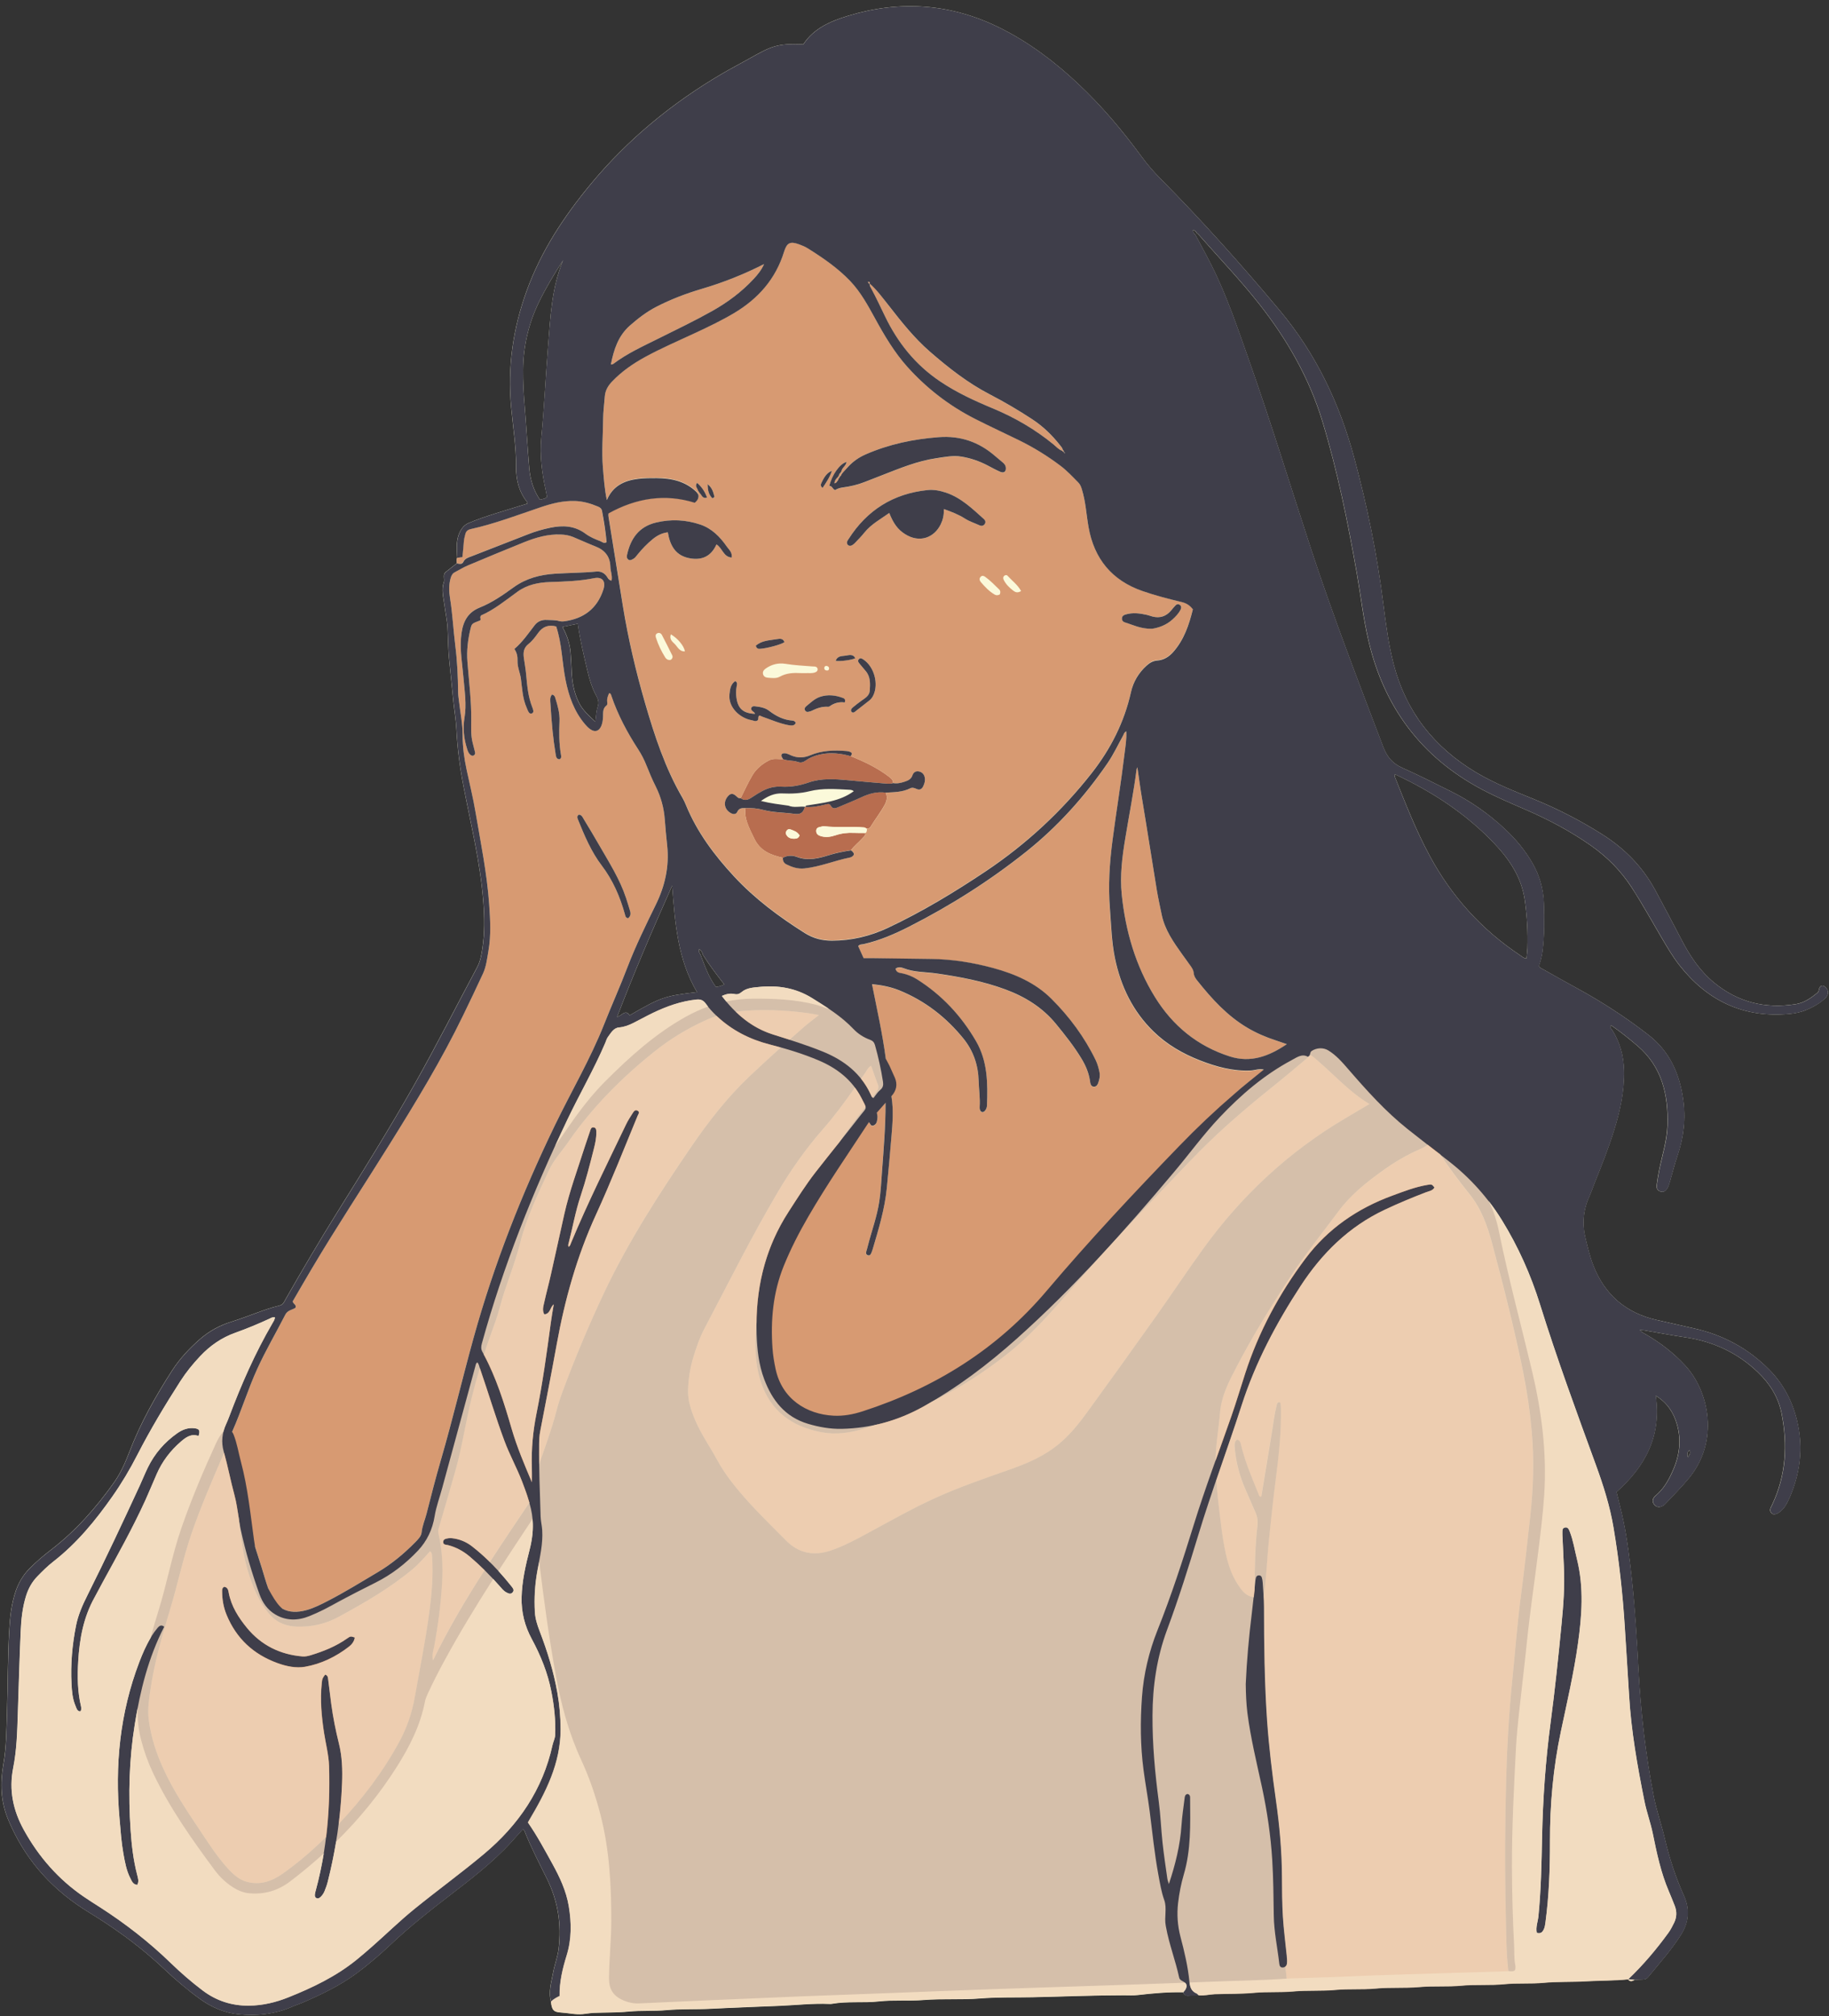
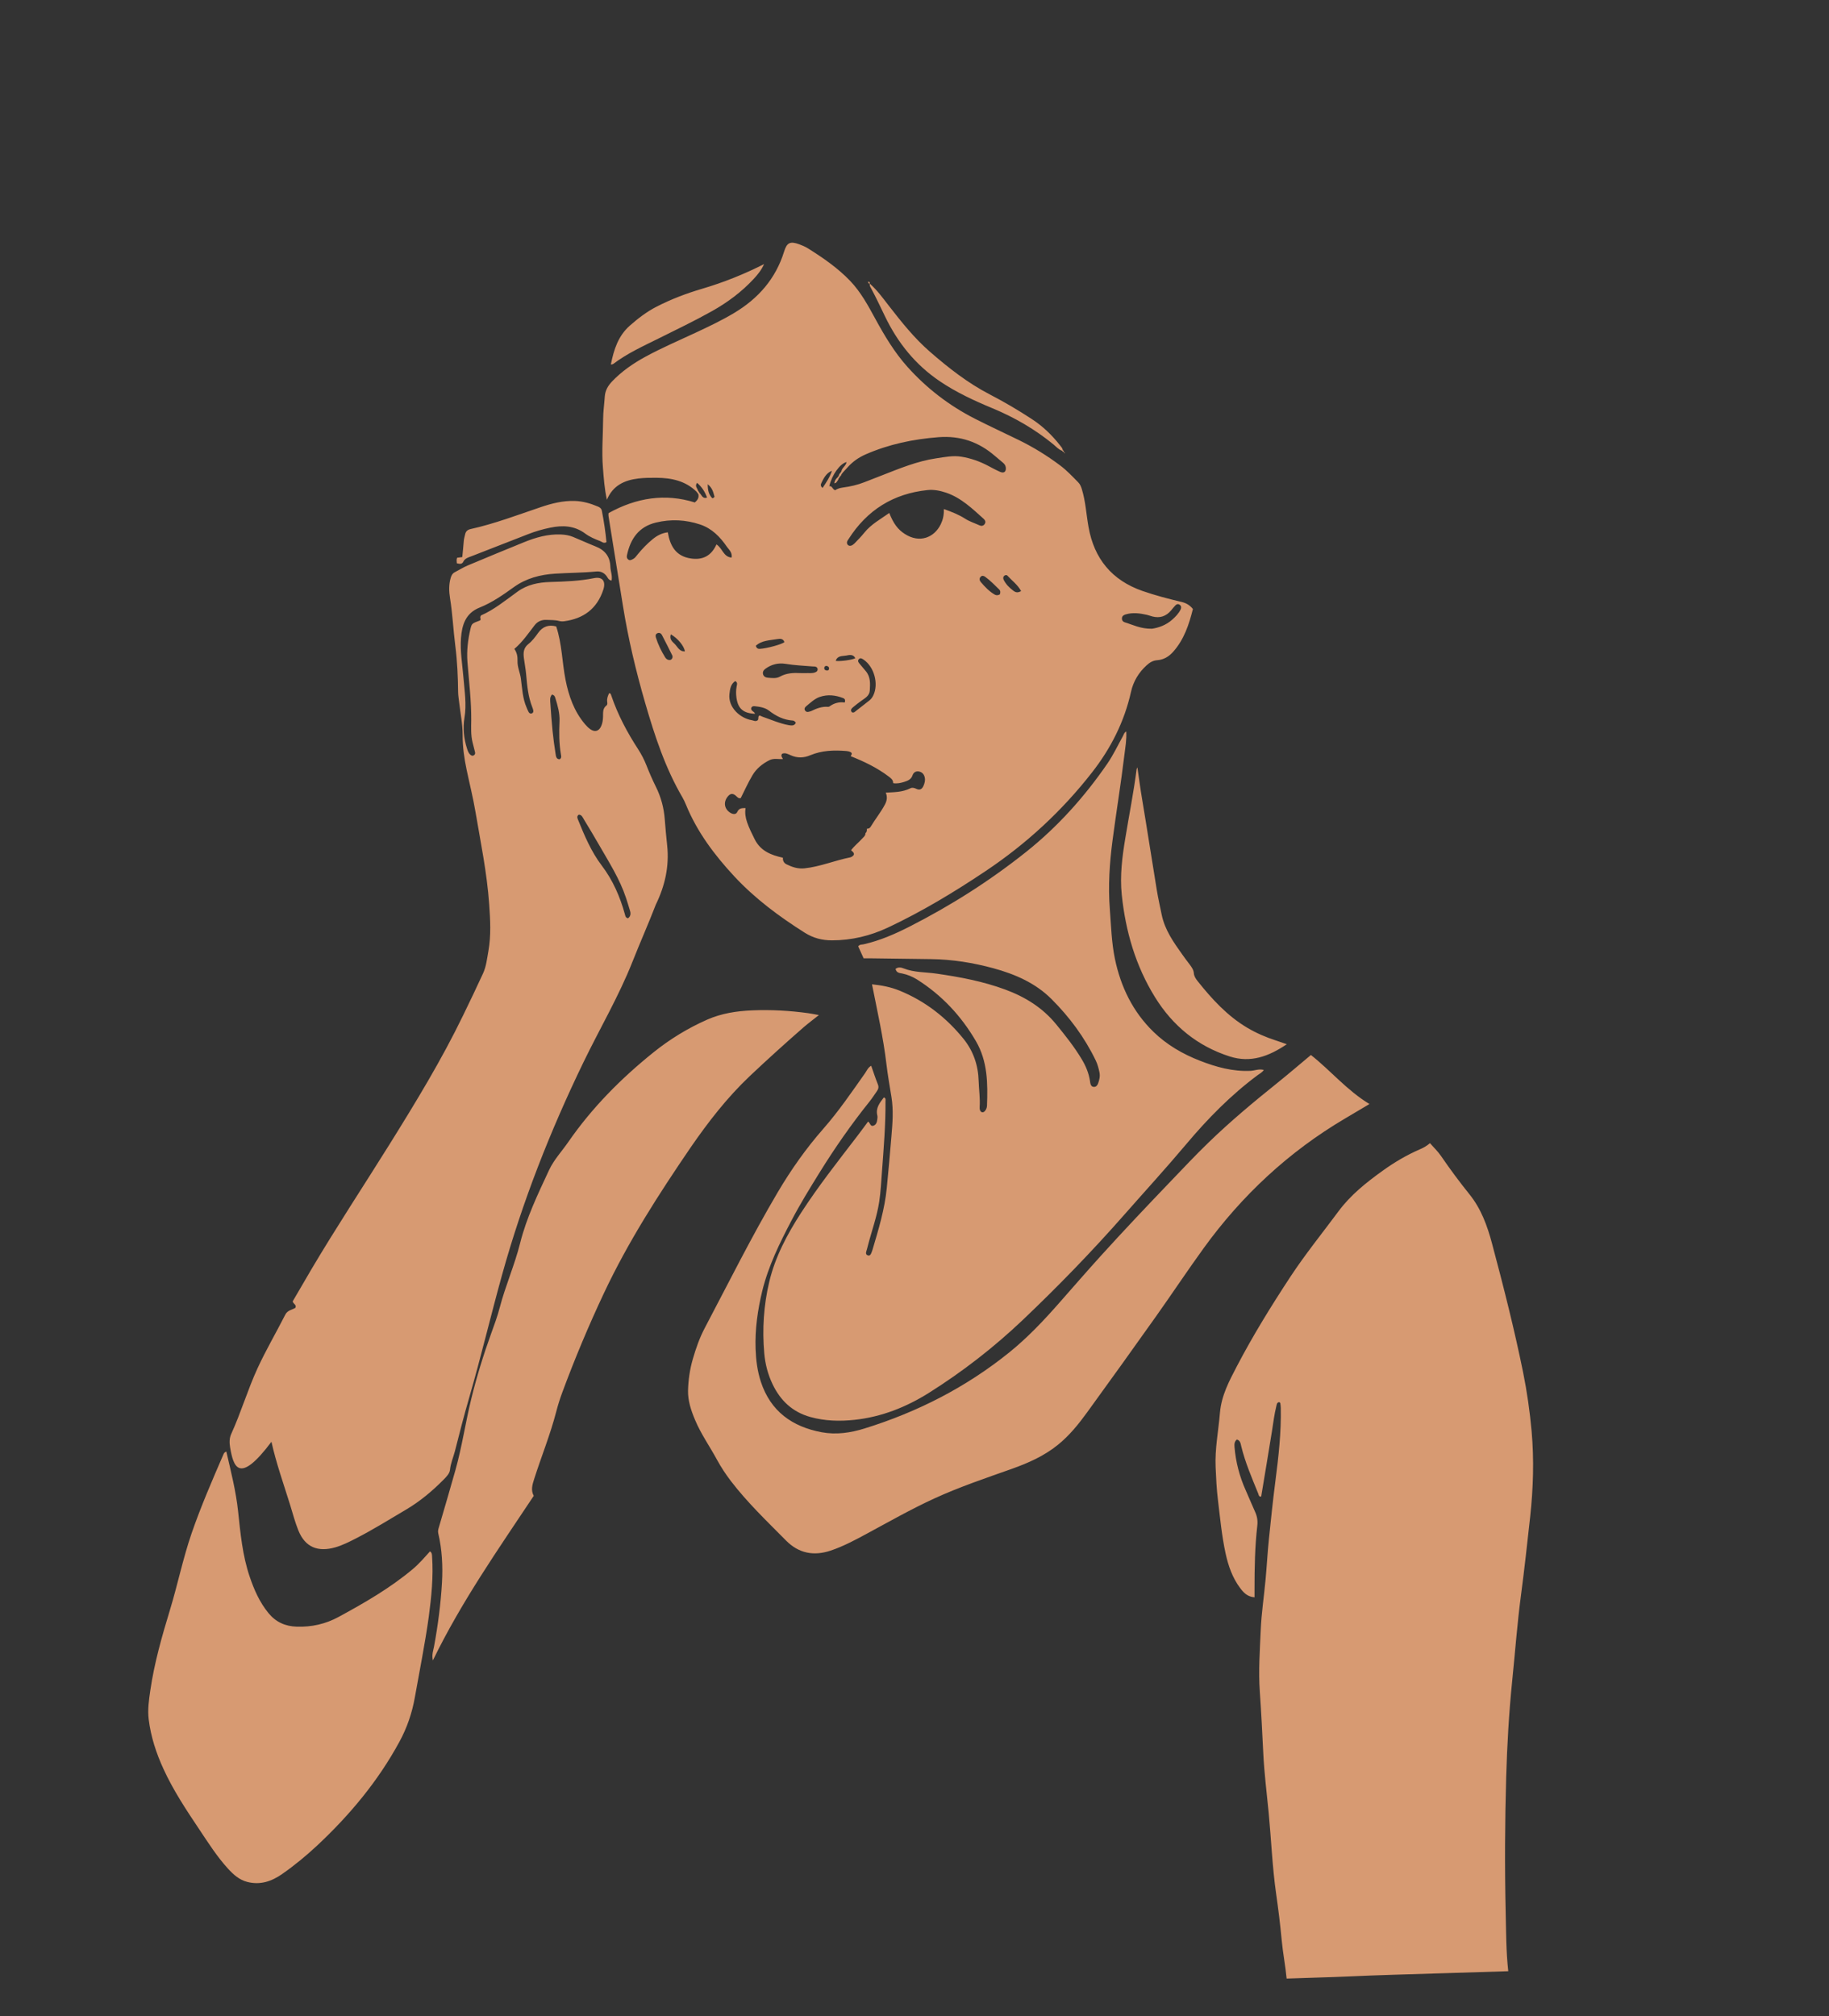
<svg xmlns="http://www.w3.org/2000/svg" height="454.4" preserveAspectRatio="xMidYMid meet" version="1.0" viewBox="-0.3 -1.4 412.3 454.4" width="412.3" zoomAndPan="magnify">
  <rect x="-0.3" y="-1.4" width="412.3" height="454.4" fill="#333333" stroke="none" />
  <g id="change1_1">
-     <path d="M411.18,221.06c-0.63-0.55-1.18-0.4-1.42,0.44c-0.09,0.31-0.07,0.6-0.37,0.84 c-1.45,1.17-2.94,2.25-4.84,2.56c-6.87,1.11-13.05-0.39-18.47-4.85c-3.14-2.58-5.33-5.85-7.19-9.39c-2.02-3.85-4.03-7.71-6.11-11.53 c-2.85-5.22-6.88-9.32-11.92-12.5c-4.84-3.06-9.89-5.67-15.19-7.84c-4.52-1.85-9.09-3.62-13.3-6.15 c-9.39-5.63-15.7-13.61-18.49-24.26c-1.17-4.48-1.77-9.07-2.35-13.66c-1.41-11.18-3.65-22.19-6.6-33.07 c-3.3-12.18-8.59-23.33-16.73-33.06c-8.6-10.27-17.52-20.25-26.95-29.77c-1.5-1.51-2.88-3.1-4.14-4.82 c-4.35-5.94-9.08-11.56-14.46-16.6c-5.3-4.97-11.09-9.33-17.62-12.56c-10.97-5.43-22.39-6.25-34.09-2.7 c-3.98,1.21-7.78,2.81-10.17,6.46c-5.99-0.3-7.41,0.53-12.26,3.25c-1.99,1.12-4.02,2.17-5.99,3.32 c-11.32,6.63-21.33,14.85-29.71,24.97c-6,7.25-11.12,15-14.37,23.94c-3.1,8.53-4.37,17.23-3.52,26.28 c0.42,4.49,1.15,8.96,1.11,13.49c-0.02,2.91,0.65,5.6,2.51,7.92c0.05,0.07,0.03,0.2,0.04,0.33c-0.52,0.15-1.04,0.3-1.56,0.47 c-3.88,1.24-7.81,2.29-11.58,3.86c-0.85,0.35-1.41,0.87-1.87,1.67c-1.15,1.97-0.94,4.08-0.81,6.2c-0.17,0.41-0.1,0.83-0.06,1.26 c0.07,0.01,0.13,0.03,0.2,0.04c-0.07-0.01-0.14-0.03-0.2-0.04c-0.18,0.12-0.36,0.24-0.53,0.38c-0.64,0.5-1.27,1.03-1.92,1.51 c-0.88,0.65-0.23,1.61-0.51,2.4c-0.61,1.7-0.07,3.43,0.15,5.14c0.21,1.72,0.6,3.42,0.69,5.14c0.13,2.44,0.12,4.89,0.38,7.32 c0.34,3.18,0.64,6.36,0.97,9.54c0.2,1.94,0.54,3.87,0.64,5.81c0.22,4.34,0.77,8.63,1.59,12.9c1.67,8.72,3.83,17.35,4.5,26.26 c0.26,3.44,0.3,6.84-0.2,10.24c-0.22,1.5-0.46,2.99-1.2,4.37c-4.73,8.82-9.24,17.75-14.16,26.47c-5.54,9.81-11.51,19.36-17.47,28.91 c-4,6.42-7.84,12.93-11.58,19.5c-0.31,0.55-0.53,1.18-1.29,1.36c-3.7,0.91-7.17,2.52-10.8,3.63c-2.68,0.82-5.11,2.13-7.23,3.99 c-2.39,2.09-4.54,4.4-6.26,7.07c-3.75,5.82-7.13,11.82-9.61,18.31c-0.93,2.44-1.99,4.83-3.52,6.97 c-4.03,5.66-8.59,10.83-14.12,15.08c-1.73,1.33-3.39,2.73-4.92,4.29c-1.39,1.43-2.38,3.08-3.04,4.97c-1.03,2.97-1.33,6.05-1.5,9.14 c-0.33,5.98-0.29,11.97-0.48,17.96c-0.13,4.02-0.14,8.06-0.83,12.04c-0.73,4.2-0.62,8.31,1.05,12.33c3.5,8.46,9.16,15.1,16.8,20.09 c1.18,0.77,2.4,1.5,3.59,2.26c5.2,3.31,10.11,7,14.6,11.23c2.62,2.47,5.34,4.81,8.26,6.92c2.6,1.88,5.49,3.13,8.69,3.46 c4.17,0.42,8.25,0,12.14-1.71c0.74-0.33,1.53-0.57,2.27-0.89c4.3-1.84,8.52-3.88,12.29-6.67c2.71-2,5.27-4.22,7.73-6.54 c4.09-3.85,8.47-7.34,12.92-10.75c4.92-3.78,9.86-7.54,14.08-12.15c0.91-0.99,1.8-2,2.71-3.02c0.15,0.19,0.3,0.29,0.35,0.44 c1.47,3.69,3.3,7.21,5.06,10.77c2.49,5.02,3.31,10.3,2.62,15.84c-0.22,1.79-0.89,3.47-1.22,5.24c-0.4,2.18-1.13,4.34-0.49,6.6 c0.17,1.8,0.55,2.37,2.18,2.46c1.68,0.1,3.34,0.52,5.03,0.36c0.81-0.08,1.61-0.23,2.42-0.27c2.6-0.11,5.2-0.04,7.81-0.29 c2.86-0.28,5.74-0.07,8.62-0.33c3.35-0.3,6.73-0.13,10.09-0.31c5.2-0.27,10.41-0.45,15.62-0.67c3.63-0.16,7.26-0.57,10.91-0.42 c0.22,0.01,0.44,0.02,0.65-0.02c3.5-0.62,7.04-0.16,10.56-0.54c3.34-0.37,6.72-0.05,10.09-0.32c4.22-0.34,8.47-0.01,12.71-0.35 c3.95-0.32,7.93-0.2,11.89-0.28c6.85-0.14,13.7-0.44,20.55-0.44c1.09,0,2.19,0.07,3.26-0.06c3.34-0.39,6.69-0.68,10.06-0.62 c0.28,0.52,0.64,0.82,1.29,0.75c0.75-0.08,1.51-0.08,2.27-0.11c-0.08-0.07-0.15-0.16-0.22-0.24c0.07,0.08,0.15,0.17,0.22,0.24 c1.2,0.15,2.37-0.19,3.56-0.24c2.98-0.13,5.96-0.02,8.95-0.31c2.91-0.28,5.85-0.04,8.79-0.31c3.18-0.3,6.4-0.04,9.6-0.35 c2.97-0.28,5.96-0.02,8.95-0.3c3.29-0.32,6.61-0.04,9.93-0.34c3.13-0.29,6.29-0.01,9.44-0.31c3.23-0.31,6.51-0.01,9.76-0.34 c2.91-0.29,5.85-0.03,8.79-0.31c3.13-0.29,6.29-0.14,9.44-0.33c3.19-0.19,6.4-0.12,9.59-0.44c0-0.01-0.01-0.01-0.02-0.02 c0.01,0,0.02,0,0.04,0h0c-0.01,0-0.02,0-0.04,0c0,0,0.02,0.02,0.02,0.02c0,0,0,0-0.01,0c0.44,0.61,0.95,0.43,1.48,0.13 c0.6-0.03,1.19-0.09,1.79-0.08c0.53,0.01,0.93-0.16,1.27-0.57c2.55-3.12,5.25-6.11,7.4-9.53c1.79-2.86,2.03-5.72,0.63-8.83 c-1.88-4.16-3.28-8.5-4.33-12.96c-0.73-3.12-1.82-6.16-2.44-9.29c-1.87-9.56-2.97-19.23-3.48-28.96 c-0.35-6.63-0.74-13.26-1.45-19.85c-0.49-4.48-1.01-8.97-1.93-13.39c-0.46-2.22-1.05-4.42-1.55-6.49 c6.53-5.8,10.16-12.66,8.84-21.71c2.64,1.63,4.06,3.86,4.82,6.58c1.06,3.76,0.45,7.33-1.17,10.78c-0.9,1.93-1.95,3.75-3.65,5.15 c-0.83,0.69-0.85,1.49-0.25,2.14c0.56,0.61,1.4,0.59,2.19-0.05c0.08-0.07,0.16-0.15,0.24-0.22c1.8-1.9,3.63-3.76,5.3-5.78 c6.88-8.32,4.58-19.5-0.78-25.34c-2.56-2.79-5.52-5.08-8.78-6.99c-0.49-0.29-1.05-0.49-1.54-1.07c0.43,0.03,0.7,0.02,0.96,0.07 c3.11,0.53,6.2,1.12,9.32,1.58c6.27,0.93,11.74,3.45,16.34,7.84c2.72,2.59,4.65,5.65,5.37,9.32c1.4,7.05,1,13.96-2.12,20.56 c-0.29,0.62-0.79,1.27-0.13,1.94c0.4,0.42,1.21,0.25,2.04-0.46c0.41-0.35,0.79-0.76,1.07-1.22c0.42-0.69,0.79-1.43,1.1-2.18 c2.01-4.82,2.79-9.8,1.93-15.01c-0.86-5.19-2.98-9.77-6.69-13.52c-4.67-4.72-10.29-7.77-16.77-9.24c-2.86-0.65-5.73-1.29-8.59-1.94 c-6.95-1.58-11.72-5.7-14.3-12.34c-0.75-1.93-1.21-3.94-1.71-5.94c-0.82-3.3-0.57-6.45,0.83-9.54c0.49-1.09,0.87-2.23,1.31-3.34 c1.55-3.83,3.06-7.68,4.29-11.63c1.36-4.38,2.33-8.83,2.22-13.46c-0.08-3.29-0.91-6.33-2.68-9.12c-0.17-0.27-0.63-0.51-0.24-1.04 c2.08,1.41,4.01,2.98,5.92,4.6c5.56,4.73,7.01,11.04,6.8,17.93c-0.11,3.49-1.22,6.84-1.9,10.25c-0.22,1.06-0.37,2.14-0.52,3.22 c-0.09,0.65,0.11,1.2,0.78,1.45c0.76,0.28,1.27-0.14,1.62-0.73c0.24-0.41,0.39-0.89,0.53-1.36c0.59-1.98,1.08-3.99,1.74-5.94 c1.43-4.2,1.92-8.45,1.27-12.86c-0.84-5.76-3.08-10.71-7.79-14.38c-5.08-3.95-10.46-7.44-16.1-10.52c-2.53-1.38-5.04-2.79-7.55-4.21 c-0.37-0.21-0.81-0.33-1.06-0.82c0.35-1.03,0.65-2.11,0.8-3.24c0.47-3.63,0.45-7.27,0.32-10.92c-0.11-3.21-0.97-6.22-2.57-9 c-1.64-2.85-3.71-5.36-6.11-7.61c-3.71-3.49-7.84-6.39-12.41-8.65c-3.6-1.79-7.19-3.61-10.86-5.25c-2.18-0.97-3.39-2.43-4.26-4.69 c-5.65-14.83-11.36-29.64-16.31-44.72c-4.61-14.04-8.91-28.18-13.84-42.11c-2.59-7.33-5.04-14.71-8.54-21.68 c-1.17-2.33-2.44-4.61-3.66-6.91c-0.32-0.27-0.51-0.6-0.64-1.15c0.55,0.13,0.76,0.44,0.96,0.76c0.13,0.1,0.27,0.19,0.38,0.31 c4.6,5.23,9.43,10.26,13.74,15.74c6.27,7.98,11.23,16.64,14.2,26.41c3.41,11.21,5.7,22.65,7.74,34.16 c0.89,5.03,1.45,10.12,2.61,15.1c3.48,15.06,11.9,26.38,25.61,33.67c3.22,1.71,6.57,3.13,9.91,4.58c5.15,2.23,10.08,4.85,14.69,8.09 c3.66,2.58,6.72,5.67,9.15,9.42c2.4,3.7,4.53,7.56,6.76,11.35c1.24,2.11,2.48,4.23,3.99,6.16c6.31,8.04,14.47,11.94,24.77,10.99 c1.36-0.13,2.69-0.4,3.94-0.94c1.5-0.65,2.94-1.44,4.14-2.56C412,222.82,411.98,221.75,411.18,221.06z M375.86,424.85 c-0.17-0.39-0.33-0.79-0.48-1.18C375.53,424.06,375.69,424.46,375.86,424.85z M370.81,406.41c-0.16-0.6-0.31-1.21-0.43-1.82 C370.51,405.2,370.65,405.81,370.81,406.41z M380.53,325.42c0.42,0.71-0.05,1.06-0.35,1.62 C379.97,326.36,379.99,325.9,380.53,325.42z M157.36,212.48c0.43,0.4,0.71,0.81,0.81,1.34c1.43,2.28,3.06,4.43,4.82,6.67 c-0.67,0.26-1.22,0.5-1.9,0.54c-1.66-2.21-2.53-4.76-3.48-7.27C157.39,213.4,157.11,213.06,157.36,212.48z M156.82,222.2 c-7.28,0.85-8.14,1.14-15.17,5.22c-1-1.47-1.77,0.14-2.83,0.35c3.84-10.04,8.04-19.77,12.41-29.58 C151.85,206.54,152.45,214.8,156.82,222.2z M132.09,149.65c0.47,2.01,1.04,3.98,2.05,5.8c0.44,0.79,0.62,1.52,0.3,2.46 c-0.33,0.96-0.34,2.03-0.53,3.34c-1.49-1.4-2.87-2.61-3.72-4.33c-1.13-2.29-1.54-4.73-1.63-7.24c-0.05-1.3-0.12-2.6-0.22-3.9 c-0.16-2.02-0.75-3.92-1.84-5.89c1.27-0.27,2.32-0.48,3.46-0.72C130.43,142.73,131.28,146.19,132.09,149.65z M117.95,89.8 c-0.21-2.6-0.35-5.21-0.33-7.82c0.04-5.35,1.23-10.45,3.56-15.26c1.59-3.28,3.47-6.39,5.45-9.46c-2.59,6.26-2.87,12.88-3.39,19.49 c-0.54,6.82-0.85,13.65-1.51,20.46c-0.39,4.01,0.14,8.01,1.01,11.95c0.1,0.47,0.18,0.95,0.27,1.43c-0.44,0.47-1,0.46-1.59,0.64 c-1.48-2.15-2.19-4.57-2.41-7.12C118.6,99.34,118.34,94.57,117.95,89.8z M56.14,310.78c-1.38,3.51-2.58,7.08-4.12,10.53 C53.56,317.87,54.76,314.29,56.14,310.78z M14.55,422.92c1.27,1.12,2.62,2.17,4.06,3.15C17.17,425.09,15.82,424.04,14.55,422.92z M28.98,408.11c0.04,1,0.1,2,0.17,3C29.08,410.1,29.02,409.1,28.98,408.11z M38.17,440.98c0.57,0.55,1.14,1.09,1.72,1.62 C39.31,442.07,38.74,441.53,38.17,440.98z M54.39,450.58c0.47,0.03,0.95,0.05,1.44,0.04C55.34,450.62,54.86,450.61,54.39,450.58z M71.74,445.61c0.65-0.33,1.3-0.67,1.93-1.03C73.03,444.94,72.39,445.28,71.74,445.61z M127.9,428.23c0.08,0.47,0.15,0.94,0.21,1.41 C128.05,429.17,127.98,428.7,127.9,428.23z M359.83,329.89c0.59,1.65,1.15,3.32,1.66,5C360.98,333.2,360.42,331.54,359.83,329.89 C359.83,329.89,359.83,329.89,359.83,329.89z M346.12,434.2c-0.03-0.16-0.05-0.33-0.07-0.49 C346.06,433.88,346.08,434.04,346.12,434.2c0.11,0.03,0.22,0.06,0.32,0.07C346.34,434.26,346.23,434.24,346.12,434.2z M347.69,433.46c0.06-0.12,0.11-0.25,0.15-0.38C347.8,433.21,347.75,433.34,347.69,433.46z M336.45,188.59 c3.52,3.69,6.28,7.79,6.99,12.98c0.49,3.56,0.7,7.14,0.58,10.74c-0.03,0.76-0.14,1.51-0.22,2.33c-0.68-0.1-1.1-0.53-1.58-0.85 c-8.58-5.74-15.28-13.16-20.19-22.24c-3.11-5.75-5.49-11.82-7.9-17.87c-0.05-0.14-0.03-0.31-0.05-0.62 C322.53,176.99,330.08,181.93,336.45,188.59z" fill="#FBF9DA" />
-   </g>
+     </g>
  <g id="change2_1">
-     <path d="M176.18,191.92c-2.64-0.59-5.04-1.49-6.37-4.17c-0.63-1.26-1.26-2.5-1.71-3.83 c-0.36-1.05-0.52-2.09-0.34-3.19c1.36-0.05,2.71,0.07,4.01,0.42c2.26,0.61,4.59,0.55,6.89,0.87c1.54,0.21,2.07-0.23,2.49-1.59 c0,0,0.07,0.01,0.07,0.01c1.53,0.15,3.01-0.17,4.49-0.51c0.46-0.11,0.95-0.35,1.27,0.26c0.42,0.78,1.02,0.61,1.67,0.33 c1.74-0.75,3.5-1.44,5.22-2.24c1.75-0.82,3.54-1.32,5.49-1.05c0.41,0.95,0.28,1.82-0.22,2.74c-0.95,1.75-2.19,3.3-3.21,4.99 c-0.18,0.3-0.49,0.4-0.83,0.41c-0.19-0.1-0.38-0.27-0.57-0.29c-3.02-0.29-6.07,0.09-9.09-0.28c-0.21-0.03-0.43,0.07-0.64,0.11 c-0.56,0.1-1.12,0.24-1.11,0.95c0,0.72,0.5,1.03,1.12,1.2c1.09,0.3,2.17,0.14,3.21-0.21c1.36-0.46,2.74-0.62,4.17-0.55 c0.87,0.04,1.74,0.02,2.61,0.03c0.01,0.62-0.47,0.93-0.82,1.32c-0.78,0.88-1.75,1.59-2.43,2.56c-1.66,0.26-3.3,0.57-4.91,1.07 c-2.39,0.75-4.75,1.37-7.29,0.42C178.37,191.37,177.2,191.34,176.18,191.92z M179.94,186.85c-0.57-0.73-0.74-0.8-1.77-1.22 c-0.46-0.19-0.84-0.24-1.14,0.17c-0.34,0.47-0.16,0.94,0.19,1.31c0.39,0.41,0.92,0.52,1.48,0.52 C179.3,187.64,179.77,187.48,179.94,186.85z M184.58,168.64c-1.19,0.26-2.28,0.68-3.26,1.37c-0.59,0.42-1.13,0.55-1.8,0.31 c-1.07-0.39-2.26-0.19-3.33-0.64c-1.02,0.05-2.08-0.24-3.04,0.24c-1.57,0.78-2.94,1.89-3.83,3.39c-0.99,1.66-1.78,3.44-2.65,5.16 c1.05,0.83,1.98,0.21,2.81-0.35c0.68-0.45,1.36-0.88,2.08-1.26c1.33-0.69,2.71-1.06,4.22-0.97c2.13,0.13,4.16-0.23,6.21-0.94 c2.86-0.99,5.87-0.79,8.86-0.51c2.91,0.28,5.82,0.53,8.73,0.77c0.48,0.04,0.98,0.06,1.45-0.12c0.01-0.76-0.51-1.11-1.04-1.52 c-2.61-1.97-5.52-3.36-8.54-4.56C189.19,168.4,186.92,168.13,184.58,168.64z" fill="#B86D4F" />
-   </g>
+     </g>
  <g id="change1_2">
-     <path d="M180.23,150.3c-1.64-0.09-3.23-0.03-4.73,0.8c-0.84,0.46-1.8,0.3-2.71,0.24c-0.5-0.04-0.96-0.27-1.09-0.82 c-0.13-0.55,0.19-0.95,0.6-1.24c1.34-0.95,2.84-1.33,4.46-1.07c2.03,0.33,4.08,0.43,6.13,0.58c0.16,0.01,0.33,0,0.49,0.02 c0.35,0.05,0.61,0.22,0.63,0.61c0.02,0.39-0.22,0.57-0.55,0.7c-0.68,0.27-1.39,0.14-2.09,0.17 C180.99,150.31,180.61,150.3,180.23,150.3z M195.1,185.39c-0.19-0.1-0.38-0.27-0.57-0.29c-3.02-0.29-6.07,0.09-9.09-0.28 c-0.21-0.03-0.43,0.07-0.64,0.11c-0.56,0.1-1.12,0.24-1.11,0.95c0,0.72,0.5,1.03,1.12,1.2c1.09,0.3,2.17,0.14,3.21-0.21 c1.36-0.46,2.74-0.62,4.17-0.55c0.87,0.04,1.74,0.02,2.61,0.03C195.14,186.11,195.12,185.75,195.1,185.39z M151.26,146.37 c-0.77-1.55-1.53-3.1-2.34-4.63c-0.21-0.41-0.61-0.64-1.09-0.4c-0.42,0.22-0.39,0.62-0.27,0.99c0.49,1.55,1.2,3.01,2.06,4.4 c0.17,0.28,0.43,0.52,0.75,0.59c0.51,0.12,0.82-0.13,0.93-0.61C151.29,146.58,151.31,146.46,151.26,146.37z M224.95,131.46 c-1.01-0.98-1.99-2.01-3.14-2.84c-0.32-0.23-0.69-0.38-1.03-0.04c-0.39,0.38-0.27,0.86,0,1.18c0.92,1.07,1.89,2.11,3.12,2.83 c0.34,0.2,0.72,0.23,1.18-0.02C225.26,132.13,225.24,131.74,224.95,131.46z M226.77,128.32c-0.16-0.18-0.53-0.13-0.74,0.09 c-0.26,0.27-0.22,0.6-0.07,0.9c0.5,0.99,1.27,1.75,2.14,2.41c0.43,0.32,0.92,0.6,1.77,0.09 C229.09,130.36,227.8,129.45,226.77,128.32z M151.79,143.72c0.66,0.65,1.05,1.76,2.32,1.68c-0.22-1.24-1.56-2.88-3.17-3.84 C150.54,142.66,151.26,143.2,151.79,143.72z M185.51,149.12c-0.03,0.39,0.24,0.58,0.6,0.6c0.23,0.01,0.43-0.09,0.47-0.34 c0.06-0.39-0.15-0.6-0.52-0.7C185.75,148.65,185.54,148.83,185.51,149.12z M178.18,185.63c-0.46-0.19-0.84-0.24-1.14,0.17 c-0.34,0.47-0.16,0.94,0.19,1.31c0.39,0.41,0.92,0.52,1.48,0.52c0.59,0,1.06-0.16,1.23-0.79 C179.37,186.12,179.21,186.05,178.18,185.63z M192.16,176.93c-0.24-0.23-0.56-0.3-0.88-0.32c-3.04-0.16-6.11-0.42-9.09,0.32 c-2.05,0.51-4.08,0.59-6.13,0.5c-1.79-0.08-3.26,0.59-4.82,1.7c2.16,0.55,4.19,0.77,6.21,1.06c1.32-0.17,2.65-0.12,3.98-0.03 C185.14,179.56,188.96,179.28,192.16,176.93z" fill="#FBF9DA" />
-   </g>
+     </g>
  <g id="change3_1">
-     <path d="M239.13,100.2c0.04-0.04,0.09-0.09,0.14-0.13c0.17,0.06,0.25,0.18,0.27,0.36 C239.35,100.47,239.23,100.36,239.13,100.2z M195.77,62.54C195.77,62.54,195.78,62.54,195.77,62.54 C195.78,62.54,195.78,62.53,195.77,62.54C195.78,62.53,195.77,62.53,195.77,62.54C195.77,62.53,195.77,62.53,195.77,62.54 L195.77,62.54z M196.07,63.59c1.11,2.06,2.1,4.18,3.12,6.29c2.86,5.94,6.85,10.93,12.39,14.66c3.73,2.52,7.77,4.38,11.89,6.09 c4.96,2.06,9.55,4.73,13.71,8.14c0.62,0.51,1.16,1.16,1.96,1.43c0.05-0.04,0.09-0.09,0.14-0.13c-0.05-0.46-0.37-0.78-0.64-1.12 c-1.79-2.28-3.85-4.27-6.28-5.86c-3.09-2.03-6.27-3.9-9.55-5.6c-4.96-2.57-9.3-5.98-13.49-9.62c-3.55-3.09-6.44-6.74-9.31-10.43 c-1.32-1.7-2.59-3.46-4.22-4.9C195.66,62.95,195.9,63.26,196.07,63.59z M239.71,100.76c0,0,0.06-0.09,0.04-0.11 c-0.06-0.07-0.12-0.13-0.19-0.19C239.55,100.58,239.55,100.7,239.71,100.76z M196.63,252.29c-0.75,0.29-0.74-0.6-1.24-0.92 c-0.83,1.11-1.62,2.2-2.44,3.27c-4.34,5.66-8.76,11.26-12.64,17.25c-3.15,4.87-5.86,9.94-7.21,15.63 c-1.25,5.28-1.59,10.64-1.12,16.04c0.21,2.45,0.82,4.81,1.9,7.05c1.77,3.67,4.47,6.22,8.47,7.34c3.31,0.92,6.67,1.01,10.04,0.64 c6.06-0.66,11.59-2.86,16.72-6.08c7.58-4.77,14.63-10.24,21.12-16.4c7.98-7.58,15.63-15.47,22.9-23.73 c4.67-5.31,9.45-10.53,14.01-15.95c4.81-5.72,10.03-11.03,16.05-15.51c0.46-0.34,1.02-0.59,1.4-1.18c-1.1-0.3-2.02,0.15-2.97,0.2 c-4.01,0.19-7.77-0.85-11.43-2.28c-3.89-1.51-7.47-3.59-10.47-6.51c-4.67-4.54-7.39-10.17-8.7-16.49 c-0.76-3.69-0.85-7.44-1.14-11.19c-0.4-5.19-0.06-10.35,0.61-15.46c0.85-6.46,1.91-12.9,2.69-19.38c0.2-1.68,0.52-3.38,0.4-5.17 c-0.48,0.26-0.54,0.65-0.71,0.97c-1.16,2.1-2.18,4.27-3.53,6.25c-5.15,7.49-11.18,14.22-18.29,19.89 c-8.19,6.53-17.01,12.13-26.35,16.88c-3.3,1.68-6.69,3.15-10.32,3.97c-0.39,0.09-0.87-0.01-1.22,0.46c0.39,0.87,0.79,1.75,1.22,2.7 c0.6,0,1.14-0.01,1.68,0c4.51,0.06,9.03,0.12,13.54,0.18c4.76,0.06,9.43,0.81,14,2.05c4.89,1.33,9.51,3.33,13.13,6.95 c4.06,4.05,7.47,8.65,9.98,13.85c0.4,0.84,0.64,1.73,0.83,2.64c0.19,0.89-0.01,1.73-0.31,2.55c-0.16,0.41-0.44,0.79-0.96,0.76 c-0.53-0.03-0.71-0.44-0.8-0.89c-0.03-0.16-0.05-0.32-0.07-0.48c-0.27-1.75-0.93-3.33-1.84-4.85c-1.68-2.81-3.71-5.36-5.78-7.89 c-3.06-3.75-6.99-6.17-11.45-7.82c-5.02-1.86-10.25-2.84-15.53-3.6c-2.46-0.36-5-0.23-7.38-1.17c-0.56-0.22-1.23-0.37-1.84,0.1 c0.19,0.95,0.98,0.93,1.54,1.05c1.18,0.25,2.28,0.71,3.28,1.33c5.59,3.52,9.97,8.21,13.29,13.9c2.66,4.55,2.69,9.55,2.5,14.58 c-0.02,0.44-0.19,0.85-0.48,1.19c-0.4,0.45-0.94,0.32-1.11-0.26c-0.06-0.2-0.08-0.43-0.06-0.65c0.13-1.96-0.17-3.91-0.23-5.87 c-0.1-3.54-1.18-6.73-3.41-9.5c-3.91-4.83-8.68-8.53-14.45-10.88c-1.95-0.79-4.01-1.19-6.18-1.41c1.2,6.07,2.55,12,3.26,18.04 c0.29,2.48,0.74,4.94,1.13,7.4c0.47,2.93,0.24,5.86-0.01,8.79c-0.33,3.9-0.66,7.8-1.05,11.69c-0.47,4.79-1.87,9.37-3.23,13.95 c-0.06,0.21-0.14,0.41-0.22,0.61c-0.15,0.37-0.33,0.76-0.8,0.62c-0.44-0.13-0.5-0.5-0.36-0.93c0.14-0.41,0.24-0.84,0.35-1.26 c0.85-3.31,2.05-6.54,2.56-9.94c0.34-2.26,0.45-4.54,0.62-6.82c0.39-5.26,0.83-10.52,0.79-15.8c0-0.3,0.14-0.67-0.37-0.86 c-0.9,1.2-1.89,2.35-1.47,4.07c0.08,0.31,0.02,0.65-0.02,0.97C197.38,251.53,197.2,252.07,196.63,252.29z M266.2,213.7 c-1.96-2.75-3.91-5.51-4.62-8.91c-0.38-1.86-0.8-3.72-1.11-5.59c-1.12-6.8-2.16-13.62-3.3-20.42c-0.4-2.35-0.71-4.71-1.08-7.25 c-0.11,0.3-0.17,0.39-0.18,0.49c-0.66,5.17-1.69,10.29-2.53,15.43c-0.7,4.22-1.26,8.48-0.81,12.81c0.86,8.23,3.11,16,7.48,23.06 c4,6.47,9.58,11.06,16.89,13.39c4.65,1.48,8.72,0.01,12.84-2.77c-1.07-0.37-1.79-0.62-2.51-0.86c-2.23-0.72-4.38-1.65-6.39-2.84 c-4.52-2.68-8-6.49-11.23-10.55c-0.41-0.51-0.78-1.09-0.83-1.75c-0.07-0.82-0.52-1.4-0.97-2.01 C267.28,215.2,266.74,214.45,266.2,213.7z M195.77,62.53c0-0.26-0.02-0.5-0.41-0.41C195.46,62.34,195.48,62.58,195.77,62.53z M239.56,100.43c-0.01,0.01-0.01,0.01-0.01,0.01c0.01,0.01,0.01,0.01,0.02,0.02c0-0.01,0-0.03,0.01-0.04c-0.01,0-0.02,0-0.03,0.01 c0,0.01,0,0.01,0,0.02C239.55,100.44,239.55,100.43,239.56,100.43z M97.1,349.38c-0.03-0.41-0.01-0.84-0.47-1.14 c-1.28,1.42-2.47,2.82-3.9,4.01c-5.12,4.29-10.87,7.6-16.71,10.77c-2.95,1.6-6.06,2.29-9.41,2.19c-2.62-0.08-4.74-1.04-6.39-3.06 c-2-2.44-3.24-5.26-4.24-8.22c-1.62-4.78-2.08-9.76-2.61-14.73c-0.48-4.55-1.62-8.97-2.65-13.46c-0.5,0.19-0.57,0.47-0.68,0.71 c-2.53,5.84-5.06,11.68-7.14,17.7c-1.95,5.66-3.14,11.54-4.88,17.26c-1.82,5.99-3.54,11.99-4.44,18.19 c-0.31,2.15-0.63,4.32-0.36,6.49c0.48,3.92,1.69,7.62,3.34,11.21c2.21,4.82,5.13,9.22,8.07,13.61c2.03,3.03,3.98,6.12,6.45,8.82 c1.22,1.33,2.53,2.54,4.37,3.01c2.93,0.75,5.49-0.13,7.85-1.78c2.77-1.93,5.38-4.08,7.85-6.38c7.36-6.88,13.76-14.53,18.59-23.43 c1.71-3.14,2.85-6.48,3.47-9.97c1.07-6.04,2.29-12.06,3.14-18.15C96.95,358.5,97.42,353.96,97.1,349.38z M51.57,324.79 c-0.18-1.07-0.17-2.09,0.26-3.03c2.19-4.8,3.68-9.89,5.88-14.69c1.91-4.16,4.23-8.1,6.3-12.18c0.52-1.03,1.56-1.07,2.29-1.55 c0.3-0.72-0.49-0.82-0.62-1.45c1.38-2.37,2.82-4.86,4.28-7.33c5.61-9.46,11.67-18.63,17.49-27.96c5.93-9.51,11.77-19.08,16.66-29.19 c1.52-3.13,3.03-6.27,4.48-9.43c0.73-1.59,0.9-3.35,1.21-5.06c0.62-3.51,0.42-7.02,0.17-10.56c-0.49-7-1.91-13.86-3.08-20.75 c-0.54-3.21-1.34-6.37-2.01-9.56c-0.54-2.56-0.9-5.15-0.89-7.75c0.01-2.52-0.51-4.96-0.79-7.44c-0.08-0.75-0.22-1.51-0.23-2.27 c-0.04-3.48-0.19-6.96-0.63-10.41c-0.46-3.6-0.62-7.23-1.2-10.82c-0.24-1.49-0.28-3.03,0.16-4.53c0.16-0.55,0.4-1,0.93-1.27 c0.97-0.5,1.89-1.09,2.89-1.51c4.21-1.77,8.43-3.51,12.66-5.23c2.68-1.09,5.44-1.89,8.38-1.76c0.94,0.04,1.84,0.19,2.7,0.54 c1.71,0.7,3.39,1.48,5.11,2.16c2.09,0.82,3.26,2.28,3.32,4.55c0.03,1.02,0.5,2.01,0.27,3.14c-0.75-0.14-0.87-0.69-1.15-1.05 c-0.59-0.76-1.36-1.09-2.29-1c-3.09,0.3-6.19,0.29-9.28,0.49c-3.36,0.21-6.54,1.04-9.33,3.05c-2.43,1.75-4.91,3.48-7.69,4.59 c-3.18,1.27-3.97,3.91-4.2,6.84c-0.23,2.98,0.31,5.95,0.55,8.93c0.24,3.02,0.75,6.02,0.23,9.09c-0.39,2.31-0.14,4.66,0.58,6.93 c0.17,0.52,0.34,1.04,0.78,1.4c0.21,0.17,0.46,0.3,0.74,0.12c0.26-0.16,0.36-0.4,0.29-0.7c-0.18-0.74-0.38-1.47-0.56-2.21 c-0.41-1.66-0.32-3.36-0.3-5.03c0.03-4.41-0.52-8.77-0.86-13.15c-0.19-2.49,0.11-5,0.69-7.44c0.29-1.21,0.36-1.2,2.15-1.88 c0.36-0.29-0.2-0.6,0.24-1.14c2.84-1.22,5.46-3.35,8.19-5.33c2.2-1.6,4.71-2.11,7.38-2.19c3.31-0.1,6.62-0.21,9.89-0.87 c1.91-0.38,2.71,0.71,2.09,2.6c-1.41,4.3-4.46,6.54-8.85,7.12c-0.37,0.05-0.77,0.02-1.13-0.07c-0.91-0.25-1.84-0.18-2.76-0.24 c-1.12-0.07-2.07,0.33-2.73,1.19c-1.43,1.84-2.73,3.78-4.58,5.35c0.62,0.9,0.74,1.78,0.71,2.71c-0.05,1.37,0.58,2.64,0.76,3.99 c0.29,2.19,0.38,4.45,1.29,6.52c0.15,0.35,0.28,0.71,0.47,1.03c0.14,0.22,0.38,0.4,0.69,0.29c0.3-0.11,0.4-0.37,0.35-0.65 c-0.04-0.26-0.14-0.52-0.24-0.78c-0.93-2.36-1.15-4.84-1.37-7.33c-0.11-1.24-0.35-2.47-0.51-3.7c-0.16-1.22-0.1-2.31,1.03-3.2 c0.84-0.66,1.52-1.56,2.15-2.45c1.05-1.48,2.39-1.96,4.1-1.5c1.31,3.9,1.32,8.02,2.1,12c0.72,3.67,1.93,7.13,4.4,10.04 c0.35,0.41,0.74,0.81,1.18,1.12c1.05,0.74,1.97,0.46,2.48-0.73c0.28-0.65,0.38-1.36,0.4-2.07c0.03-0.91-0.12-1.87,0.77-2.54 c0.29-0.22,0.19-0.6,0.16-0.92c-0.07-0.68,0.16-1.28,0.45-1.86c0.38,0.04,0.41,0.35,0.49,0.57c1.46,4.31,3.58,8.28,6.05,12.08 c0.74,1.15,1.36,2.34,1.86,3.61c0.64,1.62,1.33,3.22,2.1,4.77c1.19,2.37,1.85,4.86,2.04,7.49c0.14,1.95,0.34,3.9,0.54,5.85 c0.49,4.69-0.51,9.08-2.56,13.28c-2.27,4.64-4.54,9.28-6.4,14.11c-1.66,4.31-3.55,8.54-5.25,12.84c-3.11,7.86-7.4,15.13-11.07,22.71 c-7.48,15.45-13.75,31.36-18.35,47.93c-2.55,9.17-4.73,18.43-7.38,27.57c-1.17,4.02-2.21,8.08-3.24,12.13 c-0.36,1.4-0.96,2.72-1.11,4.2c-0.09,0.88-0.85,1.62-1.5,2.28c-2.54,2.56-5.29,4.86-8.41,6.7c-3.74,2.21-7.44,4.52-11.31,6.5 c-1.5,0.77-3.03,1.54-4.63,2c-3.89,1.11-6.79,0.03-8.34-3.83c-0.75-1.86-1.26-3.82-1.85-5.74c-1.47-4.72-3.13-9.38-4.21-14.22 C53.52,333.36,52.31,329.13,51.57,324.79z M129.98,183.29c1.47,3.63,2.99,7.26,5.38,10.4c2.51,3.31,4.11,7.01,5.21,10.97 c0.1,0.37,0.13,0.76,0.69,0.9c0.58-0.4,0.67-1,0.47-1.67c-0.29-0.99-0.6-1.97-0.92-2.95c-1.4-4.22-3.78-7.94-5.97-11.75 c-1.14-1.98-2.31-3.94-3.5-5.89c-0.29-0.47-0.5-1.11-1.19-1.09C129.7,182.57,129.83,182.92,129.98,183.29z M123.77,157.17 c0.14,2.06,0.28,4.11,0.49,6.16c0.17,1.73,0.41,3.45,0.68,5.16c0.08,0.52,0.13,1.24,0.93,1.23c0.48-0.33,0.33-0.75,0.27-1.09 c-0.42-2.48-0.42-4.98-0.31-7.47c0.08-1.83-0.42-3.55-0.95-5.26c-0.1-0.32-0.21-0.62-0.74-0.77 C123.57,155.77,123.73,156.49,123.77,157.17z M104.13,125.21c0.38-0.79,1.13-0.97,1.83-1.24c4.25-1.66,8.51-3.3,12.76-4.97 c1.62-0.64,3.29-1.12,4.99-1.47c2.81-0.59,5.49-0.48,7.92,1.33c1,0.74,2.17,1.24,3.34,1.68c0.42,0.16,0.79,0.61,1.44,0.25 c-0.22-2.34-0.57-4.69-1.03-7.03c-0.11-0.58-0.47-0.82-0.93-1.01c-1.66-0.7-3.37-1.19-5.19-1.25c-2.65-0.08-5.17,0.55-7.65,1.39 c-5.24,1.77-10.42,3.75-15.84,4.95c-0.63,0.14-1.06,0.48-1.21,1.15c-0.12,0.53-0.28,1.04-0.32,1.59c-0.08,1.18-0.22,2.36-0.33,3.57 c-0.42,0.05-0.79,0.1-1.16,0.15c-0.17,0.41-0.1,0.83-0.06,1.26C103.22,125.66,103.82,125.85,104.13,125.21z M135.61,103.95 c-0.3-3.65,0.03-7.28,0.05-10.92c0.01-1.68,0.26-3.36,0.37-5.04c0.09-1.37,0.71-2.44,1.65-3.43c2.17-2.27,4.7-4.02,7.44-5.52 c3.68-2.01,7.53-3.66,11.33-5.43c2.96-1.38,5.91-2.78,8.72-4.46c5.44-3.25,9.38-7.7,11.28-13.84c0.63-2.06,1.39-2.39,3.42-1.65 c0.66,0.24,1.32,0.52,1.92,0.89c3.42,2.14,6.74,4.42,9.55,7.35c2.4,2.51,4.03,5.53,5.67,8.54c2.09,3.83,4.32,7.57,7.24,10.83 c4.33,4.83,9.4,8.73,15.18,11.68c3.29,1.68,6.66,3.22,9.98,4.85c3.28,1.61,6.38,3.52,9.3,5.72c1.49,1.12,2.75,2.47,4.05,3.79 c0.44,0.44,0.64,0.98,0.82,1.56c0.85,2.77,0.99,5.67,1.5,8.5c1.27,7.17,5.28,12.02,12.17,14.42c2.88,1,5.83,1.77,8.79,2.47 c1.01,0.24,1.82,0.67,2.57,1.59c-0.87,3.46-1.97,6.88-4.49,9.69c-0.96,1.07-2.14,1.75-3.52,1.85c-1.03,0.07-1.75,0.54-2.43,1.16 c-1.79,1.62-3,3.65-3.51,5.96c-1.51,6.77-4.57,12.78-8.81,18.2c-6.79,8.69-14.78,16.07-23.97,22.21 c-7.07,4.73-14.32,9.11-22.02,12.73c-3.99,1.87-8.2,2.88-12.62,2.88c-2.19,0-4.19-0.5-6.13-1.72c-5.78-3.65-11.23-7.7-15.89-12.71 c-4.46-4.8-8.38-10.01-10.89-16.15c-0.23-0.55-0.47-1.1-0.78-1.62c-3.91-6.68-6.28-13.95-8.42-21.33c-2.09-7.2-3.82-14.49-5.01-21.9 c-1.04-6.43-2.08-12.85-3.1-19.28c-0.09-0.58-0.23-1.17-0.13-1.58c6.28-3.48,12.77-4.49,19.43-2.4c0.75-0.61,0.97-1.18,0.8-1.89l0,0 c-0.14-0.18-0.28-0.37-0.42-0.55c0,0,0,0,0,0c-2.51-2.45-5.65-3.09-9.01-3.12c-1.36-0.01-2.72,0-4.07,0.16 c-3.17,0.38-5.76,1.58-7.11,4.79C135.97,108.82,135.8,106.38,135.61,103.95z M252.61,137.96c-0.02,0.44,0.23,0.77,0.6,0.88 c1.86,0.56,3.61,1.51,6.17,1.46c1.38-0.2,3.16-0.76,4.62-2.09c0.72-0.66,1.41-1.35,1.84-2.25c0.18-0.38,0.18-0.75-0.17-1.03 c-0.36-0.29-0.73-0.19-1.02,0.12c-0.33,0.35-0.64,0.74-0.95,1.11c-1.12,1.34-2.52,1.81-4.21,1.38c-0.42-0.11-0.83-0.27-1.25-0.37 c-1.6-0.36-3.2-0.58-4.82-0.09C252.99,137.22,252.63,137.44,252.61,137.96z M151.31,146.71c-0.01-0.13,0-0.25-0.04-0.34 c-0.77-1.55-1.53-3.1-2.34-4.63c-0.21-0.41-0.61-0.64-1.09-0.4c-0.42,0.22-0.39,0.62-0.27,0.99c0.49,1.55,1.2,3.01,2.06,4.4 c0.17,0.28,0.43,0.52,0.75,0.59C150.89,147.44,151.2,147.2,151.31,146.71z M154.1,145.4c-0.22-1.24-1.56-2.88-3.17-3.84 c-0.39,1.1,0.32,1.64,0.85,2.16C152.45,144.37,152.84,145.48,154.1,145.4z M208.17,173.86c-0.15-0.76-0.62-1.28-1.39-1.4 c-0.67-0.1-1.18,0.28-1.38,0.89c-0.3,0.91-1.06,1.21-1.81,1.45c-0.81,0.26-1.67,0.46-2.55,0.3c0.01-0.76-0.51-1.11-1.04-1.52 c-2.61-1.97-5.52-3.36-8.54-4.56c0.2-0.33,0.46-0.68-0.06-0.93c-0.28-0.14-0.61-0.21-0.93-0.23c-2.77-0.23-5.5-0.14-8.11,0.95 c-1.47,0.62-2.89,0.67-4.38,0.02c-0.6-0.26-1.27-0.66-1.98-0.35c-0.36,0.5,0.04,0.83,0.2,1.2c-1.02,0.05-2.08-0.24-3.04,0.24 c-1.57,0.78-2.94,1.89-3.83,3.39c-0.99,1.66-1.78,3.44-2.65,5.16c-0.51,0.13-0.75-0.21-1.08-0.51c-0.73-0.65-1.3-0.54-1.9,0.22 c-0.98,1.26-0.7,2.78,0.65,3.61c0.59,0.36,1.27,0.42,1.55-0.2c0.42-0.93,1.12-0.86,1.87-0.87c-0.18,1.09-0.02,2.14,0.34,3.19 c0.46,1.33,1.08,2.57,1.71,3.83c1.34,2.68,3.73,3.58,6.37,4.17c-0.05,0.66,0.2,1.18,0.8,1.48c1.28,0.63,2.6,1.07,4.07,0.91 c3.54-0.38,6.83-1.78,10.29-2.47c0.16-0.03,0.31-0.11,0.44-0.2c0.61-0.41,0.54-0.8-0.24-1.4c0.69-0.97,1.65-1.68,2.43-2.56 c0.35-0.39,0.84-0.7,0.82-1.32c0.34-0.25,0.33-0.61,0.31-0.97c0.34-0.01,0.65-0.11,0.83-0.41c1.02-1.7,2.27-3.25,3.21-4.99 c0.5-0.92,0.63-1.79,0.22-2.74c1.88-0.11,3.78-0.09,5.54-0.98c0.45-0.23,0.93-0.08,1.4,0.14c0.73,0.34,1.23,0.05,1.55-0.66 C208.13,175.14,208.3,174.52,208.17,173.86z M195.77,154.23c-0.07,1.18-1.05,1.7-1.89,2.3c-0.66,0.48-1.31,0.97-1.93,1.5 c-0.33,0.28-0.62,0.65-0.21,1.1c0.23,0.09,0.44,0.08,0.62-0.07c1.11-0.87,2.23-1.73,3.34-2.61c0.38-0.31,0.67-0.71,0.88-1.16 c1.22-2.59,0.18-6.4-2.2-8.02c-0.32-0.21-0.68-0.48-1.03-0.15c-0.43,0.41-0.11,0.79,0.17,1.13c0.45,0.55,0.91,1.08,1.36,1.62 C195.97,151.16,195.86,152.71,195.77,154.23z M192.51,146.95c-0.47-0.98-1.39-0.73-2.07-0.6c-0.83,0.15-1.97-0.04-2.35,1.2 C189.16,147.69,191.73,147.34,192.51,146.95z M220.5,117c0.42,0.2,0.86,0.14,1.16-0.28c0.31-0.45,0.13-0.86-0.2-1.17 c-2.59-2.32-5.1-4.77-8.51-5.92c-1.35-0.45-2.75-0.73-4.17-0.58c-7.7,0.8-13.62,4.5-17.78,11.02c-0.12,0.18-0.26,0.36-0.33,0.56 c-0.2,0.59,0.28,1.13,0.88,0.95c0.29-0.09,0.58-0.31,0.8-0.53c0.75-0.78,1.52-1.56,2.2-2.41c1.54-1.91,3.65-3.03,5.61-4.43 c0.91,2.32,1.91,3.72,3.52,4.74c3.31,2.13,6.62,0.83,8.09-2.2c0.48-0.99,0.73-2.04,0.7-3.42c1.81,0.64,3.37,1.26,4.79,2.17 C218.27,116.15,219.42,116.5,220.5,117z M224.95,131.46c-1.01-0.98-1.99-2.01-3.14-2.84c-0.32-0.23-0.69-0.38-1.03-0.04 c-0.39,0.38-0.27,0.86,0,1.18c0.92,1.07,1.89,2.11,3.12,2.83c0.34,0.2,0.72,0.23,1.18-0.02 C225.26,132.13,225.24,131.74,224.95,131.46z M226.04,128.41c-0.26,0.27-0.22,0.6-0.07,0.9c0.5,0.99,1.27,1.75,2.14,2.41 c0.43,0.32,0.92,0.6,1.77,0.09c-0.79-1.45-2.08-2.36-3.1-3.49C226.61,128.14,226.25,128.19,226.04,128.41z M186.64,108.17 c0.69-0.11,0.68,0.71,1.32,0.91c0.48-0.32,1.07-0.51,1.73-0.6c1.67-0.22,3.31-0.59,4.88-1.21c1.31-0.52,2.63-1.02,3.95-1.54 c4-1.56,7.97-3.21,12.25-3.84c1.87-0.27,3.75-0.68,5.66-0.36c2.11,0.35,4.1,1.04,5.99,2.04c0.91,0.48,1.82,0.98,2.77,1.39 c0.86,0.37,1.36-0.09,1.24-1.02c-0.06-0.48-0.33-0.8-0.66-1.08c-0.58-0.5-1.18-0.97-1.75-1.47c-3.66-3.19-7.85-4.64-12.76-4.26 c-5.69,0.44-11.17,1.58-16.41,3.87c-1.53,0.67-2.84,1.57-3.96,2.79c-0.4,0.44-0.81,0.88-1.21,1.32c-0.09,0.12-0.19,0.25-0.28,0.37 c0,0,0,0,0,0c-0.08,0.23-0.18,0.45-0.42,0.56c-0.03,0.16-0.07,0.32-0.25,0.38c0,0,0,0,0,0c-0.02,0.28-0.18,0.49-0.35,0.7 c-0.13,0.16-0.2,0.38-0.61,0.39c0.1-0.54,0.3-0.96,0.72-1.3c0.1-0.12,0.19-0.25,0.29-0.37c0,0,0,0,0,0 c0.04-0.25,0.13-0.47,0.34-0.63c0,0,0.01,0.01,0.01,0.01c0,0-0.01-0.01-0.01-0.01c0.08-0.13,0.17-0.26,0.25-0.38c0,0,0,0,0,0 c0.11-0.8,1.02-1.21,1.16-2.1C189.02,103.12,187.25,105.61,186.64,108.17z M185.13,108.57c0.82-1.24,1.62-2.38,2.1-3.86 c-0.98,0.38-1.64,1.18-2.31,2.62C184.74,107.72,184.54,108.09,185.13,108.57z M186.06,148.68c-0.32-0.03-0.53,0.15-0.55,0.44 c-0.03,0.39,0.24,0.58,0.6,0.6c0.23,0.01,0.43-0.09,0.47-0.34C186.64,148.98,186.43,148.77,186.06,148.68z M184.49,155.67 c-1.19,0.41-2.09,1.32-3.06,2.1c-0.31,0.25-0.5,0.6-0.23,0.99c0.21,0.3,0.52,0.35,0.86,0.24c0.15-0.05,0.33-0.06,0.47-0.13 c1.21-0.6,2.46-1.08,3.85-0.97c0.1,0.01,0.23-0.03,0.31-0.09c1.03-0.76,2.19-1.06,3.42-0.88c0.21-0.57,0.03-0.86-0.38-1.01 C188.01,155.25,186.25,155.07,184.49,155.67z M176.76,148.21c-1.62-0.26-3.12,0.12-4.46,1.07c-0.41,0.29-0.73,0.69-0.6,1.24 c0.13,0.55,0.59,0.78,1.09,0.82c0.91,0.07,1.88,0.23,2.71-0.24c1.5-0.83,3.09-0.89,4.73-0.8c0.38,0,0.76,0.01,1.14,0 c0.7-0.03,1.41,0.1,2.09-0.17c0.33-0.13,0.57-0.31,0.55-0.7c-0.02-0.39-0.28-0.56-0.63-0.61c-0.16-0.02-0.32-0.01-0.49-0.02 C180.84,148.64,178.79,148.54,176.76,148.21z M170.08,144.14c0.2,0.67,0.56,0.71,0.96,0.69c1.49-0.08,4.89-1,5.49-1.51 c-0.27-0.81-0.96-0.81-1.59-0.69C173.25,142.93,171.43,142.9,170.08,144.14z M164.13,155.03c-0.32,3.02,2.44,5.45,5.03,5.88 c0.41,0.07,0.8,0.34,1.25,0.08c0.45-0.26,0.01-0.85,0.5-1.15c0.22,0.09,0.46,0.21,0.71,0.3c1.95,0.67,3.84,1.53,5.89,1.89 c0.64,0.11,1.27,0.18,1.59-0.53c-0.2-0.34-0.44-0.49-0.71-0.51c-2.03-0.13-3.74-0.99-5.33-2.22c-0.93-0.72-2.1-0.88-3.23-1.01 c-0.39-0.05-0.76,0.1-0.81,0.55c0.04,0.61,0.76,0.64,0.87,1.16c-2.62-0.12-3.82-1.14-4.17-3.58c-0.12-0.86-0.13-1.73,0.04-2.6 c0.08-0.42,0.27-0.86-0.32-1.2C164.4,152.79,164.25,153.92,164.13,155.03z M157.53,116.81c-3.26-1.09-6.6-1.25-9.96-0.44 c-3.87,0.93-5.74,3.65-6.53,7.33c-0.09,0.42-0.05,0.75,0.29,1.01c0.38,0.29,0.71,0.06,1.06-0.11c0.46-0.22,0.73-0.65,1.03-1.02 c1.03-1.27,2.16-2.44,3.43-3.48c0.98-0.8,2.06-1.37,3.39-1.53c0.51,3.04,1.78,5.37,5.16,5.89c2.73,0.42,4.65-0.6,5.81-3.16 c1.37,0.86,1.55,2.83,3.42,2.96c0.17-1.2-0.62-1.78-1.08-2.44C162.03,119.59,160.15,117.68,157.53,116.81z M159.24,107.73 c-0.01,1.38,0.25,2.31,0.95,3.08c0.17,0.18,0.39-0.01,0.58-0.24C160.51,109.67,160.38,108.67,159.24,107.73z M157.03,109.14 C157.03,109.14,157.03,109.14,157.03,109.14c0.13,0.2,0.26,0.4,0.39,0.6c0.47,0.39,0.59,1.34,1.67,1.01 c-0.48-1.35-1.19-2.41-2.25-3.33C156.26,108.17,156.9,108.62,157.03,109.14z M148.17,74.88c4.04-2.01,8.11-3.96,12.05-6.17 c3.49-1.96,6.66-4.32,9.39-7.26c0.93-1,1.77-2.06,2.33-3.33c-4.52,2.29-9.17,4.15-13.97,5.56c-3.56,1.05-6.99,2.35-10.29,4.05 c-2.2,1.13-4.12,2.61-5.97,4.23c-2.65,2.32-3.64,5.42-4.31,8.8c0.26-0.06,0.43-0.06,0.54-0.14 C141.09,78.24,144.66,76.62,148.17,74.88z M344.96,321.13c-0.4-4.44-1.03-8.84-1.91-13.21c-1.99-9.8-4.45-19.48-7.03-29.13 c-1.06-3.96-2.45-7.78-5.08-11.04c-2.25-2.8-4.39-5.68-6.42-8.65c-0.69-1.01-1.61-1.87-2.47-2.86c-0.77,0.67-1.53,1.07-2.33,1.41 c-2.96,1.29-5.72,2.92-8.33,4.8c-3.68,2.64-7.22,5.45-9.95,9.13c-3.63,4.9-7.47,9.63-10.83,14.73c-4.34,6.6-8.49,13.31-12.14,20.31 c-1.7,3.26-3.43,6.51-3.76,10.34c-0.34,4.11-1.17,8.2-0.98,12.34c0.11,2.44,0.22,4.88,0.52,7.32c0.49,4.05,0.86,8.1,1.73,12.09 c0.61,2.79,1.53,5.45,3.26,7.77c0.79,1.06,1.65,1.99,3.26,2.11c0-0.67,0-1.25,0-1.84c0-4.79,0.08-9.58,0.63-14.34 c0.12-1.06-0.03-2.04-0.47-3.01c-0.74-1.64-1.42-3.3-2.15-4.94c-1.39-3.1-2.24-6.35-2.52-9.74c-0.05-0.65-0.02-1.28,0.55-1.7 c0.79,0.27,0.82,0.94,0.96,1.49c0.9,3.72,2.42,7.21,3.85,10.74c0.11,0.26,0.07,0.68,0.65,0.65c0.81-4.9,1.64-9.82,2.43-14.74 c0.3-1.88,0.52-3.77,0.98-5.62c0.1-0.4,0.11-0.87,0.66-0.94c0.1,0.09,0.23,0.15,0.24,0.22c0.06,0.37,0.1,0.75,0.11,1.13 c0.11,5.46-0.49,10.86-1.19,16.26c-0.57,4.42-1.04,8.85-1.49,13.29c-0.31,3.03-0.47,6.07-0.75,9.1c-0.35,3.79-0.93,7.56-1.09,11.36 c-0.2,4.61-0.53,9.21-0.21,13.86c0.33,4.66,0.56,9.34,0.79,14.01c0.22,4.45,0.78,8.87,1.21,13.3c0.58,6.11,0.82,12.25,1.69,18.33 c0.49,3.44,0.92,6.89,1.24,10.34c0.27,2.92,0.84,5.8,1.12,8.72c4.66-0.18,9.33-0.27,13.99-0.48c6.72-0.31,13.46-0.47,20.18-0.69 c5.26-0.17,10.53-0.33,15.79-0.49c-0.49-4.38-0.48-8.8-0.58-13.19c-0.23-10.18-0.18-20.36,0.11-30.54 c0.21-7.24,0.62-14.45,1.35-21.65c0.66-6.44,1.13-12.89,1.98-19.31c0.78-5.87,1.42-11.76,2.07-17.65 C345.33,334.07,345.54,327.62,344.96,321.13z M302.91,250.68c1.77-1.05,3.54-2.1,5.5-3.26c-5.09-3.08-8.75-7.55-13.2-11.05 c-2.6,2.17-5.08,4.3-7.62,6.34c-5.31,4.26-10.54,8.62-15.43,13.36c-2.9,2.8-5.66,5.74-8.45,8.65c-5.35,5.58-10.67,11.19-15.86,16.92 c-3.18,3.51-6.28,7.08-9.41,10.64c-3.49,3.97-7.12,7.81-11.25,11.14c-9.74,7.85-20.69,13.43-32.62,17.13 c-3.16,0.98-6.37,1.45-9.66,0.84c-6.65-1.25-11.5-4.72-13.69-11.36c-0.79-2.4-1.1-4.87-1.19-7.38c-0.16-4.44,0.46-8.79,1.5-13.09 c1.38-5.65,3.93-10.82,6.62-15.94c1.92-3.67,4.09-7.19,6.27-10.71c3.45-5.56,7.17-10.91,11.27-16.02c0.61-0.76,1.14-1.59,1.7-2.39 c0.33-0.47,0.44-0.92,0.2-1.52c-0.55-1.36-0.99-2.76-1.5-4.18c-0.73,0.39-0.98,1.09-1.38,1.66c-3.01,4.27-5.96,8.6-9.41,12.53 c-3.9,4.44-7.28,9.24-10.27,14.3c-5.9,9.98-11.06,20.37-16.47,30.63c-1.17,2.22-1.99,4.59-2.69,7c-0.67,2.32-1.01,4.7-1.07,7.08 c-0.05,2.29,0.69,4.49,1.58,6.61c1.33,3.18,3.33,5.99,4.96,9c0.91,1.67,1.96,3.26,3.12,4.78c3.72,4.86,8.14,9.07,12.43,13.41 c2.84,2.87,6.21,3.55,10.05,2.27c2.86-0.96,5.49-2.37,8.12-3.79c5.03-2.71,9.99-5.54,15.19-7.93c5.7-2.62,11.63-4.61,17.52-6.7 c3.71-1.32,7.29-2.9,10.38-5.4c2.61-2.1,4.7-4.7,6.65-7.39c5.25-7.22,10.45-14.48,15.62-21.76c3.56-5.02,6.96-10.15,10.57-15.13 C279.63,268.02,290.2,258.18,302.91,250.68z M168.72,241.12c3.96-3.74,8-7.39,12.1-10.97c1.06-0.92,2.19-1.75,3.48-2.78 c-0.98-0.18-1.67-0.32-2.37-0.42c-4.21-0.58-8.44-0.82-12.69-0.64c-3.49,0.15-6.91,0.67-10.15,2.1c-4.36,1.93-8.4,4.4-12.1,7.38 c-7.29,5.86-13.84,12.46-19.18,20.18c-1.45,2.1-3.24,3.99-4.33,6.32c-2.5,5.37-5.09,10.71-6.54,16.51 c-1.23,4.91-3.3,9.56-4.58,14.46c-0.52,2-1.24,3.94-1.94,5.88c-1.74,4.81-3.25,9.69-4.47,14.66c-1.31,5.33-2.09,10.78-3.57,16.07 c-1.2,4.29-2.47,8.57-3.72,12.85c-0.14,0.47-0.29,0.91-0.17,1.43c0.86,3.67,1.06,7.43,0.84,11.16c-0.28,4.82-0.91,9.62-1.79,14.38 c-0.16,0.88-0.55,1.79-0.26,3.13c6.46-13.3,14.74-25.06,22.74-37.1c-0.69-1.24-0.32-2.51,0.08-3.75c1.62-5.08,3.64-10.02,4.98-15.19 c0.38-1.47,0.84-2.93,1.37-4.36c2.82-7.61,5.95-15.08,9.41-22.42c5.45-11.57,12.34-22.27,19.53-32.8 C159.37,251.43,163.63,245.94,168.72,241.12z" fill="#D79A72" />
+     <path d="M239.13,100.2c0.04-0.04,0.09-0.09,0.14-0.13c0.17,0.06,0.25,0.18,0.27,0.36 C239.35,100.47,239.23,100.36,239.13,100.2z M195.77,62.54C195.77,62.54,195.78,62.54,195.77,62.54 C195.78,62.54,195.78,62.53,195.77,62.54C195.78,62.53,195.77,62.53,195.77,62.54C195.77,62.53,195.77,62.53,195.77,62.54 L195.77,62.54z M196.07,63.59c1.11,2.06,2.1,4.18,3.12,6.29c2.86,5.94,6.85,10.93,12.39,14.66c3.73,2.52,7.77,4.38,11.89,6.09 c4.96,2.06,9.55,4.73,13.71,8.14c0.62,0.51,1.16,1.16,1.96,1.43c0.05-0.04,0.09-0.09,0.14-0.13c-0.05-0.46-0.37-0.78-0.64-1.12 c-1.79-2.28-3.85-4.27-6.28-5.86c-3.09-2.03-6.27-3.9-9.55-5.6c-4.96-2.57-9.3-5.98-13.49-9.62c-3.55-3.09-6.44-6.74-9.31-10.43 c-1.32-1.7-2.59-3.46-4.22-4.9C195.66,62.95,195.9,63.26,196.07,63.59z M239.71,100.76c0,0,0.06-0.09,0.04-0.11 c-0.06-0.07-0.12-0.13-0.19-0.19C239.55,100.58,239.55,100.7,239.71,100.76z M196.63,252.29c-0.75,0.29-0.74-0.6-1.24-0.92 c-0.83,1.11-1.62,2.2-2.44,3.27c-4.34,5.66-8.76,11.26-12.64,17.25c-3.15,4.87-5.86,9.94-7.21,15.63 c-1.25,5.28-1.59,10.64-1.12,16.04c0.21,2.45,0.82,4.81,1.9,7.05c1.77,3.67,4.47,6.22,8.47,7.34c3.31,0.92,6.67,1.01,10.04,0.64 c6.06-0.66,11.59-2.86,16.72-6.08c7.58-4.77,14.63-10.24,21.12-16.4c7.98-7.58,15.63-15.47,22.9-23.73 c4.67-5.31,9.45-10.53,14.01-15.95c4.81-5.72,10.03-11.03,16.05-15.51c0.46-0.34,1.02-0.59,1.4-1.18c-1.1-0.3-2.02,0.15-2.97,0.2 c-4.01,0.19-7.77-0.85-11.43-2.28c-3.89-1.51-7.47-3.59-10.47-6.51c-4.67-4.54-7.39-10.17-8.7-16.49 c-0.76-3.69-0.85-7.44-1.14-11.19c-0.4-5.19-0.06-10.35,0.61-15.46c0.85-6.46,1.91-12.9,2.69-19.38c0.2-1.68,0.52-3.38,0.4-5.17 c-0.48,0.26-0.54,0.65-0.71,0.97c-1.16,2.1-2.18,4.27-3.53,6.25c-5.15,7.49-11.18,14.22-18.29,19.89 c-8.19,6.53-17.01,12.13-26.35,16.88c-3.3,1.68-6.69,3.15-10.32,3.97c-0.39,0.09-0.87-0.01-1.22,0.46c0.39,0.87,0.79,1.75,1.22,2.7 c0.6,0,1.14-0.01,1.68,0c4.51,0.06,9.03,0.12,13.54,0.18c4.76,0.06,9.43,0.81,14,2.05c4.89,1.33,9.51,3.33,13.13,6.95 c4.06,4.05,7.47,8.65,9.98,13.85c0.4,0.84,0.64,1.73,0.83,2.64c0.19,0.89-0.01,1.73-0.31,2.55c-0.16,0.41-0.44,0.79-0.96,0.76 c-0.53-0.03-0.71-0.44-0.8-0.89c-0.03-0.16-0.05-0.32-0.07-0.48c-0.27-1.75-0.93-3.33-1.84-4.85c-1.68-2.81-3.71-5.36-5.78-7.89 c-3.06-3.75-6.99-6.17-11.45-7.82c-5.02-1.86-10.25-2.84-15.53-3.6c-2.46-0.36-5-0.23-7.38-1.17c-0.56-0.22-1.23-0.37-1.84,0.1 c0.19,0.95,0.98,0.93,1.54,1.05c1.18,0.25,2.28,0.71,3.28,1.33c5.59,3.52,9.97,8.21,13.29,13.9c2.66,4.55,2.69,9.55,2.5,14.58 c-0.02,0.44-0.19,0.85-0.48,1.19c-0.4,0.45-0.94,0.32-1.11-0.26c-0.06-0.2-0.08-0.43-0.06-0.65c0.13-1.96-0.17-3.91-0.23-5.87 c-0.1-3.54-1.18-6.73-3.41-9.5c-3.91-4.83-8.68-8.53-14.45-10.88c-1.95-0.79-4.01-1.19-6.18-1.41c1.2,6.07,2.55,12,3.26,18.04 c0.29,2.48,0.74,4.94,1.13,7.4c0.47,2.93,0.24,5.86-0.01,8.79c-0.33,3.9-0.66,7.8-1.05,11.69c-0.47,4.79-1.87,9.37-3.23,13.95 c-0.06,0.21-0.14,0.41-0.22,0.61c-0.15,0.37-0.33,0.76-0.8,0.62c-0.44-0.13-0.5-0.5-0.36-0.93c0.14-0.41,0.24-0.84,0.35-1.26 c0.85-3.31,2.05-6.54,2.56-9.94c0.34-2.26,0.45-4.54,0.62-6.82c0.39-5.26,0.83-10.52,0.79-15.8c0-0.3,0.14-0.67-0.37-0.86 c-0.9,1.2-1.89,2.35-1.47,4.07c0.08,0.31,0.02,0.65-0.02,0.97C197.38,251.53,197.2,252.07,196.63,252.29z M266.2,213.7 c-1.96-2.75-3.91-5.51-4.62-8.91c-0.38-1.86-0.8-3.72-1.11-5.59c-1.12-6.8-2.16-13.62-3.3-20.42c-0.4-2.35-0.71-4.71-1.08-7.25 c-0.11,0.3-0.17,0.39-0.18,0.49c-0.66,5.17-1.69,10.29-2.53,15.43c-0.7,4.22-1.26,8.48-0.81,12.81c0.86,8.23,3.11,16,7.48,23.06 c4,6.47,9.58,11.06,16.89,13.39c4.65,1.48,8.72,0.01,12.84-2.77c-1.07-0.37-1.79-0.62-2.51-0.86c-2.23-0.72-4.38-1.65-6.39-2.84 c-4.52-2.68-8-6.49-11.23-10.55c-0.41-0.51-0.78-1.09-0.83-1.75c-0.07-0.82-0.52-1.4-0.97-2.01 C267.28,215.2,266.74,214.45,266.2,213.7z M195.77,62.53c0-0.26-0.02-0.5-0.41-0.41C195.46,62.34,195.48,62.58,195.77,62.53z M239.56,100.43c-0.01,0.01-0.01,0.01-0.01,0.01c0.01,0.01,0.01,0.01,0.02,0.02c0-0.01,0-0.03,0.01-0.04c-0.01,0-0.02,0-0.03,0.01 c0,0.01,0,0.01,0,0.02C239.55,100.44,239.55,100.43,239.56,100.43z M97.1,349.38c-0.03-0.41-0.01-0.84-0.47-1.14 c-1.28,1.42-2.47,2.82-3.9,4.01c-5.12,4.29-10.87,7.6-16.71,10.77c-2.95,1.6-6.06,2.29-9.41,2.19c-2.62-0.08-4.74-1.04-6.39-3.06 c-2-2.44-3.24-5.26-4.24-8.22c-1.62-4.78-2.08-9.76-2.61-14.73c-0.48-4.55-1.62-8.97-2.65-13.46c-0.5,0.19-0.57,0.47-0.68,0.71 c-2.53,5.84-5.06,11.68-7.14,17.7c-1.95,5.66-3.14,11.54-4.88,17.26c-1.82,5.99-3.54,11.99-4.44,18.19 c-0.31,2.15-0.63,4.32-0.36,6.49c0.48,3.92,1.69,7.62,3.34,11.21c2.21,4.82,5.13,9.22,8.07,13.61c2.03,3.03,3.98,6.12,6.45,8.82 c1.22,1.33,2.53,2.54,4.37,3.01c2.93,0.75,5.49-0.13,7.85-1.78c2.77-1.93,5.38-4.08,7.85-6.38c7.36-6.88,13.76-14.53,18.59-23.43 c1.71-3.14,2.85-6.48,3.47-9.97c1.07-6.04,2.29-12.06,3.14-18.15C96.95,358.5,97.42,353.96,97.1,349.38z M51.57,324.79 c-0.18-1.07-0.17-2.09,0.26-3.03c2.19-4.8,3.68-9.89,5.88-14.69c1.91-4.16,4.23-8.1,6.3-12.18c0.52-1.03,1.56-1.07,2.29-1.55 c0.3-0.72-0.49-0.82-0.62-1.45c1.38-2.37,2.82-4.86,4.28-7.33c5.61-9.46,11.67-18.63,17.49-27.96c5.93-9.51,11.77-19.08,16.66-29.19 c1.52-3.13,3.03-6.27,4.48-9.43c0.73-1.59,0.9-3.35,1.21-5.06c0.62-3.51,0.42-7.02,0.17-10.56c-0.49-7-1.91-13.86-3.08-20.75 c-0.54-3.21-1.34-6.37-2.01-9.56c-0.54-2.56-0.9-5.15-0.89-7.75c0.01-2.52-0.51-4.96-0.79-7.44c-0.08-0.75-0.22-1.51-0.23-2.27 c-0.04-3.48-0.19-6.96-0.63-10.41c-0.46-3.6-0.62-7.23-1.2-10.82c-0.24-1.49-0.28-3.03,0.16-4.53c0.16-0.55,0.4-1,0.93-1.27 c0.97-0.5,1.89-1.09,2.89-1.51c4.21-1.77,8.43-3.51,12.66-5.23c2.68-1.09,5.44-1.89,8.38-1.76c0.94,0.04,1.84,0.19,2.7,0.54 c1.71,0.7,3.39,1.48,5.11,2.16c2.09,0.82,3.26,2.28,3.32,4.55c0.03,1.02,0.5,2.01,0.27,3.14c-0.75-0.14-0.87-0.69-1.15-1.05 c-0.59-0.76-1.36-1.09-2.29-1c-3.09,0.3-6.19,0.29-9.28,0.49c-3.36,0.21-6.54,1.04-9.33,3.05c-2.43,1.75-4.91,3.48-7.69,4.59 c-3.18,1.27-3.97,3.91-4.2,6.84c-0.23,2.98,0.31,5.95,0.55,8.93c0.24,3.02,0.75,6.02,0.23,9.09c-0.39,2.31-0.14,4.66,0.58,6.93 c0.17,0.52,0.34,1.04,0.78,1.4c0.21,0.17,0.46,0.3,0.74,0.12c0.26-0.16,0.36-0.4,0.29-0.7c-0.18-0.74-0.38-1.47-0.56-2.21 c-0.41-1.66-0.32-3.36-0.3-5.03c0.03-4.41-0.52-8.77-0.86-13.15c-0.19-2.49,0.11-5,0.69-7.44c0.29-1.21,0.36-1.2,2.15-1.88 c0.36-0.29-0.2-0.6,0.24-1.14c2.84-1.22,5.46-3.35,8.19-5.33c2.2-1.6,4.71-2.11,7.38-2.19c3.31-0.1,6.62-0.21,9.89-0.87 c1.91-0.38,2.71,0.71,2.09,2.6c-1.41,4.3-4.46,6.54-8.85,7.12c-0.37,0.05-0.77,0.02-1.13-0.07c-0.91-0.25-1.84-0.18-2.76-0.24 c-1.12-0.07-2.07,0.33-2.73,1.19c-1.43,1.84-2.73,3.78-4.58,5.35c0.62,0.9,0.74,1.78,0.71,2.71c-0.05,1.37,0.58,2.64,0.76,3.99 c0.29,2.19,0.38,4.45,1.29,6.52c0.15,0.35,0.28,0.71,0.47,1.03c0.14,0.22,0.38,0.4,0.69,0.29c0.3-0.11,0.4-0.37,0.35-0.65 c-0.04-0.26-0.14-0.52-0.24-0.78c-0.93-2.36-1.15-4.84-1.37-7.33c-0.11-1.24-0.35-2.47-0.51-3.7c-0.16-1.22-0.1-2.31,1.03-3.2 c0.84-0.66,1.52-1.56,2.15-2.45c1.05-1.48,2.39-1.96,4.1-1.5c1.31,3.9,1.32,8.02,2.1,12c0.72,3.67,1.93,7.13,4.4,10.04 c0.35,0.41,0.74,0.81,1.18,1.12c1.05,0.74,1.97,0.46,2.48-0.73c0.28-0.65,0.38-1.36,0.4-2.07c0.03-0.91-0.12-1.87,0.77-2.54 c0.29-0.22,0.19-0.6,0.16-0.92c-0.07-0.68,0.16-1.28,0.45-1.86c0.38,0.04,0.41,0.35,0.49,0.57c1.46,4.31,3.58,8.28,6.05,12.08 c0.74,1.15,1.36,2.34,1.86,3.61c0.64,1.62,1.33,3.22,2.1,4.77c1.19,2.37,1.85,4.86,2.04,7.49c0.14,1.95,0.34,3.9,0.54,5.85 c0.49,4.69-0.51,9.08-2.56,13.28c-1.66,4.31-3.55,8.54-5.25,12.84c-3.11,7.86-7.4,15.13-11.07,22.71 c-7.48,15.45-13.75,31.36-18.35,47.93c-2.55,9.17-4.73,18.43-7.38,27.57c-1.17,4.02-2.21,8.08-3.24,12.13 c-0.36,1.4-0.96,2.72-1.11,4.2c-0.09,0.88-0.85,1.62-1.5,2.28c-2.54,2.56-5.29,4.86-8.41,6.7c-3.74,2.21-7.44,4.52-11.31,6.5 c-1.5,0.77-3.03,1.54-4.63,2c-3.89,1.11-6.79,0.03-8.34-3.83c-0.75-1.86-1.26-3.82-1.85-5.74c-1.47-4.72-3.13-9.38-4.21-14.22 C53.52,333.36,52.31,329.13,51.57,324.79z M129.98,183.29c1.47,3.63,2.99,7.26,5.38,10.4c2.51,3.31,4.11,7.01,5.21,10.97 c0.1,0.37,0.13,0.76,0.69,0.9c0.58-0.4,0.67-1,0.47-1.67c-0.29-0.99-0.6-1.97-0.92-2.95c-1.4-4.22-3.78-7.94-5.97-11.75 c-1.14-1.98-2.31-3.94-3.5-5.89c-0.29-0.47-0.5-1.11-1.19-1.09C129.7,182.57,129.83,182.92,129.98,183.29z M123.77,157.17 c0.14,2.06,0.28,4.11,0.49,6.16c0.17,1.73,0.41,3.45,0.68,5.16c0.08,0.52,0.13,1.24,0.93,1.23c0.48-0.33,0.33-0.75,0.27-1.09 c-0.42-2.48-0.42-4.98-0.31-7.47c0.08-1.83-0.42-3.55-0.95-5.26c-0.1-0.32-0.21-0.62-0.74-0.77 C123.57,155.77,123.73,156.49,123.77,157.17z M104.13,125.21c0.38-0.79,1.13-0.97,1.83-1.24c4.25-1.66,8.51-3.3,12.76-4.97 c1.62-0.64,3.29-1.12,4.99-1.47c2.81-0.59,5.49-0.48,7.92,1.33c1,0.74,2.17,1.24,3.34,1.68c0.42,0.16,0.79,0.61,1.44,0.25 c-0.22-2.34-0.57-4.69-1.03-7.03c-0.11-0.58-0.47-0.82-0.93-1.01c-1.66-0.7-3.37-1.19-5.19-1.25c-2.65-0.08-5.17,0.55-7.65,1.39 c-5.24,1.77-10.42,3.75-15.84,4.95c-0.63,0.14-1.06,0.48-1.21,1.15c-0.12,0.53-0.28,1.04-0.32,1.59c-0.08,1.18-0.22,2.36-0.33,3.57 c-0.42,0.05-0.79,0.1-1.16,0.15c-0.17,0.41-0.1,0.83-0.06,1.26C103.22,125.66,103.82,125.85,104.13,125.21z M135.61,103.95 c-0.3-3.65,0.03-7.28,0.05-10.92c0.01-1.68,0.26-3.36,0.37-5.04c0.09-1.37,0.71-2.44,1.65-3.43c2.17-2.27,4.7-4.02,7.44-5.52 c3.68-2.01,7.53-3.66,11.33-5.43c2.96-1.38,5.91-2.78,8.72-4.46c5.44-3.25,9.38-7.7,11.28-13.84c0.63-2.06,1.39-2.39,3.42-1.65 c0.66,0.24,1.32,0.52,1.92,0.89c3.42,2.14,6.74,4.42,9.55,7.35c2.4,2.51,4.03,5.53,5.67,8.54c2.09,3.83,4.32,7.57,7.24,10.83 c4.33,4.83,9.4,8.73,15.18,11.68c3.29,1.68,6.66,3.22,9.98,4.85c3.28,1.61,6.38,3.52,9.3,5.72c1.49,1.12,2.75,2.47,4.05,3.79 c0.44,0.44,0.64,0.98,0.82,1.56c0.85,2.77,0.99,5.67,1.5,8.5c1.27,7.17,5.28,12.02,12.17,14.42c2.88,1,5.83,1.77,8.79,2.47 c1.01,0.24,1.82,0.67,2.57,1.59c-0.87,3.46-1.97,6.88-4.49,9.69c-0.96,1.07-2.14,1.75-3.52,1.85c-1.03,0.07-1.75,0.54-2.43,1.16 c-1.79,1.62-3,3.65-3.51,5.96c-1.51,6.77-4.57,12.78-8.81,18.2c-6.79,8.69-14.78,16.07-23.97,22.21 c-7.07,4.73-14.32,9.11-22.02,12.73c-3.99,1.87-8.2,2.88-12.62,2.88c-2.19,0-4.19-0.5-6.13-1.72c-5.78-3.65-11.23-7.7-15.89-12.71 c-4.46-4.8-8.38-10.01-10.89-16.15c-0.23-0.55-0.47-1.1-0.78-1.62c-3.91-6.68-6.28-13.95-8.42-21.33c-2.09-7.2-3.82-14.49-5.01-21.9 c-1.04-6.43-2.08-12.85-3.1-19.28c-0.09-0.58-0.23-1.17-0.13-1.58c6.28-3.48,12.77-4.49,19.43-2.4c0.75-0.61,0.97-1.18,0.8-1.89l0,0 c-0.14-0.18-0.28-0.37-0.42-0.55c0,0,0,0,0,0c-2.51-2.45-5.65-3.09-9.01-3.12c-1.36-0.01-2.72,0-4.07,0.16 c-3.17,0.38-5.76,1.58-7.11,4.79C135.97,108.82,135.8,106.38,135.61,103.95z M252.61,137.96c-0.02,0.44,0.23,0.77,0.6,0.88 c1.86,0.56,3.61,1.51,6.17,1.46c1.38-0.2,3.16-0.76,4.62-2.09c0.72-0.66,1.41-1.35,1.84-2.25c0.18-0.38,0.18-0.75-0.17-1.03 c-0.36-0.29-0.73-0.19-1.02,0.12c-0.33,0.35-0.64,0.74-0.95,1.11c-1.12,1.34-2.52,1.81-4.21,1.38c-0.42-0.11-0.83-0.27-1.25-0.37 c-1.6-0.36-3.2-0.58-4.82-0.09C252.99,137.22,252.63,137.44,252.61,137.96z M151.31,146.71c-0.01-0.13,0-0.25-0.04-0.34 c-0.77-1.55-1.53-3.1-2.34-4.63c-0.21-0.41-0.61-0.64-1.09-0.4c-0.42,0.22-0.39,0.62-0.27,0.99c0.49,1.55,1.2,3.01,2.06,4.4 c0.17,0.28,0.43,0.52,0.75,0.59C150.89,147.44,151.2,147.2,151.31,146.71z M154.1,145.4c-0.22-1.24-1.56-2.88-3.17-3.84 c-0.39,1.1,0.32,1.64,0.85,2.16C152.45,144.37,152.84,145.48,154.1,145.4z M208.17,173.86c-0.15-0.76-0.62-1.28-1.39-1.4 c-0.67-0.1-1.18,0.28-1.38,0.89c-0.3,0.91-1.06,1.21-1.81,1.45c-0.81,0.26-1.67,0.46-2.55,0.3c0.01-0.76-0.51-1.11-1.04-1.52 c-2.61-1.97-5.52-3.36-8.54-4.56c0.2-0.33,0.46-0.68-0.06-0.93c-0.28-0.14-0.61-0.21-0.93-0.23c-2.77-0.23-5.5-0.14-8.11,0.95 c-1.47,0.62-2.89,0.67-4.38,0.02c-0.6-0.26-1.27-0.66-1.98-0.35c-0.36,0.5,0.04,0.83,0.2,1.2c-1.02,0.05-2.08-0.24-3.04,0.24 c-1.57,0.78-2.94,1.89-3.83,3.39c-0.99,1.66-1.78,3.44-2.65,5.16c-0.51,0.13-0.75-0.21-1.08-0.51c-0.73-0.65-1.3-0.54-1.9,0.22 c-0.98,1.26-0.7,2.78,0.65,3.61c0.59,0.36,1.27,0.42,1.55-0.2c0.42-0.93,1.12-0.86,1.87-0.87c-0.18,1.09-0.02,2.14,0.34,3.19 c0.46,1.33,1.08,2.57,1.71,3.83c1.34,2.68,3.73,3.58,6.37,4.17c-0.05,0.66,0.2,1.18,0.8,1.48c1.28,0.63,2.6,1.07,4.07,0.91 c3.54-0.38,6.83-1.78,10.29-2.47c0.16-0.03,0.31-0.11,0.44-0.2c0.61-0.41,0.54-0.8-0.24-1.4c0.69-0.97,1.65-1.68,2.43-2.56 c0.35-0.39,0.84-0.7,0.82-1.32c0.34-0.25,0.33-0.61,0.31-0.97c0.34-0.01,0.65-0.11,0.83-0.41c1.02-1.7,2.27-3.25,3.21-4.99 c0.5-0.92,0.63-1.79,0.22-2.74c1.88-0.11,3.78-0.09,5.54-0.98c0.45-0.23,0.93-0.08,1.4,0.14c0.73,0.34,1.23,0.05,1.55-0.66 C208.13,175.14,208.3,174.52,208.17,173.86z M195.77,154.23c-0.07,1.18-1.05,1.7-1.89,2.3c-0.66,0.48-1.31,0.97-1.93,1.5 c-0.33,0.28-0.62,0.65-0.21,1.1c0.23,0.09,0.44,0.08,0.62-0.07c1.11-0.87,2.23-1.73,3.34-2.61c0.38-0.31,0.67-0.71,0.88-1.16 c1.22-2.59,0.18-6.4-2.2-8.02c-0.32-0.21-0.68-0.48-1.03-0.15c-0.43,0.41-0.11,0.79,0.17,1.13c0.45,0.55,0.91,1.08,1.36,1.62 C195.97,151.16,195.86,152.71,195.77,154.23z M192.51,146.95c-0.47-0.98-1.39-0.73-2.07-0.6c-0.83,0.15-1.97-0.04-2.35,1.2 C189.16,147.69,191.73,147.34,192.51,146.95z M220.5,117c0.42,0.2,0.86,0.14,1.16-0.28c0.31-0.45,0.13-0.86-0.2-1.17 c-2.59-2.32-5.1-4.77-8.51-5.92c-1.35-0.45-2.75-0.73-4.17-0.58c-7.7,0.8-13.62,4.5-17.78,11.02c-0.12,0.18-0.26,0.36-0.33,0.56 c-0.2,0.59,0.28,1.13,0.88,0.95c0.29-0.09,0.58-0.31,0.8-0.53c0.75-0.78,1.52-1.56,2.2-2.41c1.54-1.91,3.65-3.03,5.61-4.43 c0.91,2.32,1.91,3.72,3.52,4.74c3.31,2.13,6.62,0.83,8.09-2.2c0.48-0.99,0.73-2.04,0.7-3.42c1.81,0.64,3.37,1.26,4.79,2.17 C218.27,116.15,219.42,116.5,220.5,117z M224.95,131.46c-1.01-0.98-1.99-2.01-3.14-2.84c-0.32-0.23-0.69-0.38-1.03-0.04 c-0.39,0.38-0.27,0.86,0,1.18c0.92,1.07,1.89,2.11,3.12,2.83c0.34,0.2,0.72,0.23,1.18-0.02 C225.26,132.13,225.24,131.74,224.95,131.46z M226.04,128.41c-0.26,0.27-0.22,0.6-0.07,0.9c0.5,0.99,1.27,1.75,2.14,2.41 c0.43,0.32,0.92,0.6,1.77,0.09c-0.79-1.45-2.08-2.36-3.1-3.49C226.61,128.14,226.25,128.19,226.04,128.41z M186.64,108.17 c0.69-0.11,0.68,0.71,1.32,0.91c0.48-0.32,1.07-0.51,1.73-0.6c1.67-0.22,3.31-0.59,4.88-1.21c1.31-0.52,2.63-1.02,3.95-1.54 c4-1.56,7.97-3.21,12.25-3.84c1.87-0.27,3.75-0.68,5.66-0.36c2.11,0.35,4.1,1.04,5.99,2.04c0.91,0.48,1.82,0.98,2.77,1.39 c0.86,0.37,1.36-0.09,1.24-1.02c-0.06-0.48-0.33-0.8-0.66-1.08c-0.58-0.5-1.18-0.97-1.75-1.47c-3.66-3.19-7.85-4.64-12.76-4.26 c-5.69,0.44-11.17,1.58-16.41,3.87c-1.53,0.67-2.84,1.57-3.96,2.79c-0.4,0.44-0.81,0.88-1.21,1.32c-0.09,0.12-0.19,0.25-0.28,0.37 c0,0,0,0,0,0c-0.08,0.23-0.18,0.45-0.42,0.56c-0.03,0.16-0.07,0.32-0.25,0.38c0,0,0,0,0,0c-0.02,0.28-0.18,0.49-0.35,0.7 c-0.13,0.16-0.2,0.38-0.61,0.39c0.1-0.54,0.3-0.96,0.72-1.3c0.1-0.12,0.19-0.25,0.29-0.37c0,0,0,0,0,0 c0.04-0.25,0.13-0.47,0.34-0.63c0,0,0.01,0.01,0.01,0.01c0,0-0.01-0.01-0.01-0.01c0.08-0.13,0.17-0.26,0.25-0.38c0,0,0,0,0,0 c0.11-0.8,1.02-1.21,1.16-2.1C189.02,103.12,187.25,105.61,186.64,108.17z M185.13,108.57c0.82-1.24,1.62-2.38,2.1-3.86 c-0.98,0.38-1.64,1.18-2.31,2.62C184.74,107.72,184.54,108.09,185.13,108.57z M186.06,148.68c-0.32-0.03-0.53,0.15-0.55,0.44 c-0.03,0.39,0.24,0.58,0.6,0.6c0.23,0.01,0.43-0.09,0.47-0.34C186.64,148.98,186.43,148.77,186.06,148.68z M184.49,155.67 c-1.19,0.41-2.09,1.32-3.06,2.1c-0.31,0.25-0.5,0.6-0.23,0.99c0.21,0.3,0.52,0.35,0.86,0.24c0.15-0.05,0.33-0.06,0.47-0.13 c1.21-0.6,2.46-1.08,3.85-0.97c0.1,0.01,0.23-0.03,0.31-0.09c1.03-0.76,2.19-1.06,3.42-0.88c0.21-0.57,0.03-0.86-0.38-1.01 C188.01,155.25,186.25,155.07,184.49,155.67z M176.76,148.21c-1.62-0.26-3.12,0.12-4.46,1.07c-0.41,0.29-0.73,0.69-0.6,1.24 c0.13,0.55,0.59,0.78,1.09,0.82c0.91,0.07,1.88,0.23,2.71-0.24c1.5-0.83,3.09-0.89,4.73-0.8c0.38,0,0.76,0.01,1.14,0 c0.7-0.03,1.41,0.1,2.09-0.17c0.33-0.13,0.57-0.31,0.55-0.7c-0.02-0.39-0.28-0.56-0.63-0.61c-0.16-0.02-0.32-0.01-0.49-0.02 C180.84,148.64,178.79,148.54,176.76,148.21z M170.08,144.14c0.2,0.67,0.56,0.71,0.96,0.69c1.49-0.08,4.89-1,5.49-1.51 c-0.27-0.81-0.96-0.81-1.59-0.69C173.25,142.93,171.43,142.9,170.08,144.14z M164.13,155.03c-0.32,3.02,2.44,5.45,5.03,5.88 c0.41,0.07,0.8,0.34,1.25,0.08c0.45-0.26,0.01-0.85,0.5-1.15c0.22,0.09,0.46,0.21,0.71,0.3c1.95,0.67,3.84,1.53,5.89,1.89 c0.64,0.11,1.27,0.18,1.59-0.53c-0.2-0.34-0.44-0.49-0.71-0.51c-2.03-0.13-3.74-0.99-5.33-2.22c-0.93-0.72-2.1-0.88-3.23-1.01 c-0.39-0.05-0.76,0.1-0.81,0.55c0.04,0.61,0.76,0.64,0.87,1.16c-2.62-0.12-3.82-1.14-4.17-3.58c-0.12-0.86-0.13-1.73,0.04-2.6 c0.08-0.42,0.27-0.86-0.32-1.2C164.4,152.79,164.25,153.92,164.13,155.03z M157.53,116.81c-3.26-1.09-6.6-1.25-9.96-0.44 c-3.87,0.93-5.74,3.65-6.53,7.33c-0.09,0.42-0.05,0.75,0.29,1.01c0.38,0.29,0.71,0.06,1.06-0.11c0.46-0.22,0.73-0.65,1.03-1.02 c1.03-1.27,2.16-2.44,3.43-3.48c0.98-0.8,2.06-1.37,3.39-1.53c0.51,3.04,1.78,5.37,5.16,5.89c2.73,0.42,4.65-0.6,5.81-3.16 c1.37,0.86,1.55,2.83,3.42,2.96c0.17-1.2-0.62-1.78-1.08-2.44C162.03,119.59,160.15,117.68,157.53,116.81z M159.24,107.73 c-0.01,1.38,0.25,2.31,0.95,3.08c0.17,0.18,0.39-0.01,0.58-0.24C160.51,109.67,160.38,108.67,159.24,107.73z M157.03,109.14 C157.03,109.14,157.03,109.14,157.03,109.14c0.13,0.2,0.26,0.4,0.39,0.6c0.47,0.39,0.59,1.34,1.67,1.01 c-0.48-1.35-1.19-2.41-2.25-3.33C156.26,108.17,156.9,108.62,157.03,109.14z M148.17,74.88c4.04-2.01,8.11-3.96,12.05-6.17 c3.49-1.96,6.66-4.32,9.39-7.26c0.93-1,1.77-2.06,2.33-3.33c-4.52,2.29-9.17,4.15-13.97,5.56c-3.56,1.05-6.99,2.35-10.29,4.05 c-2.2,1.13-4.12,2.61-5.97,4.23c-2.65,2.32-3.64,5.42-4.31,8.8c0.26-0.06,0.43-0.06,0.54-0.14 C141.09,78.24,144.66,76.62,148.17,74.88z M344.96,321.13c-0.4-4.44-1.03-8.84-1.91-13.21c-1.99-9.8-4.45-19.48-7.03-29.13 c-1.06-3.96-2.45-7.78-5.08-11.04c-2.25-2.8-4.39-5.68-6.42-8.65c-0.69-1.01-1.61-1.87-2.47-2.86c-0.77,0.67-1.53,1.07-2.33,1.41 c-2.96,1.29-5.72,2.92-8.33,4.8c-3.68,2.64-7.22,5.45-9.95,9.13c-3.63,4.9-7.47,9.63-10.83,14.73c-4.34,6.6-8.49,13.31-12.14,20.31 c-1.7,3.26-3.43,6.51-3.76,10.34c-0.34,4.11-1.17,8.2-0.98,12.34c0.11,2.44,0.22,4.88,0.52,7.32c0.49,4.05,0.86,8.1,1.73,12.09 c0.61,2.79,1.53,5.45,3.26,7.77c0.79,1.06,1.65,1.99,3.26,2.11c0-0.67,0-1.25,0-1.84c0-4.79,0.08-9.58,0.63-14.34 c0.12-1.06-0.03-2.04-0.47-3.01c-0.74-1.64-1.42-3.3-2.15-4.94c-1.39-3.1-2.24-6.35-2.52-9.74c-0.05-0.65-0.02-1.28,0.55-1.7 c0.79,0.27,0.82,0.94,0.96,1.49c0.9,3.72,2.42,7.21,3.85,10.74c0.11,0.26,0.07,0.68,0.65,0.65c0.81-4.9,1.64-9.82,2.43-14.74 c0.3-1.88,0.52-3.77,0.98-5.62c0.1-0.4,0.11-0.87,0.66-0.94c0.1,0.09,0.23,0.15,0.24,0.22c0.06,0.37,0.1,0.75,0.11,1.13 c0.11,5.46-0.49,10.86-1.19,16.26c-0.57,4.42-1.04,8.85-1.49,13.29c-0.31,3.03-0.47,6.07-0.75,9.1c-0.35,3.79-0.93,7.56-1.09,11.36 c-0.2,4.61-0.53,9.21-0.21,13.86c0.33,4.66,0.56,9.34,0.79,14.01c0.22,4.45,0.78,8.87,1.21,13.3c0.58,6.11,0.82,12.25,1.69,18.33 c0.49,3.44,0.92,6.89,1.24,10.34c0.27,2.92,0.84,5.8,1.12,8.72c4.66-0.18,9.33-0.27,13.99-0.48c6.72-0.31,13.46-0.47,20.18-0.69 c5.26-0.17,10.53-0.33,15.79-0.49c-0.49-4.38-0.48-8.8-0.58-13.19c-0.23-10.18-0.18-20.36,0.11-30.54 c0.21-7.24,0.62-14.45,1.35-21.65c0.66-6.44,1.13-12.89,1.98-19.31c0.78-5.87,1.42-11.76,2.07-17.65 C345.33,334.07,345.54,327.62,344.96,321.13z M302.91,250.68c1.77-1.05,3.54-2.1,5.5-3.26c-5.09-3.08-8.75-7.55-13.2-11.05 c-2.6,2.17-5.08,4.3-7.62,6.34c-5.31,4.26-10.54,8.62-15.43,13.36c-2.9,2.8-5.66,5.74-8.45,8.65c-5.35,5.58-10.67,11.19-15.86,16.92 c-3.18,3.51-6.28,7.08-9.41,10.64c-3.49,3.97-7.12,7.81-11.25,11.14c-9.74,7.85-20.69,13.43-32.62,17.13 c-3.16,0.98-6.37,1.45-9.66,0.84c-6.65-1.25-11.5-4.72-13.69-11.36c-0.79-2.4-1.1-4.87-1.19-7.38c-0.16-4.44,0.46-8.79,1.5-13.09 c1.38-5.65,3.93-10.82,6.62-15.94c1.92-3.67,4.09-7.19,6.27-10.71c3.45-5.56,7.17-10.91,11.27-16.02c0.61-0.76,1.14-1.59,1.7-2.39 c0.33-0.47,0.44-0.92,0.2-1.52c-0.55-1.36-0.99-2.76-1.5-4.18c-0.73,0.39-0.98,1.09-1.38,1.66c-3.01,4.27-5.96,8.6-9.41,12.53 c-3.9,4.44-7.28,9.24-10.27,14.3c-5.9,9.98-11.06,20.37-16.47,30.63c-1.17,2.22-1.99,4.59-2.69,7c-0.67,2.32-1.01,4.7-1.07,7.08 c-0.05,2.29,0.69,4.49,1.58,6.61c1.33,3.18,3.33,5.99,4.96,9c0.91,1.67,1.96,3.26,3.12,4.78c3.72,4.86,8.14,9.07,12.43,13.41 c2.84,2.87,6.21,3.55,10.05,2.27c2.86-0.96,5.49-2.37,8.12-3.79c5.03-2.71,9.99-5.54,15.19-7.93c5.7-2.62,11.63-4.61,17.52-6.7 c3.71-1.32,7.29-2.9,10.38-5.4c2.61-2.1,4.7-4.7,6.65-7.39c5.25-7.22,10.45-14.48,15.62-21.76c3.56-5.02,6.96-10.15,10.57-15.13 C279.63,268.02,290.2,258.18,302.91,250.68z M168.72,241.12c3.96-3.74,8-7.39,12.1-10.97c1.06-0.92,2.19-1.75,3.48-2.78 c-0.98-0.18-1.67-0.32-2.37-0.42c-4.21-0.58-8.44-0.82-12.69-0.64c-3.49,0.15-6.91,0.67-10.15,2.1c-4.36,1.93-8.4,4.4-12.1,7.38 c-7.29,5.86-13.84,12.46-19.18,20.18c-1.45,2.1-3.24,3.99-4.33,6.32c-2.5,5.37-5.09,10.71-6.54,16.51 c-1.23,4.91-3.3,9.56-4.58,14.46c-0.52,2-1.24,3.94-1.94,5.88c-1.74,4.81-3.25,9.69-4.47,14.66c-1.31,5.33-2.09,10.78-3.57,16.07 c-1.2,4.29-2.47,8.57-3.72,12.85c-0.14,0.47-0.29,0.91-0.17,1.43c0.86,3.67,1.06,7.43,0.84,11.16c-0.28,4.82-0.91,9.62-1.79,14.38 c-0.16,0.88-0.55,1.79-0.26,3.13c6.46-13.3,14.74-25.06,22.74-37.1c-0.69-1.24-0.32-2.51,0.08-3.75c1.62-5.08,3.64-10.02,4.98-15.19 c0.38-1.47,0.84-2.93,1.37-4.36c2.82-7.61,5.95-15.08,9.41-22.42c5.45-11.57,12.34-22.27,19.53-32.8 C159.37,251.43,163.63,245.94,168.72,241.12z" fill="#D79A72" />
  </g>
  <g id="change4_1">
-     <path d="M208.17,173.86c0.13,0.66-0.05,1.28-0.32,1.88c-0.32,0.71-0.82,1-1.55,0.66c-0.47-0.22-0.95-0.37-1.4-0.14 c-1.75,0.89-3.65,0.87-5.54,0.98c-1.95-0.27-3.74,0.23-5.49,1.05c-1.72,0.8-3.48,1.49-5.22,2.24c-0.65,0.28-1.25,0.44-1.67-0.33 c-0.33-0.61-0.81-0.36-1.27-0.26c-1.48,0.35-2.95,0.67-4.49,0.51c0.07-0.1,0.13-0.19,0.2-0.29c3.72-0.61,7.54-0.89,10.74-3.24 c-0.24-0.23-0.56-0.3-0.88-0.32c-3.04-0.16-6.11-0.42-9.09,0.32c-2.05,0.51-4.08,0.59-6.13,0.5c-1.79-0.08-3.26,0.59-4.82,1.7 c2.16,0.55,4.19,0.77,6.21,1.06c1.21,0.51,2.48,0.12,3.71,0.24c-0.42,1.37-0.96,1.81-2.5,1.59c-2.29-0.32-4.63-0.27-6.89-0.87 c-1.31-0.35-2.66-0.47-4.01-0.42c-0.75,0-1.45-0.06-1.87,0.87c-0.28,0.62-0.96,0.57-1.55,0.2c-1.35-0.83-1.62-2.36-0.65-3.61 c0.6-0.77,1.17-0.87,1.9-0.22c0.33,0.29,0.57,0.64,1.08,0.51c1.05,0.83,1.98,0.21,2.81-0.35c0.68-0.45,1.36-0.88,2.08-1.26 c1.33-0.69,2.71-1.06,4.22-0.97c2.13,0.13,4.16-0.23,6.21-0.94c2.86-0.99,5.87-0.79,8.86-0.51c2.91,0.28,5.82,0.53,8.73,0.77 c0.48,0.04,0.98,0.06,1.45-0.12c0.88,0.16,1.74-0.03,2.55-0.3c0.75-0.24,1.52-0.54,1.81-1.45c0.2-0.61,0.71-1,1.38-0.89 C207.55,172.58,208.03,173.1,208.17,173.86z M221.46,115.55c-2.59-2.32-5.1-4.77-8.51-5.92c-1.35-0.45-2.75-0.73-4.17-0.58 c-7.7,0.8-13.62,4.5-17.78,11.02c-0.12,0.18-0.26,0.36-0.33,0.56c-0.2,0.59,0.28,1.13,0.88,0.95c0.29-0.09,0.58-0.31,0.8-0.53 c0.75-0.78,1.52-1.56,2.2-2.41c1.54-1.91,3.65-3.03,5.61-4.43c0.91,2.32,1.91,3.72,3.52,4.74c3.31,2.13,6.62,0.83,8.09-2.2 c0.48-0.99,0.73-2.04,0.7-3.42c1.81,0.64,3.37,1.26,4.79,2.17c1.02,0.65,2.17,1,3.25,1.5c0.42,0.2,0.86,0.14,1.16-0.28 C221.98,116.27,221.8,115.85,221.46,115.55z M124.26,163.33c0.17,1.73,0.41,3.45,0.68,5.16c0.08,0.52,0.13,1.24,0.93,1.23 c0.48-0.33,0.33-0.75,0.27-1.09c-0.42-2.48-0.42-4.98-0.31-7.47c0.08-1.83-0.42-3.55-0.95-5.26c-0.1-0.32-0.21-0.62-0.74-0.77 c-0.56,0.65-0.4,1.37-0.36,2.05C123.91,159.23,124.05,161.28,124.26,163.33z M135.36,193.69c2.51,3.31,4.11,7.01,5.21,10.97 c0.1,0.37,0.13,0.76,0.69,0.9c0.58-0.4,0.67-1,0.47-1.67c-0.29-0.99-0.6-1.97-0.92-2.95c-1.4-4.22-3.78-7.94-5.97-11.75 c-1.14-1.98-2.31-3.94-3.5-5.89c-0.29-0.47-0.5-1.11-1.19-1.09c-0.45,0.37-0.32,0.71-0.17,1.08 C131.45,186.92,132.97,190.55,135.36,193.69z M265.68,134.94c-0.36-0.29-0.73-0.19-1.02,0.12c-0.33,0.35-0.64,0.74-0.95,1.11 c-1.12,1.34-2.52,1.81-4.21,1.38c-0.42-0.11-0.83-0.27-1.25-0.37c-1.6-0.36-3.2-0.58-4.82-0.09c-0.44,0.13-0.8,0.36-0.82,0.88 c-0.02,0.44,0.23,0.77,0.6,0.88c1.86,0.56,3.61,1.51,6.17,1.46c1.38-0.2,3.16-0.76,4.62-2.09c0.72-0.66,1.41-1.35,1.84-2.25 C266.03,135.58,266.02,135.21,265.68,134.94z M366.71,444.71c0.01-0.01,0.01-0.01,0.02-0.02c-0.01,0-0.02,0-0.04,0 C366.69,444.69,366.71,444.71,366.71,444.71z M353.56,343.77c-0.2-0.5-0.44-1.1-1.15-0.89c-0.6,0.18-0.5,0.77-0.51,1.24 c-0.01,0.38,0.02,0.76,0.04,1.14c0.1,2.17,0.19,4.35,0.3,6.52c0.21,4.3-0.11,8.58-0.53,12.87c-0.71,7.36-1.48,14.72-2.45,22.05 c-1.15,8.64-1.76,17.31-1.94,26.01c-0.12,5.93-0.23,11.85-0.82,17.76c-0.12,1.22-0.64,2.42-0.37,3.73c0.91,0.27,1.29-0.17,1.57-0.74 c0.24-0.49,0.32-1.03,0.39-1.58c0.81-6.05,1.03-12.13,1.02-18.23c-0.02-8.34,0.72-16.61,2.45-24.79c1.39-6.59,2.93-13.16,3.86-19.84 c0.89-6.34,1.35-12.65-0.21-18.96C354.68,347.96,354.36,345.8,353.56,343.77z M411.14,223.62c-1.2,1.13-2.64,1.91-4.14,2.56 c-1.26,0.54-2.59,0.82-3.94,0.94c-10.3,0.96-18.46-2.95-24.77-10.99c-1.51-1.93-2.75-4.05-3.99-6.16c-2.23-3.8-4.37-7.65-6.76-11.35 c-2.43-3.75-5.49-6.85-9.15-9.42c-4.61-3.24-9.53-5.85-14.69-8.09c-3.34-1.45-6.69-2.87-9.91-4.58 c-13.71-7.29-22.12-18.61-25.61-33.67c-1.15-4.98-1.72-10.07-2.61-15.1c-2.04-11.51-4.34-22.96-7.74-34.16 c-2.97-9.77-7.93-18.43-14.2-26.41c-4.31-5.49-9.14-10.51-13.74-15.74c-0.11-0.12-0.25-0.21-0.38-0.31 c-0.2-0.32-0.41-0.64-0.96-0.76c0.13,0.54,0.32,0.88,0.64,1.15c1.22,2.3,2.49,4.58,3.66,6.91c3.5,6.97,5.95,14.35,8.54,21.68 c4.92,13.94,9.23,28.07,13.84,42.11c4.95,15.08,10.66,29.89,16.31,44.72c0.86,2.26,2.08,3.72,4.26,4.69 c3.67,1.64,7.26,3.46,10.86,5.25c4.56,2.26,8.69,5.16,12.41,8.65c2.39,2.25,4.47,4.76,6.11,7.61c1.6,2.79,2.46,5.79,2.57,9 c0.12,3.65,0.15,7.29-0.32,10.92c-0.15,1.13-0.45,2.22-0.8,3.24c0.24,0.49,0.69,0.61,1.06,0.82c2.51,1.41,5.02,2.82,7.55,4.21 c5.64,3.09,11.02,6.57,16.1,10.52c4.72,3.67,6.95,8.62,7.79,14.38c0.64,4.41,0.16,8.66-1.27,12.86c-0.67,1.95-1.16,3.96-1.74,5.94 c-0.14,0.47-0.29,0.95-0.53,1.36c-0.35,0.6-0.86,1.01-1.62,0.73c-0.67-0.24-0.87-0.79-0.78-1.45c0.15-1.08,0.31-2.15,0.52-3.22 c0.69-3.41,1.8-6.76,1.9-10.25c0.21-6.88-1.24-13.2-6.8-17.93c-1.9-1.62-3.84-3.19-5.92-4.6c-0.39,0.53,0.07,0.77,0.24,1.04 c1.77,2.78,2.6,5.83,2.68,9.12c0.11,4.63-0.86,9.08-2.22,13.46c-1.23,3.95-2.74,7.79-4.29,11.63c-0.45,1.11-0.82,2.25-1.31,3.34 c-1.41,3.09-1.65,6.24-0.83,9.54c0.5,2.01,0.96,4.01,1.71,5.94c2.58,6.65,7.35,10.76,14.3,12.34c2.86,0.65,5.72,1.29,8.59,1.94 c6.48,1.47,12.1,4.52,16.77,9.24c3.71,3.75,5.83,8.32,6.69,13.52c0.86,5.21,0.08,10.18-1.93,15.01c-0.31,0.75-0.68,1.49-1.1,2.18 c-0.28,0.46-0.66,0.87-1.07,1.22c-0.83,0.71-1.64,0.88-2.04,0.46c-0.66-0.68-0.16-1.33,0.13-1.94c3.13-6.61,3.52-13.51,2.12-20.56 c-0.73-3.67-2.66-6.73-5.37-9.32c-4.61-4.39-10.08-6.91-16.34-7.84c-3.12-0.46-6.21-1.05-9.32-1.58c-0.26-0.04-0.53-0.04-0.96-0.07 c0.49,0.58,1.05,0.78,1.54,1.07c3.26,1.91,6.21,4.2,8.78,6.99c5.36,5.84,7.66,17.02,0.78,25.34c-1.67,2.02-3.5,3.88-5.3,5.78 c-0.07,0.08-0.15,0.16-0.24,0.22c-0.79,0.64-1.62,0.66-2.19,0.05c-0.6-0.65-0.58-1.45,0.25-2.14c1.69-1.4,2.75-3.22,3.65-5.15 c1.62-3.45,2.23-7.03,1.17-10.78c-0.77-2.71-2.18-4.94-4.82-6.58c1.32,9.05-2.31,15.92-8.84,21.71c0.5,2.07,1.09,4.26,1.55,6.49 c0.92,4.42,1.44,8.91,1.93,13.39c0.72,6.6,1.11,13.23,1.45,19.85c0.51,9.73,1.61,19.4,3.48,28.96c0.61,3.14,1.7,6.18,2.44,9.29 c1.05,4.46,2.44,8.8,4.33,12.96c1.41,3.11,1.17,5.98-0.63,8.83c-2.15,3.43-4.86,6.42-7.4,9.53c-0.34,0.42-0.73,0.59-1.27,0.57 c-0.6-0.01-1.19,0.05-1.79,0.08c-0.49-0.05-0.97-0.1-1.46-0.15c3.35-3.2,6.33-6.72,9.05-10.46c0.51-0.7,0.91-1.49,1.29-2.27 c0.6-1.23,0.65-2.51,0.15-3.8c-0.44-1.11-0.88-2.22-1.35-3.32c-1.79-4.18-2.71-8.59-3.61-13.01c-0.5-2.44-1.38-4.79-1.87-7.25 c-1.6-7.95-3.01-15.92-3.48-24.03c-0.3-5.1-0.64-10.21-0.96-15.31c-0.47-7.49-1.29-14.95-2.54-22.35c-0.81-4.84-2.29-9.5-3.97-14.1 c-4.37-11.98-8.78-23.95-12.58-36.14c-2.08-6.68-4.9-13.01-8.57-18.97c-0.96-1.56-1.99-3.05-3.09-4.47c1.2,2.26,1.93,4.72,2.44,7.24 c2.12,10.43,4.91,20.69,7.37,31.03c2.18,9.19,3.39,18.49,2.78,27.96c-0.29,4.45-0.85,8.88-1.4,13.3 c-0.83,6.69-1.84,13.36-2.52,20.07c-0.54,5.31-1.2,10.6-1.77,15.9c-0.28,2.65-0.55,5.31-0.69,7.97c-0.46,8.92-0.92,17.83-0.9,26.77 c0.02,5.83,0.18,11.65,0.48,17.46c0.08,1.52-0.03,3.05,0.26,4.56c0.07,0.4,0.13,0.87-0.14,1.28c-0.46,0.24-0.94,0.16-1.42,0.09 c-0.49-4.38-0.48-8.8-0.58-13.19c-0.23-10.18-0.18-20.36,0.11-30.54c0.21-7.24,0.62-14.45,1.35-21.65 c0.66-6.44,1.13-12.89,1.98-19.31c0.78-5.87,1.42-11.76,2.07-17.65c0.72-6.45,0.93-12.9,0.34-19.38c-0.4-4.44-1.03-8.84-1.91-13.21 c-1.99-9.8-4.45-19.48-7.03-29.13c-1.06-3.96-2.45-7.78-5.08-11.04c-2.25-2.8-4.39-5.68-6.42-8.65c-0.09-0.13-0.18-0.25-0.27-0.37 c-0.9-0.7-1.8-1.39-2.7-2.09c-0.6,0.44-1.21,0.75-1.83,1.02c-2.96,1.29-5.72,2.92-8.33,4.8c-3.68,2.64-7.22,5.45-9.95,9.13 c-3.63,4.9-7.47,9.63-10.83,14.73c-4.34,6.6-8.49,13.31-12.14,20.31c-1.7,3.26-3.43,6.51-3.76,10.34c-0.3,3.64-0.98,7.25-1.01,10.91 c1.2-3.36,2.41-6.72,3.59-10.09c1.11-3.18,2.07-6.41,3.11-9.62c3.05-9.41,7.68-18.01,13.59-25.89c5.03-6.71,11.71-11.29,19.56-14.17 c2.6-0.96,5.19-1.97,7.94-2.43c0.97-0.16,0.97-0.16,1.58,0.59c-0.42,0.75-1.25,0.82-1.92,1.08c-3.15,1.21-6.25,2.5-9.3,3.94 c-8.07,3.8-14.16,9.81-18.98,17.21c-5.49,8.41-10.16,17.21-13.26,26.83c-1.82,5.65-3.8,11.26-5.72,16.88 c0.08,1.48,0.2,2.97,0.37,4.45c0.49,4.05,0.86,8.1,1.73,12.09c0.61,2.79,1.53,5.45,3.26,7.77c0.75,1.02,1.59,1.92,3.08,2.09 c0.06-0.57,0.12-1.13,0.18-1.7c0-0.04,0-0.08,0-0.12c0-4.79,0.08-9.58,0.63-14.34c0.12-1.06-0.03-2.04-0.47-3.01 c-0.74-1.64-1.42-3.3-2.15-4.94c-1.39-3.1-2.24-6.35-2.52-9.74c-0.05-0.65-0.02-1.28,0.55-1.7c0.79,0.27,0.82,0.94,0.96,1.49 c0.9,3.72,2.42,7.21,3.85,10.74c0.11,0.26,0.07,0.68,0.65,0.65c0.81-4.9,1.64-9.82,2.43-14.74c0.3-1.88,0.52-3.77,0.98-5.62 c0.1-0.4,0.11-0.87,0.66-0.94c0.1,0.09,0.23,0.15,0.24,0.22c0.06,0.37,0.1,0.75,0.11,1.13c0.11,5.46-0.49,10.86-1.19,16.26 c-0.57,4.42-1.04,8.85-1.49,13.29c-0.31,3.03-0.47,6.07-0.75,9.1c-0.12,1.27-0.26,2.54-0.41,3.81c0.04,0.74,0.07,1.48,0.07,2.22 c0.02,8.54,0.11,17.09,0.69,25.62c0.42,6.07,1.16,12.12,2.01,18.14c0.8,5.65,1.32,11.33,1.35,17.04c0.01,3.05,0.03,6.1,0.21,9.14 c0.18,2.92,0.57,5.83,0.86,8.75c0.06,0.59,0.12,1.2,0.06,1.78c-0.03,0.33-0.18,0.61-0.43,0.77c0.12,0.88,0.24,1.77,0.32,2.66 c-5.65,0.41-11.31,0.45-16.97,0.69c-1.63,0.07-3.27,0.13-4.9,0.19c0.12,1.14,0.47,2.02,1.6,2.48c0.18,0.08,0.31,0.29,0.47,0.43 c-0.76,0.03-1.52,0.03-2.27,0.11c-0.65,0.07-1.02-0.24-1.29-0.75c0.17-0.21,0.37-0.4,0.51-0.63c0.4-0.68,0.4-1.18-0.07-1.6 c-6.56,0.25-13.12,0.46-19.68,0.68c-7.73,0.26-15.46,0.49-23.19,0.76c-7.84,0.28-15.67,0.59-23.51,0.89 c-6.64,0.25-13.28,0.48-19.92,0.74c-6.91,0.28-13.82,0.58-20.73,0.88c-5.33,0.23-10.66,0.47-15.99,0.71 c-1.22,0.06-2.39-0.17-3.5-0.64c-2.37-1.01-3.33-2.49-3.32-5.06c0.03-4.25,0.5-8.48,0.51-12.73c0.01-8.06-0.39-16.08-2.4-23.94 c-1.09-4.27-2.51-8.45-4.36-12.45c-2.86-6.17-4.58-12.64-5.78-19.3c-1.5-8.33-2.65-16.72-3.67-25.12c-0.01-0.1-0.02-0.19-0.03-0.29 c-0.13,0.65-0.25,1.3-0.38,1.95c-0.58,3.12-0.77,6.26-0.59,9.42c0.09,1.48,0.53,2.88,1.06,4.25c1.74,4.52,3.17,9.14,4.01,13.9 c0.48,2.71,0.72,5.46,0.73,8.24c0.01,7.73-3.35,14.25-7.15,20.64c-0.06,0.09-0.11,0.19-0.22,0.38c2.05,2.94,3.77,6.15,5.52,9.32 c1.66,3.01,3.11,6.09,3.69,9.53c0.63,3.76,0.66,7.47-0.48,11.14c-0.92,2.97-1.64,5.98-1.59,9.13c-0.75,0.34-1.39,0.74-1.94,1.25 c-0.64-2.26,0.09-4.42,0.49-6.6c0.32-1.76,0.99-3.44,1.22-5.24c0.7-5.55-0.13-10.83-2.62-15.84c-1.76-3.55-3.59-7.07-5.06-10.77 c-0.06-0.14-0.2-0.25-0.35-0.44c-0.92,1.02-1.81,2.03-2.71,3.02c-4.21,4.6-9.15,8.37-14.08,12.15c-4.45,3.42-8.84,6.9-12.92,10.75 c-2.46,2.31-5.02,4.53-7.73,6.54c-3.77,2.79-7.98,4.83-12.29,6.67c-0.75,0.32-1.53,0.56-2.27,0.89c-3.89,1.71-7.97,2.13-12.14,1.71 c-3.21-0.32-6.09-1.58-8.69-3.46c-2.92-2.1-5.64-4.45-8.26-6.92c-4.49-4.23-9.4-7.92-14.6-11.23c-1.19-0.76-2.41-1.49-3.59-2.26 c-7.64-4.99-13.3-11.62-16.8-20.09c-1.66-4.02-1.78-8.13-1.05-12.33c0.69-3.98,0.7-8.02,0.83-12.04c0.19-5.98,0.15-11.98,0.48-17.96 c0.17-3.1,0.47-6.18,1.5-9.14c0.65-1.89,1.64-3.54,3.04-4.97c1.52-1.57,3.19-2.96,4.92-4.29c5.53-4.25,10.09-9.42,14.12-15.08 c1.53-2.14,2.58-4.53,3.52-6.97c2.48-6.49,5.87-12.49,9.61-18.31c1.72-2.67,3.87-4.98,6.26-7.07c2.12-1.86,4.55-3.16,7.23-3.99 c3.64-1.11,7.1-2.73,10.8-3.63c0.76-0.19,0.98-0.81,1.29-1.36c3.74-6.57,7.58-13.09,11.58-19.5c5.96-9.55,11.93-19.1,17.47-28.91 c4.92-8.71,9.44-17.65,14.16-26.47c0.74-1.39,0.98-2.88,1.2-4.37c0.5-3.4,0.46-6.79,0.2-10.24c-0.67-8.91-2.82-17.54-4.5-26.26 c-0.82-4.27-1.37-8.56-1.59-12.9c-0.1-1.94-0.43-3.88-0.64-5.81c-0.33-3.18-0.63-6.36-0.97-9.54c-0.26-2.44-0.25-4.88-0.38-7.32 c-0.09-1.72-0.48-3.43-0.69-5.14c-0.21-1.71-0.75-3.44-0.15-5.14c0.28-0.8-0.37-1.75,0.51-2.4c0.65-0.49,1.28-1.01,1.92-1.51 c0.17-0.13,0.35-0.25,0.53-0.38c0.54,0.1,1.13,0.29,1.44-0.36c0.38-0.79,1.13-0.97,1.83-1.24c4.25-1.66,8.51-3.3,12.76-4.97 c1.62-0.64,3.29-1.12,4.99-1.47c2.81-0.59,5.49-0.48,7.92,1.33c1,0.74,2.17,1.24,3.34,1.68c0.42,0.16,0.79,0.61,1.44,0.25 c-0.22-2.34-0.57-4.69-1.03-7.03c-0.11-0.58-0.47-0.82-0.93-1.01c-1.66-0.7-3.37-1.19-5.19-1.25c-2.65-0.08-5.17,0.55-7.65,1.39 c-5.24,1.77-10.42,3.75-15.84,4.95c-0.63,0.14-1.06,0.48-1.21,1.15c-0.12,0.53-0.28,1.04-0.32,1.59c-0.08,1.18-0.22,2.36-0.33,3.57 c-0.42,0.05-0.79,0.1-1.16,0.15c-0.12-2.12-0.33-4.22,0.81-6.2c0.46-0.8,1.02-1.32,1.87-1.67c3.77-1.57,7.7-2.62,11.58-3.86 c0.52-0.16,1.04-0.31,1.56-0.47c-0.01-0.13,0.02-0.26-0.04-0.33c-1.86-2.32-2.53-5-2.51-7.92c0.04-4.53-0.69-9-1.11-13.49 c-0.85-9.05,0.41-17.75,3.52-26.28c3.25-8.94,8.38-16.69,14.37-23.94c8.38-10.12,18.39-18.34,29.71-24.97c1.97-1.15,4-2.2,5.99-3.32 c4.86-2.72,6.27-3.56,12.26-3.25c2.39-3.65,6.19-5.25,10.17-6.46c11.7-3.55,23.12-2.73,34.09,2.7c6.53,3.23,12.31,7.58,17.62,12.56 c5.38,5.04,10.1,10.67,14.46,16.6c1.26,1.72,2.65,3.31,4.14,4.82c9.43,9.52,18.35,19.49,26.95,29.77 c8.14,9.73,13.43,20.88,16.73,33.06c2.95,10.88,5.2,21.89,6.6,33.07c0.58,4.58,1.18,9.18,2.35,13.66 c2.79,10.65,9.09,18.63,18.49,24.26c4.21,2.52,8.78,4.29,13.3,6.15c5.3,2.17,10.35,4.78,15.19,7.84c5.04,3.18,9.07,7.28,11.92,12.5 c2.08,3.82,4.09,7.68,6.11,11.53c1.86,3.54,4.05,6.81,7.19,9.39c5.43,4.46,11.6,5.96,18.47,4.85c1.9-0.31,3.39-1.38,4.84-2.56 c0.3-0.24,0.28-0.53,0.37-0.84c0.23-0.84,0.79-0.99,1.42-0.44C411.98,221.75,412,222.82,411.14,223.62z M126.63,57.26 c-1.98,3.07-3.86,6.18-5.45,9.46c-2.33,4.82-3.52,9.91-3.56,15.26c-0.02,2.61,0.12,5.21,0.33,7.82c0.39,4.77,0.64,9.54,1.05,14.31 c0.22,2.55,0.93,4.97,2.41,7.12c0.6-0.18,1.16-0.17,1.59-0.64c-0.09-0.47-0.17-0.95-0.27-1.43c-0.86-3.94-1.39-7.94-1.01-11.95 c0.66-6.81,0.97-13.64,1.51-20.46C123.76,70.14,124.04,63.52,126.63,57.26z M286.29,414.93c0.06,0.79,0.12,1.57,0.19,2.36 C286.42,416.5,286.36,415.71,286.29,414.93z M380.18,327.04c0.3-0.55,0.77-0.91,0.35-1.62C379.99,325.9,379.97,326.36,380.18,327.04 z M314.08,173.07c0.02,0.31-0.01,0.48,0.05,0.62c2.41,6.06,4.78,12.12,7.9,17.87c4.92,9.08,11.62,16.5,20.19,22.24 c0.47,0.32,0.9,0.75,1.58,0.85c0.08-0.82,0.19-1.58,0.22-2.33c0.12-3.6-0.1-7.18-0.58-10.74c-0.71-5.2-3.46-9.29-6.99-12.98 C330.08,181.93,322.53,176.99,314.08,173.07z M239.71,100.76c0,0,0.06-0.09,0.04-0.11c-0.06-0.07-0.12-0.13-0.19-0.19 C239.55,100.58,239.55,100.7,239.71,100.76z M195.78,62.54c-0.11,0.41,0.12,0.72,0.3,1.05c1.11,2.06,2.1,4.18,3.12,6.29 c2.86,5.94,6.85,10.93,12.39,14.66c3.73,2.52,7.77,4.38,11.89,6.09c4.96,2.06,9.55,4.73,13.71,8.14c0.62,0.51,1.16,1.16,1.96,1.43 c0.09,0.16,0.21,0.27,0.41,0.22c-0.02-0.17-0.1-0.3-0.27-0.36c-0.05-0.46-0.37-0.78-0.64-1.12c-1.79-2.28-3.85-4.27-6.28-5.86 c-3.09-2.03-6.27-3.9-9.55-5.6c-4.96-2.57-9.3-5.98-13.49-9.62c-3.55-3.09-6.44-6.74-9.31-10.43 C198.67,65.74,197.41,63.98,195.78,62.54z M195.36,62.12c0.1,0.22,0.12,0.46,0.41,0.41C195.77,62.27,195.75,62.03,195.36,62.12z M137.4,80.76c0.26-0.06,0.43-0.06,0.54-0.14c3.15-2.38,6.73-4,10.23-5.74c4.04-2.01,8.11-3.96,12.05-6.17 c3.49-1.96,6.66-4.32,9.39-7.26c0.93-1,1.77-2.06,2.33-3.33c-4.52,2.29-9.17,4.15-13.97,5.56c-3.56,1.05-6.99,2.35-10.29,4.05 c-2.2,1.13-4.12,2.61-5.97,4.23C139.06,74.29,138.07,77.38,137.4,80.76z M57.71,307.07c-2.13,4.66-3.6,9.57-5.69,14.24 c0.13,0.17,0.25,0.38,0.35,0.64c0.78,1.98,1.1,4.09,1.65,6.14c1.53,5.74,2.12,11.64,2.93,17.51c0.08,0.55,0.16,1.1,0.26,1.65 c0.5,1.54,1,3.09,1.48,4.63c0.48,1.56,0.91,3.14,1.46,4.67c0.24,0.47,0.49,0.94,0.76,1.4c0.86,1.48,1.6,2.52,2.46,3.21 c1.49,0.84,3.35,0.91,5.52,0.29c1.6-0.46,3.14-1.23,4.63-2c3.87-1.98,7.57-4.29,11.31-6.5c3.11-1.84,5.87-4.13,8.41-6.7 c0.66-0.67,1.42-1.41,1.5-2.28c0.15-1.48,0.75-2.8,1.11-4.2c1.03-4.06,2.07-8.11,3.24-12.13c2.66-9.14,4.84-18.4,7.38-27.57 c4.6-16.57,10.87-32.48,18.35-47.93c3.67-7.58,7.96-14.86,11.07-22.71c1.7-4.3,3.6-8.52,5.25-12.84c1.86-4.84,4.13-9.47,6.4-14.11 c2.06-4.2,3.05-8.59,2.56-13.28c-0.2-1.95-0.4-3.9-0.54-5.85c-0.19-2.64-0.86-5.12-2.04-7.49c-0.78-1.55-1.46-3.16-2.1-4.77 c-0.5-1.27-1.12-2.47-1.86-3.61c-2.47-3.8-4.59-7.77-6.05-12.08c-0.08-0.22-0.11-0.53-0.49-0.57c-0.28,0.58-0.51,1.18-0.45,1.86 c0.03,0.32,0.13,0.7-0.16,0.92c-0.89,0.67-0.73,1.64-0.77,2.54c-0.03,0.72-0.12,1.42-0.4,2.07c-0.51,1.19-1.43,1.47-2.48,0.73 c-0.44-0.31-0.83-0.7-1.18-1.12c-2.47-2.9-3.68-6.37-4.4-10.04c-0.79-3.98-0.8-8.1-2.1-12c-1.71-0.46-3.05,0.02-4.1,1.5 c-0.63,0.88-1.31,1.79-2.15,2.45c-1.13,0.89-1.2,1.97-1.03,3.2c0.17,1.24,0.4,2.46,0.51,3.7c0.22,2.49,0.44,4.97,1.37,7.33 c0.1,0.25,0.2,0.51,0.24,0.78c0.05,0.29-0.05,0.55-0.35,0.65c-0.31,0.11-0.55-0.07-0.69-0.29c-0.2-0.32-0.32-0.69-0.47-1.03 c-0.92-2.08-1-4.33-1.29-6.52c-0.18-1.35-0.81-2.61-0.76-3.99c0.03-0.93-0.09-1.8-0.71-2.71c1.85-1.57,3.15-3.51,4.58-5.35 c0.66-0.86,1.61-1.26,2.73-1.19c0.92,0.06,1.85-0.01,2.76,0.24c0.36,0.1,0.76,0.12,1.13,0.07c4.39-0.58,7.44-2.82,8.85-7.12 c0.62-1.89-0.18-2.98-2.09-2.6c-3.27,0.66-6.58,0.76-9.89,0.87c-2.66,0.08-5.17,0.59-7.38,2.19c-2.72,1.98-5.35,4.11-8.19,5.33 c-0.43,0.54,0.12,0.84-0.24,1.14c-1.79,0.68-1.86,0.67-2.15,1.88c-0.59,2.44-0.89,4.95-0.69,7.44c0.34,4.38,0.9,8.74,0.86,13.15 c-0.01,1.67-0.11,3.38,0.3,5.03c0.18,0.74,0.38,1.47,0.56,2.21c0.07,0.29-0.03,0.53-0.29,0.7c-0.28,0.18-0.53,0.05-0.74-0.12 c-0.45-0.36-0.62-0.88-0.78-1.4c-0.72-2.27-0.97-4.62-0.58-6.93c0.52-3.07,0.02-6.07-0.23-9.09c-0.24-2.97-0.79-5.94-0.55-8.93 c0.23-2.92,1.02-5.56,4.2-6.84c2.79-1.11,5.26-2.84,7.69-4.59c2.79-2.01,5.96-2.84,9.33-3.05c3.09-0.2,6.2-0.19,9.28-0.49 c0.92-0.09,1.69,0.24,2.29,1c0.28,0.36,0.4,0.91,1.15,1.05c0.22-1.14-0.25-2.12-0.27-3.14c-0.06-2.27-1.23-3.73-3.32-4.55 c-1.72-0.68-3.4-1.45-5.11-2.16c-0.86-0.35-1.77-0.5-2.7-0.54c-2.95-0.13-5.7,0.68-8.38,1.76c-4.23,1.71-8.46,3.46-12.66,5.23 c-1,0.42-1.92,1.01-2.89,1.51c-0.53,0.27-0.76,0.72-0.93,1.27c-0.44,1.5-0.4,3.04-0.16,4.53c0.58,3.59,0.75,7.22,1.2,10.82 c0.44,3.45,0.59,6.93,0.63,10.41c0.01,0.76,0.14,1.51,0.23,2.27c0.28,2.48,0.8,4.92,0.79,7.44c-0.01,2.6,0.35,5.2,0.89,7.75 c0.68,3.19,1.47,6.35,2.01,9.56c1.17,6.89,2.58,13.75,3.08,20.75c0.25,3.54,0.45,7.05-0.17,10.56c-0.3,1.71-0.48,3.47-1.21,5.06 c-1.45,3.16-2.97,6.3-4.48,9.43c-4.89,10.11-10.73,19.68-16.66,29.19c-5.82,9.33-11.88,18.5-17.49,27.96 c-1.47,2.47-2.9,4.97-4.28,7.33c0.13,0.64,0.93,0.74,0.62,1.45c-0.73,0.48-1.77,0.52-2.29,1.55 C61.93,298.97,59.61,302.91,57.71,307.07z M134.14,155.46c-1-1.82-1.58-3.8-2.05-5.8c-0.81-3.46-1.66-6.92-2.15-10.48 c-1.13,0.24-2.18,0.45-3.46,0.72c1.09,1.97,1.68,3.87,1.84,5.89c0.1,1.3,0.17,2.6,0.22,3.9c0.1,2.52,0.5,4.96,1.63,7.24 c0.85,1.72,2.23,2.93,3.72,4.33c0.19-1.32,0.2-2.39,0.53-3.34C134.76,156.97,134.57,156.25,134.14,155.46z M185.9,225.8 c0.27,0.09,0.46,0.14,0.62,0.14c-1.23-0.83-2.49-1.61-3.76-2.4c-3.7-2.29-7.68-2.93-11.88-2.51c-1.37,0.14-2.87,0.2-3.99,1.15 c-0.53,0.44-0.97,0.59-1.61,0.45c-0.96-0.21-1.86-0.02-2.86,0.43c0.33,0.43,0.66,0.84,1,1.25c1.97-0.41,3.99-0.63,6.08-0.64 c4.7-0.02,9.36,0.16,13.93,1.32C184.26,225.19,185.07,225.52,185.9,225.8z M181.93,226.95c-4.21-0.58-8.44-0.82-12.69-0.64 c-1.23,0.05-2.46,0.15-3.67,0.32c2.39,2.31,5.1,4.07,8.37,5.1c1.25,0.39,2.49,0.79,3.74,1.19c1.04-0.93,2.09-1.85,3.14-2.77 c1.06-0.92,2.19-1.75,3.48-2.78C183.32,227.19,182.63,227.05,181.93,226.95z M162.99,220.48c-1.76-2.24-3.38-4.39-4.82-6.67 c-0.1-0.53-0.38-0.93-0.81-1.34c-0.25,0.59,0.02,0.93,0.25,1.28c0.95,2.51,1.82,5.06,3.48,7.27 C161.77,220.98,162.32,220.74,162.99,220.48z M156.74,223.88c-3.51,0.36-6.77,1.53-9.91,3.04c-1.47,0.71-2.89,1.51-4.35,2.24 c-1.02,0.51-2.05,0.91-3.23,1.01c-1.22,0.1-1.83,1.24-2.5,2.14c-0.28,0.38-0.41,0.88-0.6,1.33c-2.52,5.91-5.76,11.47-8.52,17.26 c-0.95,1.99-1.88,3.98-2.79,5.98c1.6-2.19,3.06-4.48,4.66-6.67c2.06-2.83,4.25-5.52,6.72-7.99c5.48-5.48,11.21-10.63,18.04-14.45 c1.65-0.92,3.33-1.69,5.05-2.31c-0.17-0.22-0.34-0.43-0.5-0.66C158.26,224.06,157.68,223.79,156.74,223.88z M156.82,222.2 c-4.37-7.4-4.97-15.66-5.6-24c-4.37,9.81-8.57,19.54-12.41,29.58c1.06-0.21,1.83-1.82,2.83-0.35 C148.68,223.34,149.55,223.05,156.82,222.2z M99.61,346.12c0.01-0.72,0.68-0.74,1.2-0.85c0.21-0.04,0.43-0.01,0.73-0.01 c1.64,0.17,3.19,0.77,4.56,1.83c1.42,1.1,2.76,2.29,4.03,3.55c2.92-4.5,5.93-8.94,8.91-13.4c-0.46-1.63-1.04-3.2-1.65-4.78 c-1.2-3.1-2.81-6.01-3.97-9.12c-2.01-5.4-3.65-10.93-5.53-16.37c-0.01-0.02-0.02-0.05-0.02-0.07c-0.69,2.28-1.32,4.58-1.89,6.89 c-1.31,5.33-2.09,10.78-3.57,16.07c-1.2,4.29-2.47,8.57-3.72,12.85c-0.14,0.47-0.29,0.91-0.17,1.43c0.86,3.67,1.06,7.43,0.84,11.16 c-0.28,4.82-0.91,9.62-1.79,14.38c-0.16,0.88-0.55,1.79-0.26,3.13c3.46-7.13,7.45-13.82,11.63-20.34c-1.09-1.07-2.21-2.1-3.38-3.09 c-1.44-1.21-3.04-2.09-4.86-2.55C100.25,346.72,99.6,346.81,99.61,346.12z M76.81,400.48c-0.12,3.09-0.38,6.16-0.76,9.21 c5.3-5.59,9.95-11.7,13.67-18.55c1.71-3.14,2.85-6.48,3.47-9.97c1.07-6.04,2.29-12.06,3.14-18.15c0.63-4.53,1.1-9.07,0.77-13.65 c-0.03-0.41-0.01-0.84-0.47-1.14c-1.28,1.42-2.47,2.82-3.9,4.01c-5.12,4.29-10.87,7.6-16.71,10.77c-2.95,1.6-6.06,2.29-9.41,2.19 c-2.62-0.08-4.74-1.04-6.39-3.06c-2-2.44-3.24-5.26-4.24-8.22c-1.43-4.24-1.96-8.63-2.43-13.04c-0.28-1.8-0.52-3.61-0.99-5.35 c-0.85-3.14-1.46-6.34-2.32-9.47c-0.1,0.13-0.14,0.26-0.2,0.39c-2.53,5.84-5.06,11.68-7.14,17.7c-1.95,5.66-3.14,11.54-4.88,17.26 c-1.82,5.99-3.54,11.99-4.44,18.19c-0.31,2.15-0.63,4.32-0.36,6.49c0.48,3.92,1.69,7.62,3.34,11.21c2.21,4.82,5.13,9.22,8.07,13.61 c2.03,3.03,3.98,6.12,6.45,8.82c1.22,1.33,2.53,2.54,4.37,3.01c2.93,0.75,5.49-0.13,7.85-1.78c2.77-1.93,5.38-4.08,7.85-6.38 c0.71-0.66,1.4-1.33,2.09-2.01c0.64-5.29,0.82-10.62,0.65-15.99c-0.08-2.51-0.74-4.94-1.12-7.41c-0.57-3.72-0.92-7.45-0.52-11.22 c0.11-1.03,0.1-1.03,0.76-1.94c0.56,0.18,0.61,0.54,0.66,0.94c0.23,1.89,0.46,3.77,0.71,5.66c0.41,3.02,1,6,1.74,8.96 C76.84,394.5,76.93,397.48,76.81,400.48z M73.98,360.7c1.43-0.75,2.84-1.51,4.24-2.3c-0.87,0.46-1.74,0.92-2.6,1.4 c-0.8,0.44-1.6,0.87-2.41,1.28C73.47,360.96,73.72,360.84,73.98,360.7z M119.57,367.98c-1.59-2.94-2.37-6.03-2.29-9.38 c0.09-3.68,0.9-7.22,1.81-10.75c0.59-2.29,0.87-4.58,0.66-6.91c-2.58,3.89-5.17,7.79-7.7,11.71c1.03,1.12,2.01,2.29,2.96,3.48 c0.31,0.39,0.67,0.82,0.28,1.31c-0.43,0.55-0.98,0.3-1.47,0.03c-0.64-0.35-1.06-0.92-1.53-1.45c-0.46-0.53-0.94-1.05-1.41-1.56 c-3.87,6.05-7.61,12.18-11.04,18.5c-1.35,2.49-2.64,5-3.81,7.57c-0.22,0.49-0.43,1.01-0.53,1.53c-1.02,5.33-3.41,10.07-6.27,14.61 c-3.95,6.26-8.57,11.9-13.76,17c-0.5,3.03-1.13,6.05-1.89,9.05c-0.17,0.68-0.42,1.35-0.68,2.01c-0.2,0.51-0.49,0.97-0.89,1.36 c-0.29,0.27-0.6,0.5-1.01,0.27c-0.34-0.19-0.35-0.53-0.31-0.86c0.04-0.32,0.14-0.64,0.22-0.95c0.74-2.73,1.32-5.48,1.78-8.24 c-2.42,2.2-4.95,4.31-7.58,6.31c-2.73,2.08-5.77,2.97-9.17,2.68c-1.38-0.12-2.63-0.65-3.79-1.4c-1.57-1.02-2.93-2.3-4.03-3.79 c-5.15-6.96-10.16-14.01-13.89-21.87c-1.14-2.41-2.05-4.92-2.72-7.5c-0.63-2.41-0.85-4.82-0.77-7.24c-0.24,1.23-0.45,2.46-0.65,3.7 c-1.28,7.94-1.49,15.9-0.94,23.89c0.23,3.36,0.61,6.7,1.46,9.98c0.19,0.75,0.48,1.53,0.04,2.33c-0.99-0.09-1.22-0.84-1.53-1.43 c-0.92-1.75-1.25-3.68-1.6-5.61c-0.46-2.57-0.63-5.17-0.86-7.77c-1.1-12.13,0.08-23.98,4.45-35.42c0.72-1.89,1.53-3.74,2.56-5.48 c0.51-1.92,1.05-3.83,1.65-5.73c1.98-6.27,3.12-12.78,5.28-19c2.25-6.48,4.91-12.79,7.77-19.02c0.38-0.84,0.85-1.66,1.4-2.39 c0.1-0.13,0.2-0.24,0.3-0.34c0.15-0.57,0.35-1.14,0.61-1.7c0.25-0.54,0.48-1.1,0.69-1.66c2.73-7.24,5.82-14.3,9.72-20.99 c0.24-0.41,0.53-0.81,0.59-1.38c-0.56-0.1-0.88,0.15-1.22,0.31c-2.52,1.16-5.08,2.23-7.69,3.16c-3.1,1.1-5.7,2.9-7.94,5.28 c-1.65,1.75-3.16,3.6-4.46,5.62c-3.47,5.41-6.77,10.9-9.71,16.62c-1.66,3.25-3.52,6.38-5.62,9.37c-3.83,5.46-8.03,10.58-13.33,14.7 c-1.29,1-2.45,2.16-3.59,3.33c-1.2,1.24-2.01,2.69-2.53,4.33c-0.83,2.62-1.11,5.33-1.23,8.04c-0.27,6.2-0.45,12.4-0.65,18.6 c-0.13,4.08-0.24,8.17-1.04,12.18c-1,5.01-0.02,9.61,2.4,13.99c3.34,6.05,7.78,11.13,13.51,15.05c1.21,0.83,2.46,1.61,3.69,2.4 c5.69,3.66,11.01,7.79,15.88,12.51c2.27,2.2,4.65,4.27,7.17,6.18c3.1,2.36,6.59,3.5,10.49,3.46c3.09-0.03,6.01-0.72,8.88-1.87 c5.48-2.19,10.75-4.72,15.36-8.45c1.18-0.96,2.34-1.96,3.48-2.96c3.19-2.8,6.22-5.78,9.52-8.46c5.19-4.22,10.62-8.15,15.75-12.45 c7.79-6.53,13.23-14.5,15.44-24.53c0.16-0.74,0.55-1.46,0.59-2.2c0.15-3.32-0.21-6.61-0.85-9.86 C123.18,375.65,121.59,371.72,119.57,367.98z M155.42,257.2c3.95-5.77,8.21-11.26,13.3-16.08c2.3-2.18,4.64-4.32,6.99-6.44 c-0.83-0.23-1.65-0.45-2.48-0.67c-4.51-1.15-8.54-3.2-11.95-6.41c-0.01-0.01-0.01-0.01-0.02-0.02c-0.73,0.23-1.46,0.5-2.17,0.82 c-4.36,1.93-8.4,4.4-12.1,7.38c-7.29,5.86-13.84,12.46-19.18,20.18c-1.45,2.1-3.24,3.99-4.33,6.32c-2.5,5.37-5.09,10.71-6.54,16.51 c-1.23,4.91-3.3,9.56-4.58,14.46c-0.52,2-1.24,3.94-1.94,5.88c-0.58,1.59-1.12,3.19-1.65,4.8c2.84,5.29,4.6,10.99,6.27,16.72 c1.2,4.12,2.87,8.05,4.56,12.03c0-1.15,0.03-2.31-0.01-3.46c-0.13-4.04,0.24-8.02,1.04-12c1.38-6.82,2.32-13.72,3.25-20.62 c0.17-1.29,0.41-2.57,0.64-4.01c-0.87,0.69-0.74,2.15-2.13,2.25c-0.52-0.92-0.2-1.83-0.01-2.69c0.45-2.07,1.02-4.12,1.48-6.19 c1.03-4.56,2.02-9.13,3.04-13.69c1.17-5.21,3.04-10.21,4.65-15.29c0.36-1.14,0.78-2.26,1.15-3.4c0.14-0.42,0.23-0.93,0.78-0.88 c0.67,0.06,0.63,0.68,0.64,1.15c0.02,1.26-0.25,2.49-0.56,3.7c-0.89,3.53-1.79,7.06-2.95,10.52c-1.22,3.61-1.85,7.38-2.81,11.06 c-0.04,0.14,0.03,0.31,0.05,0.49c0.4-0.2,0.46-0.6,0.59-0.92c3.76-9.04,8.14-17.8,12.37-26.63c0.42-0.88,0.95-1.71,1.48-2.53 c0.25-0.4,0.57-0.92,1.15-0.59c0.57,0.32,0.14,0.78-0.01,1.14c-3.07,7.44-6.02,14.93-9.37,22.25c-4.3,9.36-7.04,19.17-8.87,29.27 c-1.18,6.52-2.46,13.03-3.71,19.54c-0.19,0.97-0.24,1.94-0.25,2.92c-0.02,1.5-0.01,3,0.01,4.5c1.36-3.91,2.81-7.8,3.85-11.82 c0.38-1.47,0.84-2.93,1.37-4.36c2.82-7.61,5.95-15.08,9.41-22.42C141.34,278.42,148.22,267.73,155.42,257.2z M295.2,236.37 c-2.6,2.17-5.08,4.3-7.62,6.34c-5.31,4.26-10.54,8.62-15.43,13.36c-2.9,2.8-5.66,5.74-8.45,8.65c-5.35,5.58-10.67,11.19-15.86,16.92 c-3.18,3.51-6.28,7.08-9.41,10.64c-3.49,3.97-7.12,7.81-11.25,11.14c-5.45,4.39-11.27,8.07-17.43,11.11 c-0.64,0.38-1.29,0.75-1.95,1.12c-3.42,1.9-7,3.27-10.73,4.09c-0.83,0.28-1.67,0.55-2.51,0.81c-3.16,0.98-6.37,1.45-9.66,0.84 c-6.65-1.25-11.5-4.72-13.69-11.36c-0.79-2.4-1.1-4.87-1.19-7.38c-0.07-1.97,0.01-3.92,0.22-5.86c0.08-8.97,2.25-17.39,7.24-25.09 c1.95-3.02,3.86-6.06,6.07-8.9c1.74-2.23,3.51-4.44,5.27-6.65c1.91-2.79,3.91-5.51,6-8.17c-0.1-0.37-0.4-0.87-0.88-1.82 c-0.45-0.88-0.96-1.69-1.52-2.45c-2.25,3.19-4.54,6.34-7.12,9.27c-3.9,4.44-7.28,9.24-10.27,14.3c-5.9,9.98-11.06,20.37-16.47,30.63 c-1.17,2.22-1.99,4.59-2.69,7c-0.67,2.32-1.01,4.7-1.07,7.08c-0.05,2.29,0.69,4.49,1.58,6.61c1.33,3.18,3.33,5.99,4.96,9 c0.91,1.67,1.96,3.26,3.12,4.78c3.72,4.86,8.14,9.07,12.43,13.41c2.84,2.87,6.21,3.55,10.05,2.27c2.86-0.96,5.49-2.37,8.12-3.79 c5.03-2.71,9.99-5.54,15.19-7.93c5.7-2.62,11.63-4.61,17.52-6.7c3.71-1.32,7.29-2.9,10.38-5.4c2.61-2.1,4.7-4.7,6.65-7.39 c5.25-7.22,10.45-14.48,15.62-21.76c3.56-5.02,6.96-10.15,10.57-15.13c8.63-11.93,19.2-21.77,31.91-29.28 c1.77-1.05,3.54-2.1,5.5-3.26C303.31,244.34,299.65,239.87,295.2,236.37z M250.49,187.97c0.85-6.46,1.91-12.9,2.69-19.38 c0.2-1.68,0.52-3.38,0.4-5.17c-0.48,0.26-0.54,0.65-0.71,0.97c-1.16,2.1-2.18,4.27-3.53,6.25c-5.15,7.49-11.18,14.22-18.29,19.89 c-8.19,6.53-17.01,12.13-26.35,16.88c-3.3,1.68-6.69,3.15-10.32,3.97c-0.39,0.09-0.87-0.01-1.22,0.46c0.39,0.87,0.79,1.75,1.22,2.7 c0.6,0,1.14-0.01,1.68,0c4.51,0.06,9.03,0.12,13.54,0.18c4.76,0.06,9.43,0.81,14,2.05c4.89,1.33,9.51,3.33,13.13,6.95 c4.06,4.05,7.47,8.65,9.98,13.85c0.4,0.84,0.64,1.73,0.83,2.64c0.19,0.89-0.01,1.73-0.31,2.55c-0.16,0.41-0.44,0.79-0.96,0.76 c-0.53-0.03-0.71-0.44-0.8-0.89c-0.03-0.16-0.05-0.32-0.07-0.48c-0.27-1.75-0.93-3.33-1.84-4.85c-1.68-2.81-3.71-5.36-5.78-7.89 c-3.06-3.75-6.99-6.17-11.45-7.82c-5.02-1.86-10.25-2.84-15.53-3.6c-2.46-0.36-5-0.23-7.38-1.17c-0.56-0.22-1.23-0.37-1.84,0.1 c0.19,0.95,0.98,0.93,1.54,1.05c1.18,0.25,2.28,0.71,3.28,1.33c5.59,3.52,9.97,8.21,13.29,13.9c2.66,4.55,2.69,9.55,2.5,14.58 c-0.02,0.44-0.19,0.85-0.48,1.19c-0.4,0.45-0.94,0.32-1.11-0.26c-0.06-0.2-0.08-0.43-0.06-0.65c0.13-1.96-0.17-3.91-0.23-5.87 c-0.1-3.54-1.18-6.73-3.41-9.5c-3.91-4.83-8.68-8.53-14.45-10.88c-1.95-0.79-4.01-1.19-6.18-1.41c1.12,5.66,2.37,11.2,3.11,16.83 c0.35,0.69,0.76,1.35,1.05,2.05c0.31,0.75,0.68,1.48,1,2.23c0.63,1.51,0.34,2.87-0.74,4.09c-0.02,0.02-0.03,0.04-0.05,0.06 c0.01,0.06,0.02,0.13,0.03,0.19c0.47,2.93,0.24,5.86-0.01,8.79c-0.33,3.9-0.66,7.8-1.05,11.69c-0.47,4.79-1.87,9.37-3.23,13.95 c-0.06,0.21-0.14,0.41-0.22,0.61c-0.15,0.37-0.33,0.76-0.8,0.62c-0.44-0.13-0.5-0.5-0.36-0.93c0.14-0.41,0.24-0.84,0.35-1.26 c0.85-3.31,2.05-6.54,2.56-9.94c0.34-2.26,0.45-4.54,0.62-6.82c0.38-5.14,0.81-10.27,0.79-15.42c-0.65,0.73-1.3,1.46-1.94,2.2 c0.01,0.2,0.04,0.41,0.09,0.63c0.08,0.31,0.02,0.65-0.02,0.97c-0.07,0.56-0.25,1.09-0.82,1.31c-0.64,0.25-0.73-0.37-1.05-0.75 c-0.1,0.14-0.2,0.28-0.29,0.42c-4.53,6.92-9.24,13.72-13.39,20.89c-2.08,3.58-3.96,7.25-5.52,11.09 c-2.42,5.98-2.99,12.21-2.54,18.58c0.11,1.58,0.37,3.12,0.7,4.67c1.44,6.74,6.97,10.2,13.06,10.51c2.26,0.12,4.45-0.3,6.58-0.99 c16.3-5.28,30.34-14,41.49-27.18c9.54-11.27,19.64-22.04,29.9-32.65c3.94-4.08,8.06-7.97,12.35-11.67c1.02-0.91,2.07-1.79,3.14-2.65 c1.17-0.96,2.34-1.91,3.53-2.85c-1.09-0.29-2.01,0.16-2.95,0.2c-4.01,0.19-7.77-0.85-11.43-2.28c-3.89-1.51-7.47-3.59-10.47-6.51 c-4.67-4.54-7.39-10.17-8.7-16.49c-0.76-3.69-0.85-7.44-1.14-11.19C249.48,198.24,249.82,193.09,250.49,187.97z M196.04,245.4 c0.08,0.19,0.15,0.39,0.34,0.54c0.34-0.48,0.67-0.97,1-1.45c0.33-0.47,0.44-0.92,0.2-1.52c-0.55-1.36-0.99-2.76-1.5-4.18 c-0.73,0.39-0.98,1.09-1.38,1.66c-0.3,0.43-0.6,0.85-0.9,1.28C194.68,242.81,195.43,244.03,196.04,245.4z M268.8,217.95 c-0.07-0.82-0.52-1.4-0.97-2.01c-0.55-0.74-1.09-1.49-1.63-2.25c-1.96-2.75-3.91-5.51-4.62-8.91c-0.38-1.86-0.8-3.72-1.11-5.59 c-1.12-6.8-2.16-13.62-3.3-20.42c-0.4-2.35-0.71-4.71-1.08-7.25c-0.11,0.3-0.17,0.39-0.18,0.49c-0.66,5.17-1.69,10.29-2.53,15.43 c-0.7,4.22-1.26,8.48-0.81,12.81c0.86,8.23,3.11,16,7.48,23.06c4,6.47,9.58,11.06,16.89,13.39c4.65,1.48,8.72,0.01,12.84-2.77 c-1.07-0.37-1.79-0.62-2.51-0.86c-2.23-0.72-4.38-1.65-6.39-2.84c-4.52-2.68-8-6.49-11.23-10.55 C269.23,219.18,268.86,218.61,268.8,217.95z M266.04,134.28c-2.96-0.71-5.91-1.47-8.79-2.47c-6.89-2.39-10.9-7.25-12.17-14.42 c-0.5-2.83-0.64-5.73-1.5-8.5c-0.18-0.59-0.38-1.12-0.82-1.56c-1.3-1.32-2.56-2.67-4.05-3.79c-2.92-2.2-6.02-4.11-9.3-5.72 c-3.32-1.63-6.69-3.17-9.98-4.85c-5.78-2.95-10.85-6.86-15.18-11.68c-2.92-3.26-5.15-7.01-7.24-10.83 c-1.65-3.01-3.28-6.03-5.67-8.54c-2.81-2.93-6.13-5.21-9.55-7.35c-0.59-0.37-1.26-0.65-1.92-0.89c-2.03-0.74-2.78-0.41-3.42,1.65 c-1.89,6.14-5.83,10.59-11.28,13.84c-2.81,1.67-5.76,3.08-8.72,4.46c-3.8,1.77-7.65,3.42-11.33,5.43c-2.74,1.5-5.27,3.25-7.44,5.52 c-0.94,0.98-1.56,2.06-1.65,3.43c-0.12,1.68-0.36,3.36-0.37,5.04c-0.03,3.64-0.35,7.28-0.05,10.92c0.2,2.44,0.36,4.87,0.89,7.33 c1.35-3.21,3.94-4.41,7.11-4.79c1.36-0.16,2.71-0.17,4.07-0.16c3.35,0.03,6.49,0.67,9.01,3.12c0.14,0.18,0.28,0.37,0.42,0.55 c0.16,0.71-0.05,1.27-0.8,1.89c-6.67-2.09-13.16-1.08-19.43,2.4c-0.1,0.41,0.04,1,0.13,1.58c1.02,6.43,2.06,12.85,3.1,19.28 c1.2,7.41,2.92,14.69,5.01,21.9c2.14,7.37,4.52,14.65,8.42,21.33c0.3,0.51,0.55,1.07,0.78,1.62c2.51,6.14,6.43,11.35,10.89,16.15 c4.66,5.01,10.11,9.06,15.89,12.71c1.94,1.22,3.94,1.72,6.13,1.72c4.42,0,8.63-1.01,12.62-2.88c7.7-3.62,14.95-8,22.02-12.73 c9.18-6.14,17.17-13.53,23.97-22.21c4.24-5.42,7.3-11.43,8.81-18.2c0.52-2.32,1.72-4.35,3.51-5.96c0.68-0.62,1.41-1.08,2.43-1.16 c1.38-0.1,2.56-0.78,3.52-1.85c2.52-2.81,3.63-6.23,4.49-9.69C267.86,134.95,267.04,134.52,266.04,134.28z M191.54,190.24 c-1.66,0.26-3.3,0.57-4.91,1.07c-2.39,0.75-4.75,1.37-7.29,0.42c-0.96-0.36-2.14-0.39-3.16,0.2c-0.05,0.66,0.2,1.18,0.8,1.48 c1.28,0.63,2.6,1.07,4.07,0.91c3.54-0.38,6.83-1.78,10.29-2.47c0.16-0.03,0.31-0.11,0.44-0.2 C192.39,191.24,192.32,190.85,191.54,190.24z M225.78,102.86c-0.58-0.5-1.18-0.97-1.75-1.47c-3.66-3.19-7.85-4.64-12.76-4.26 c-5.69,0.44-11.17,1.58-16.41,3.87c-1.53,0.67-2.84,1.57-3.96,2.79c-0.4,0.44-0.81,0.88-1.21,1.32c-0.09,0.12-0.19,0.25-0.28,0.37 c-0.08,0.23-0.18,0.45-0.42,0.56c-0.03,0.16-0.07,0.32-0.25,0.38c-0.01,0.28-0.18,0.49-0.35,0.7c-0.13,0.16-0.2,0.38-0.61,0.39 c0.1-0.54,0.3-0.96,0.72-1.3c0.1-0.12,0.19-0.25,0.29-0.38c0.04-0.25,0.12-0.47,0.34-0.63c0.08-0.13,0.17-0.26,0.25-0.38 c0.11-0.8,1.02-1.21,1.15-2.1c-1.51,0.38-3.28,2.87-3.89,5.43c0.69-0.11,0.68,0.71,1.32,0.91c0.48-0.32,1.07-0.51,1.73-0.6 c1.67-0.22,3.31-0.59,4.88-1.21c1.31-0.52,2.63-1.02,3.95-1.54c4-1.56,7.97-3.21,12.25-3.84c1.87-0.27,3.75-0.68,5.66-0.36 c2.11,0.35,4.1,1.04,5.99,2.04c0.91,0.48,1.82,0.98,2.77,1.39c0.86,0.37,1.36-0.09,1.24-1.02 C226.38,103.47,226.11,103.15,225.78,102.86z M160.76,110.56c-0.26-0.9-0.39-1.89-1.53-2.84c-0.01,1.38,0.25,2.31,0.95,3.08 C160.35,110.99,160.57,110.79,160.76,110.56z M79.68,367.65c-0.92-0.31-0.94-0.34-1.77,0.24c-2.47,1.74-5.23,2.85-8.1,3.73 c-0.63,0.19-1.26,0.35-1.92,0.29c-5.07-0.42-9.33-2.54-12.54-6.46c-1.89-2.31-3.52-4.84-4.09-7.89c-0.1-0.54-0.19-1.22-1.02-1.36 c-0.51,0.29-0.47,0.69-0.47,1.07c0.01,1.81,0.31,3.55,1,5.24c2.2,5.35,6.06,8.92,11.47,10.89c2.03,0.74,4.2,1.19,6.24,0.83 c3.61-0.64,6.91-2.24,9.83-4.49C78.99,369.24,79.54,368.55,79.68,367.65z M182.07,158.99c0.15-0.05,0.33-0.06,0.47-0.13 c1.21-0.6,2.46-1.08,3.85-0.97c0.1,0.01,0.23-0.03,0.31-0.09c1.03-0.76,2.19-1.06,3.42-0.88c0.21-0.57,0.03-0.86-0.38-1.01 c-1.72-0.66-3.49-0.84-5.24-0.24c-1.19,0.41-2.09,1.32-3.06,2.1c-0.31,0.25-0.5,0.6-0.23,0.99 C181.41,159.06,181.73,159.11,182.07,158.99z M35.03,330.81c1.24-2.84,3.08-5.25,5.41-7.27c1.14-0.99,2.36-1.9,4.02-1.3 c0.38-1.22,0.21-1.59-0.85-1.74c-1.48-0.2-2.79,0.29-3.98,1.14c-2.86,2.02-5.08,4.59-6.61,7.73c-0.64,1.32-1.19,2.68-1.8,4.02 c-3.83,8.29-7.71,16.56-11.8,24.73c-1.1,2.19-2.1,4.43-2.58,6.85c-0.86,4.34-1.25,8.72-1.02,13.14c0.09,1.67,0.22,3.37,0.9,4.95 c0.22,0.52,0.33,1.16,1.03,1.27c0.12-0.14,0.24-0.21,0.24-0.29c0.02-0.27,0.05-0.55-0.01-0.81c-0.81-3.37-0.84-6.78-0.64-10.21 c0.29-5.05,1.18-9.93,3.69-14.4c0.64-1.14,1.22-2.31,1.85-3.45c3.34-6.11,6.74-12.18,9.63-18.52 C33.37,334.71,34.18,332.75,35.03,330.81z M193.88,156.53c-0.66,0.48-1.31,0.97-1.93,1.5c-0.33,0.28-0.62,0.65-0.21,1.1 c0.23,0.09,0.44,0.08,0.62-0.07c1.11-0.87,2.23-1.73,3.34-2.61c0.38-0.31,0.67-0.71,0.88-1.16c1.22-2.59,0.18-6.4-2.2-8.02 c-0.32-0.21-0.68-0.48-1.03-0.15c-0.43,0.41-0.11,0.79,0.17,1.13c0.45,0.55,0.91,1.08,1.36,1.62c1.08,1.29,0.98,2.84,0.89,4.35 C195.7,155.41,194.72,155.93,193.88,156.53z M185.13,108.57c0.82-1.24,1.62-2.38,2.1-3.86c-0.98,0.38-1.64,1.18-2.31,2.62 C184.74,107.72,184.54,108.09,185.13,108.57z M190.44,146.35c-0.83,0.15-1.97-0.04-2.35,1.2c1.07,0.15,3.64-0.2,4.42-0.6 C192.04,145.97,191.12,146.22,190.44,146.35z M164.64,124.26c0.17-1.2-0.62-1.78-1.08-2.44c-1.53-2.22-3.4-4.13-6.03-5.01 c-3.26-1.09-6.6-1.25-9.96-0.44c-3.87,0.93-5.74,3.65-6.53,7.33c-0.09,0.42-0.05,0.75,0.29,1.01c0.38,0.29,0.71,0.06,1.06-0.11 c0.46-0.22,0.73-0.65,1.03-1.02c1.03-1.27,2.16-2.44,3.43-3.48c0.98-0.8,2.06-1.37,3.39-1.53c0.51,3.04,1.78,5.37,5.16,5.89 c2.73,0.42,4.65-0.6,5.81-3.16C162.59,122.17,162.76,124.13,164.64,124.26z M169.16,160.92c0.41,0.07,0.8,0.34,1.25,0.08 c0.45-0.26,0.01-0.85,0.5-1.15c0.22,0.09,0.46,0.21,0.71,0.3c1.95,0.67,3.84,1.53,5.89,1.89c0.64,0.11,1.27,0.18,1.59-0.53 c-0.2-0.34-0.44-0.49-0.71-0.51c-2.03-0.13-3.74-0.99-5.33-2.22c-0.93-0.72-2.1-0.88-3.23-1.01c-0.39-0.05-0.76,0.1-0.81,0.55 c0.04,0.61,0.76,0.64,0.87,1.16c-2.62-0.12-3.82-1.14-4.17-3.58c-0.12-0.86-0.13-1.73,0.04-2.6c0.08-0.42,0.27-0.86-0.32-1.2 c-1.04,0.7-1.19,1.83-1.3,2.95C163.81,158.06,166.56,160.48,169.16,160.92z M159.09,110.75c-0.48-1.35-1.19-2.41-2.25-3.33 c-0.58,0.75,0.06,1.19,0.19,1.71c0.13,0.2,0.26,0.4,0.39,0.6C157.89,110.13,158.01,111.08,159.09,110.75z M171.04,144.83 c1.49-0.08,4.89-1,5.49-1.51c-0.27-0.81-0.96-0.81-1.59-0.69c-1.69,0.3-3.52,0.27-4.87,1.51 C170.28,144.81,170.64,144.86,171.04,144.83z M176,168.48c-0.36,0.5,0.04,0.83,0.2,1.2c1.06,0.45,2.25,0.25,3.33,0.64 c0.67,0.24,1.21,0.11,1.8-0.31c0.97-0.69,2.07-1.11,3.26-1.37c2.34-0.52,4.61-0.24,6.88,0.38c0.2-0.33,0.46-0.68-0.06-0.93 c-0.28-0.14-0.61-0.21-0.93-0.23c-2.77-0.23-5.5-0.14-8.11,0.95c-1.47,0.62-2.89,0.67-4.38,0.02 C177.38,168.56,176.71,168.17,176,168.48z" fill="#3F3E4A" />
-   </g>
+     </g>
  <g id="change5_1">
-     <path d="M366.69,444.69c0.5,0.05,1,0.1,1.5,0.15C367.65,445.14,367.13,445.33,366.69,444.69z M60.48,295.81c-2.52,1.16-5.08,2.23-7.69,3.16c-3.1,1.1-5.7,2.9-7.94,5.28c-1.65,1.75-3.16,3.6-4.46,5.62 c-3.47,5.41-6.77,10.9-9.71,16.62c-1.66,3.25-3.52,6.38-5.62,9.37c-3.83,5.46-8.03,10.58-13.33,14.7c-1.29,1-2.45,2.16-3.59,3.33 c-1.2,1.24-2.01,2.69-2.53,4.33c-0.83,2.62-1.11,5.33-1.23,8.04c-0.27,6.2-0.45,12.4-0.65,18.6c-0.13,4.08-0.24,8.17-1.04,12.18 c-1,5.01-0.02,9.61,2.4,13.99c3.34,6.05,7.78,11.13,13.51,15.05c1.21,0.83,2.46,1.61,3.69,2.4c5.69,3.66,11.01,7.79,15.88,12.51 c2.27,2.2,4.65,4.27,7.17,6.18c3.1,2.36,6.59,3.5,10.49,3.46c3.09-0.03,6.01-0.72,8.88-1.87c5.48-2.19,10.75-4.72,15.36-8.45 c1.18-0.96,2.34-1.96,3.48-2.96c3.19-2.8,6.22-5.78,9.52-8.46c5.19-4.22,10.62-8.15,15.75-12.45c7.79-6.53,13.23-14.5,15.44-24.53 c0.16-0.74,0.55-1.46,0.59-2.2c0.15-3.32-0.21-6.61-0.85-9.86c-0.82-4.19-2.41-8.12-4.43-11.86c-1.59-2.94-2.37-6.03-2.29-9.38 c0.09-3.68,0.9-7.22,1.81-10.75c0.78-3.04,1.01-6.08,0.3-9.19c-0.49-2.13-1.23-4.16-2.01-6.19c-1.2-3.1-2.81-6.01-3.97-9.12 c-2.01-5.4-3.65-10.93-5.53-16.37c-0.16-0.45-0.21-0.99-0.6-1.35c-0.34,0.28-0.34,0.56-0.41,0.82c-2.5,9.18-5,18.36-7.5,27.54 c-0.57,2.1-1.34,4.16-1.69,6.29c-0.49,3.01-1.71,5.6-3.78,7.8c-2.79,2.95-5.95,5.4-9.61,7.22c-2.92,1.45-5.82,2.94-8.67,4.51 c-2,1.1-4.04,2.15-6.15,3c-2.56,1.04-5.2,1.13-7.69-0.35c-1.76-1.04-2.89-2.64-3.57-4.53c-1.71-4.76-3.16-9.6-4.23-14.54 c-0.56-2.6-0.75-5.29-1.44-7.85c-0.88-3.25-1.5-6.57-2.41-9.81c-0.6-2.15-0.37-4.19,0.55-6.19c0.25-0.54,0.48-1.1,0.69-1.66 c2.73-7.24,5.82-14.3,9.72-20.99c0.24-0.41,0.53-0.81,0.59-1.38C61.13,295.41,60.81,295.66,60.48,295.81z M16.71,383.05 c-0.68-1.58-0.82-3.28-0.9-4.95c-0.23-4.42,0.16-8.8,1.02-13.14c0.48-2.42,1.49-4.66,2.58-6.85c4.09-8.17,7.97-16.43,11.8-24.73 c0.61-1.33,1.16-2.7,1.8-4.02c1.53-3.15,3.75-5.72,6.61-7.73c1.19-0.84,2.5-1.34,3.98-1.14c1.07,0.15,1.24,0.52,0.85,1.74 c-1.65-0.6-2.87,0.3-4.02,1.3c-2.33,2.02-4.17,4.43-5.41,7.27c-0.85,1.94-1.65,3.9-2.53,5.83c-2.89,6.34-6.29,12.42-9.63,18.52 c-0.63,1.14-1.21,2.31-1.85,3.45c-2.5,4.48-3.39,9.36-3.69,14.4c-0.2,3.43-0.16,6.84,0.64,10.21c0.06,0.26,0.03,0.54,0.01,0.81 c-0.01,0.08-0.12,0.15-0.24,0.29C17.04,384.21,16.94,383.57,16.71,383.05z M30.08,387.21c-1.28,7.94-1.49,15.9-0.94,23.89 c0.23,3.36,0.61,6.7,1.46,9.98c0.19,0.75,0.48,1.53,0.04,2.33c-0.99-0.09-1.22-0.84-1.53-1.43c-0.92-1.75-1.25-3.68-1.6-5.61 c-0.46-2.57-0.63-5.17-0.86-7.77c-1.1-12.13,0.08-23.98,4.45-35.42c0.78-2.03,1.65-4.02,2.8-5.88c0.4-0.64,0.85-1.26,1.34-1.84 c0.35-0.4,0.79-0.78,1.48-0.24C33.12,372.22,31.31,379.61,30.08,387.21z M73.65,376.95c0.23,1.89,0.46,3.77,0.71,5.66 c0.41,3.02,1,6,1.74,8.96c0.73,2.93,0.82,5.91,0.71,8.92c-0.29,7.53-1.4,14.94-3.24,22.24c-0.17,0.68-0.42,1.35-0.68,2.01 c-0.2,0.51-0.49,0.97-0.89,1.36c-0.29,0.27-0.6,0.5-1.01,0.27c-0.34-0.19-0.35-0.53-0.31-0.86c0.04-0.32,0.14-0.64,0.22-0.95 c2.48-9.17,3.25-18.52,2.96-27.97c-0.08-2.51-0.74-4.94-1.12-7.41c-0.57-3.72-0.92-7.45-0.52-11.22c0.11-1.03,0.1-1.03,0.76-1.94 C73.55,376.19,73.61,376.56,73.65,376.95z M51.26,357.57c0.58,3.05,2.2,5.58,4.09,7.89c3.21,3.92,7.47,6.04,12.54,6.46 c0.66,0.05,1.29-0.1,1.92-0.29c2.87-0.88,5.63-1.99,8.1-3.73c0.83-0.58,0.85-0.55,1.77-0.24c-0.14,0.9-0.69,1.59-1.37,2.11 c-2.93,2.26-6.23,3.86-9.83,4.49c-2.04,0.36-4.21-0.09-6.24-0.83c-5.41-1.97-9.27-5.54-11.47-10.89c-0.69-1.69-0.99-3.43-1-5.24 c0-0.38-0.03-0.78,0.47-1.07C51.07,356.35,51.16,357.04,51.26,357.57z M106.09,347.1c3.37,2.62,6.27,5.71,8.92,9.04 c0.31,0.39,0.67,0.82,0.28,1.31c-0.43,0.55-0.98,0.3-1.47,0.03c-0.63-0.35-1.06-0.92-1.53-1.45c-2.09-2.37-4.31-4.6-6.73-6.64 c-1.44-1.21-3.04-2.09-4.86-2.55c-0.45-0.11-1.1-0.03-1.09-0.71c0.01-0.72,0.68-0.74,1.2-0.85c0.21-0.04,0.43-0.01,0.73-0.01 C103.17,345.44,104.73,346.04,106.09,347.1z M198.11,244.26c0.66-0.54,0.75-1.13,0.64-1.86c-0.43-2.79-1.04-5.55-1.81-8.27 c-0.18-0.63-0.51-0.98-1.15-1.21c-1.39-0.51-2.65-1.31-3.67-2.38c-2.73-2.88-6.03-4.94-9.37-7c-3.7-2.29-7.68-2.93-11.88-2.51 c-1.37,0.14-2.87,0.2-3.99,1.15c-0.53,0.44-0.97,0.59-1.61,0.45c-0.96-0.21-1.86-0.02-2.86,0.43c3.12,4.08,6.74,7.17,11.54,8.69 c3.78,1.19,7.57,2.37,11.25,3.86c4.79,1.95,8.66,4.95,10.85,9.8c0.11,0.25,0.18,0.52,0.55,0.67 C197.08,245.47,197.51,244.76,198.11,244.26z M266.86,447.03c0.49-0.84,0.39-1.41-0.48-1.88c-0.41-0.22-0.76-0.38-0.87-0.86 c-0.82-3.83-2.26-7.5-2.96-11.36c-0.02-0.11-0.03-0.22-0.06-0.32c-0.38-1.92,0.33-3.92-0.35-5.81c-0.66-1.86-0.96-3.79-1.32-5.71 c-0.87-4.71-1.34-9.48-1.95-14.23c-0.4-3.13-0.98-6.23-1.39-9.36c-0.72-5.47-0.75-10.96-0.35-16.46c0.38-5.2,1.58-10.22,3.5-15.04 c3.11-7.78,5.69-15.74,8.17-23.74c2.56-8.26,5.62-16.35,8.47-24.51c1.11-3.18,2.07-6.41,3.11-9.62c3.05-9.41,7.68-18.01,13.59-25.89 c5.03-6.71,11.71-11.29,19.56-14.17c2.6-0.96,5.19-1.97,7.94-2.43c0.97-0.16,0.97-0.16,1.58,0.59c-0.42,0.75-1.25,0.82-1.92,1.08 c-3.15,1.21-6.25,2.5-9.3,3.94c-8.07,3.8-14.16,9.81-18.98,17.21c-5.49,8.41-10.16,17.21-13.26,26.83 c-3.15,9.78-6.78,19.4-9.76,29.24c-2.18,7.18-4.43,14.34-7.04,21.37c-2.32,6.24-3.27,12.72-3.29,19.36 c-0.03,6.49,0.56,12.93,1.41,19.36c0.41,3.07,0.52,6.18,0.85,9.26c0.29,2.7,0.7,5.39,1.08,8.09c0.05,0.37,0.2,0.72,0.35,1.25 c1.48-4.43,2.55-8.77,2.85-13.29c0.13-2.01,0.45-4,0.69-6c0.05-0.43,0.09-0.88,0.65-1.01c0.67,0.13,0.6,0.69,0.6,1.15 c0.04,5.71,0.22,11.44-1.43,17.01c-0.61,2.09-1.03,4.22-1.28,6.39c-0.3,2.58-0.12,5.12,0.53,7.61c0.89,3.37,1.7,6.75,2.03,10.23 c0.11,1.18,0.45,2.09,1.61,2.57c0.18,0.08,0.31,0.29,0.47,0.43c1.2,0.15,2.38-0.19,3.56-0.24c2.98-0.13,5.96-0.02,8.95-0.31 c2.91-0.28,5.85-0.04,8.79-0.31c3.18-0.3,6.4-0.04,9.6-0.35c2.97-0.28,5.96-0.02,8.95-0.3c3.29-0.32,6.61-0.04,9.93-0.34 c3.13-0.29,6.29-0.01,9.44-0.31c3.23-0.31,6.51-0.01,9.76-0.34c2.91-0.29,5.85-0.03,8.79-0.31c3.13-0.29,6.29-0.14,9.44-0.33 c3.19-0.19,6.4-0.12,9.59-0.45c3.36-3.2,6.34-6.73,9.07-10.48c0.51-0.7,0.91-1.49,1.29-2.27c0.6-1.23,0.65-2.51,0.15-3.8 c-0.44-1.11-0.88-2.22-1.35-3.32c-1.79-4.18-2.71-8.59-3.61-13.01c-0.5-2.44-1.38-4.79-1.87-7.25c-1.6-7.95-3.01-15.92-3.48-24.03 c-0.3-5.1-0.64-10.21-0.96-15.31c-0.47-7.49-1.29-14.95-2.54-22.35c-0.81-4.84-2.29-9.5-3.97-14.1 c-4.37-11.98-8.78-23.95-12.58-36.14c-2.08-6.68-4.9-13.01-8.57-18.97c-3.18-5.16-7.14-9.59-11.91-13.31 c-3.13-2.44-6.29-4.86-9.4-7.34c-4.96-3.96-9.18-8.66-13.32-13.44c-1.35-1.56-2.71-3.14-4.49-4.24c-1.17-0.73-2.69-0.63-3.81,0.12 c-0.47,0.32-0.14,1-0.85,1.28c-1.34-0.74-2.49,0.16-3.69,0.8c-6.17,3.3-11.39,7.8-16.16,12.84c-3.67,3.88-6.81,8.21-10.25,12.29 c-11.11,13.22-22.61,26.09-35.51,37.62c-6.51,5.81-13.45,11.07-21.1,15.32c-5.7,3.17-11.83,4.87-18.38,5 c-2.59,0.05-5.08-0.4-7.55-1.13c-5.17-1.53-8.09-5.26-9.9-10.07c-1.22-3.24-1.59-6.64-1.71-10.08c-0.34-9.94,1.74-19.23,7.21-27.66 c1.95-3.02,3.86-6.06,6.07-8.9c3.32-4.25,6.73-8.42,10.03-12.68c1.61-2.07,1.66-1.4,0.36-3.97c-2.1-4.13-5.53-6.79-9.71-8.56 c-3.56-1.51-7.25-2.62-11-3.58c-4.51-1.15-8.54-3.2-11.95-6.41c-0.92-0.86-1.76-1.79-2.49-2.8c-0.54-0.75-1.12-1.02-2.05-0.93 c-3.51,0.36-6.77,1.53-9.91,3.04c-1.47,0.71-2.89,1.51-4.35,2.24c-1.02,0.51-2.05,0.91-3.23,1.01c-1.22,0.1-1.83,1.24-2.5,2.14 c-0.28,0.38-0.41,0.88-0.6,1.33c-2.52,5.91-5.76,11.47-8.52,17.26c-7.78,16.33-14.49,33.07-19.3,50.53 c-0.18,0.66-0.23,1.23,0.13,1.87c3.04,5.46,4.87,11.39,6.6,17.34c1.2,4.12,2.87,8.05,4.56,12.03c0-1.15,0.03-2.31-0.01-3.46 c-0.13-4.04,0.24-8.02,1.04-12c1.38-6.82,2.32-13.72,3.25-20.62c0.17-1.29,0.41-2.57,0.64-4.01c-0.87,0.69-0.74,2.15-2.13,2.25 c-0.52-0.92-0.2-1.83-0.01-2.69c0.45-2.07,1.02-4.12,1.48-6.19c1.03-4.56,2.02-9.13,3.04-13.69c1.17-5.21,3.04-10.21,4.65-15.29 c0.36-1.14,0.78-2.26,1.15-3.4c0.14-0.42,0.23-0.93,0.78-0.88c0.67,0.06,0.63,0.68,0.64,1.15c0.02,1.26-0.25,2.49-0.56,3.7 c-0.89,3.53-1.79,7.06-2.95,10.52c-1.22,3.61-1.85,7.38-2.81,11.06c-0.04,0.14,0.03,0.31,0.05,0.49c0.4-0.2,0.46-0.6,0.59-0.92 c3.76-9.04,8.14-17.8,12.37-26.63c0.42-0.88,0.95-1.71,1.48-2.53c0.25-0.4,0.57-0.92,1.15-0.59c0.57,0.32,0.14,0.78-0.01,1.14 c-3.07,7.44-6.02,14.93-9.37,22.25c-4.3,9.36-7.04,19.17-8.87,29.27c-1.18,6.52-2.46,13.03-3.71,19.54 c-0.19,0.97-0.24,1.94-0.25,2.92c-0.06,5.44,0.16,10.88,0.33,16.32c0.03,1.03,0.29,2.04,0.36,3.07c0.2,3.09-0.52,6.06-1.08,9.05 c-0.58,3.12-0.77,6.26-0.59,9.42c0.09,1.48,0.53,2.88,1.06,4.25c1.74,4.52,3.17,9.14,4.01,13.9c0.48,2.71,0.72,5.46,0.73,8.24 c0.01,7.73-3.35,14.25-7.15,20.64c-0.06,0.09-0.11,0.19-0.22,0.38c2.05,2.94,3.77,6.15,5.52,9.32c1.66,3.01,3.11,6.09,3.69,9.53 c0.63,3.76,0.66,7.47-0.48,11.14c-0.92,2.97-1.64,5.98-1.59,9.13c-0.75,0.34-1.39,0.74-1.94,1.25c0.17,1.8,0.55,2.37,2.18,2.46 c1.68,0.1,3.34,0.52,5.03,0.36c0.81-0.08,1.61-0.23,2.42-0.27c2.6-0.11,5.2-0.04,7.81-0.29c2.86-0.28,5.74-0.07,8.62-0.33 c3.35-0.3,6.73-0.13,10.09-0.31c5.2-0.27,10.41-0.45,15.62-0.67c3.63-0.16,7.26-0.57,10.91-0.42c0.22,0.01,0.44,0.02,0.65-0.02 c3.5-0.62,7.04-0.16,10.56-0.54c3.34-0.37,6.72-0.05,10.09-0.32c4.22-0.34,8.47-0.01,12.71-0.35c3.95-0.32,7.93-0.2,11.89-0.28 c6.85-0.14,13.69-0.44,20.55-0.44c1.09,0,2.19,0.07,3.26-0.06c3.34-0.39,6.69-0.68,10.06-0.62 C266.52,447.46,266.72,447.27,266.86,447.03z M281.88,362.26c0.29-2.32,0.51-4.65,0.77-6.97c0.04-0.38,0.07-0.76,0.17-1.12 c0.09-0.33,0.35-0.55,0.73-0.52c0.31,0.02,0.52,0.22,0.59,0.48c0.11,0.36,0.17,0.74,0.2,1.12c0.12,1.79,0.27,3.57,0.28,5.37 c0.02,8.54,0.11,17.09,0.69,25.62c0.42,6.07,1.16,12.12,2.01,18.14c0.8,5.65,1.32,11.33,1.35,17.04c0.01,3.05,0.03,6.1,0.21,9.14 c0.18,2.92,0.57,5.83,0.86,8.75c0.06,0.59,0.12,1.2,0.06,1.78c-0.05,0.52-0.4,0.92-0.97,0.93c-0.54,0.01-0.7-0.4-0.75-0.88 c-0.41-3.61-1.19-7.17-1.24-10.83c-0.06-4.19-0.09-8.38-0.35-12.56c-0.34-5.47-1.14-10.9-2.29-16.27c-1.2-5.57-2.57-11.11-3.3-16.78 c-0.27-2.16-0.35-4.34-0.38-6.55C280.75,372.86,281.23,367.55,281.88,362.26z M346.49,430.47c0.59-5.91,0.7-11.84,0.82-17.76 c0.18-8.71,0.79-17.38,1.94-26.01c0.98-7.33,1.74-14.69,2.45-22.05c0.41-4.29,0.74-8.56,0.53-12.87c-0.1-2.17-0.2-4.35-0.3-6.52 c-0.02-0.38-0.05-0.76-0.04-1.14c0.01-0.48-0.09-1.07,0.51-1.24c0.71-0.21,0.95,0.39,1.15,0.89c0.8,2.03,1.12,4.19,1.64,6.3 c1.56,6.31,1.1,12.62,0.21,18.96c-0.94,6.69-2.47,13.25-3.86,19.84c-1.73,8.18-2.47,16.45-2.45,24.79 c0.01,6.1-0.21,12.18-1.02,18.23c-0.07,0.54-0.15,1.08-0.39,1.58c-0.28,0.57-0.66,1.01-1.57,0.74 C345.85,432.89,346.36,431.69,346.49,430.47z" fill="#F1D7BC" opacity=".84" />
-   </g>
+     </g>
</svg>